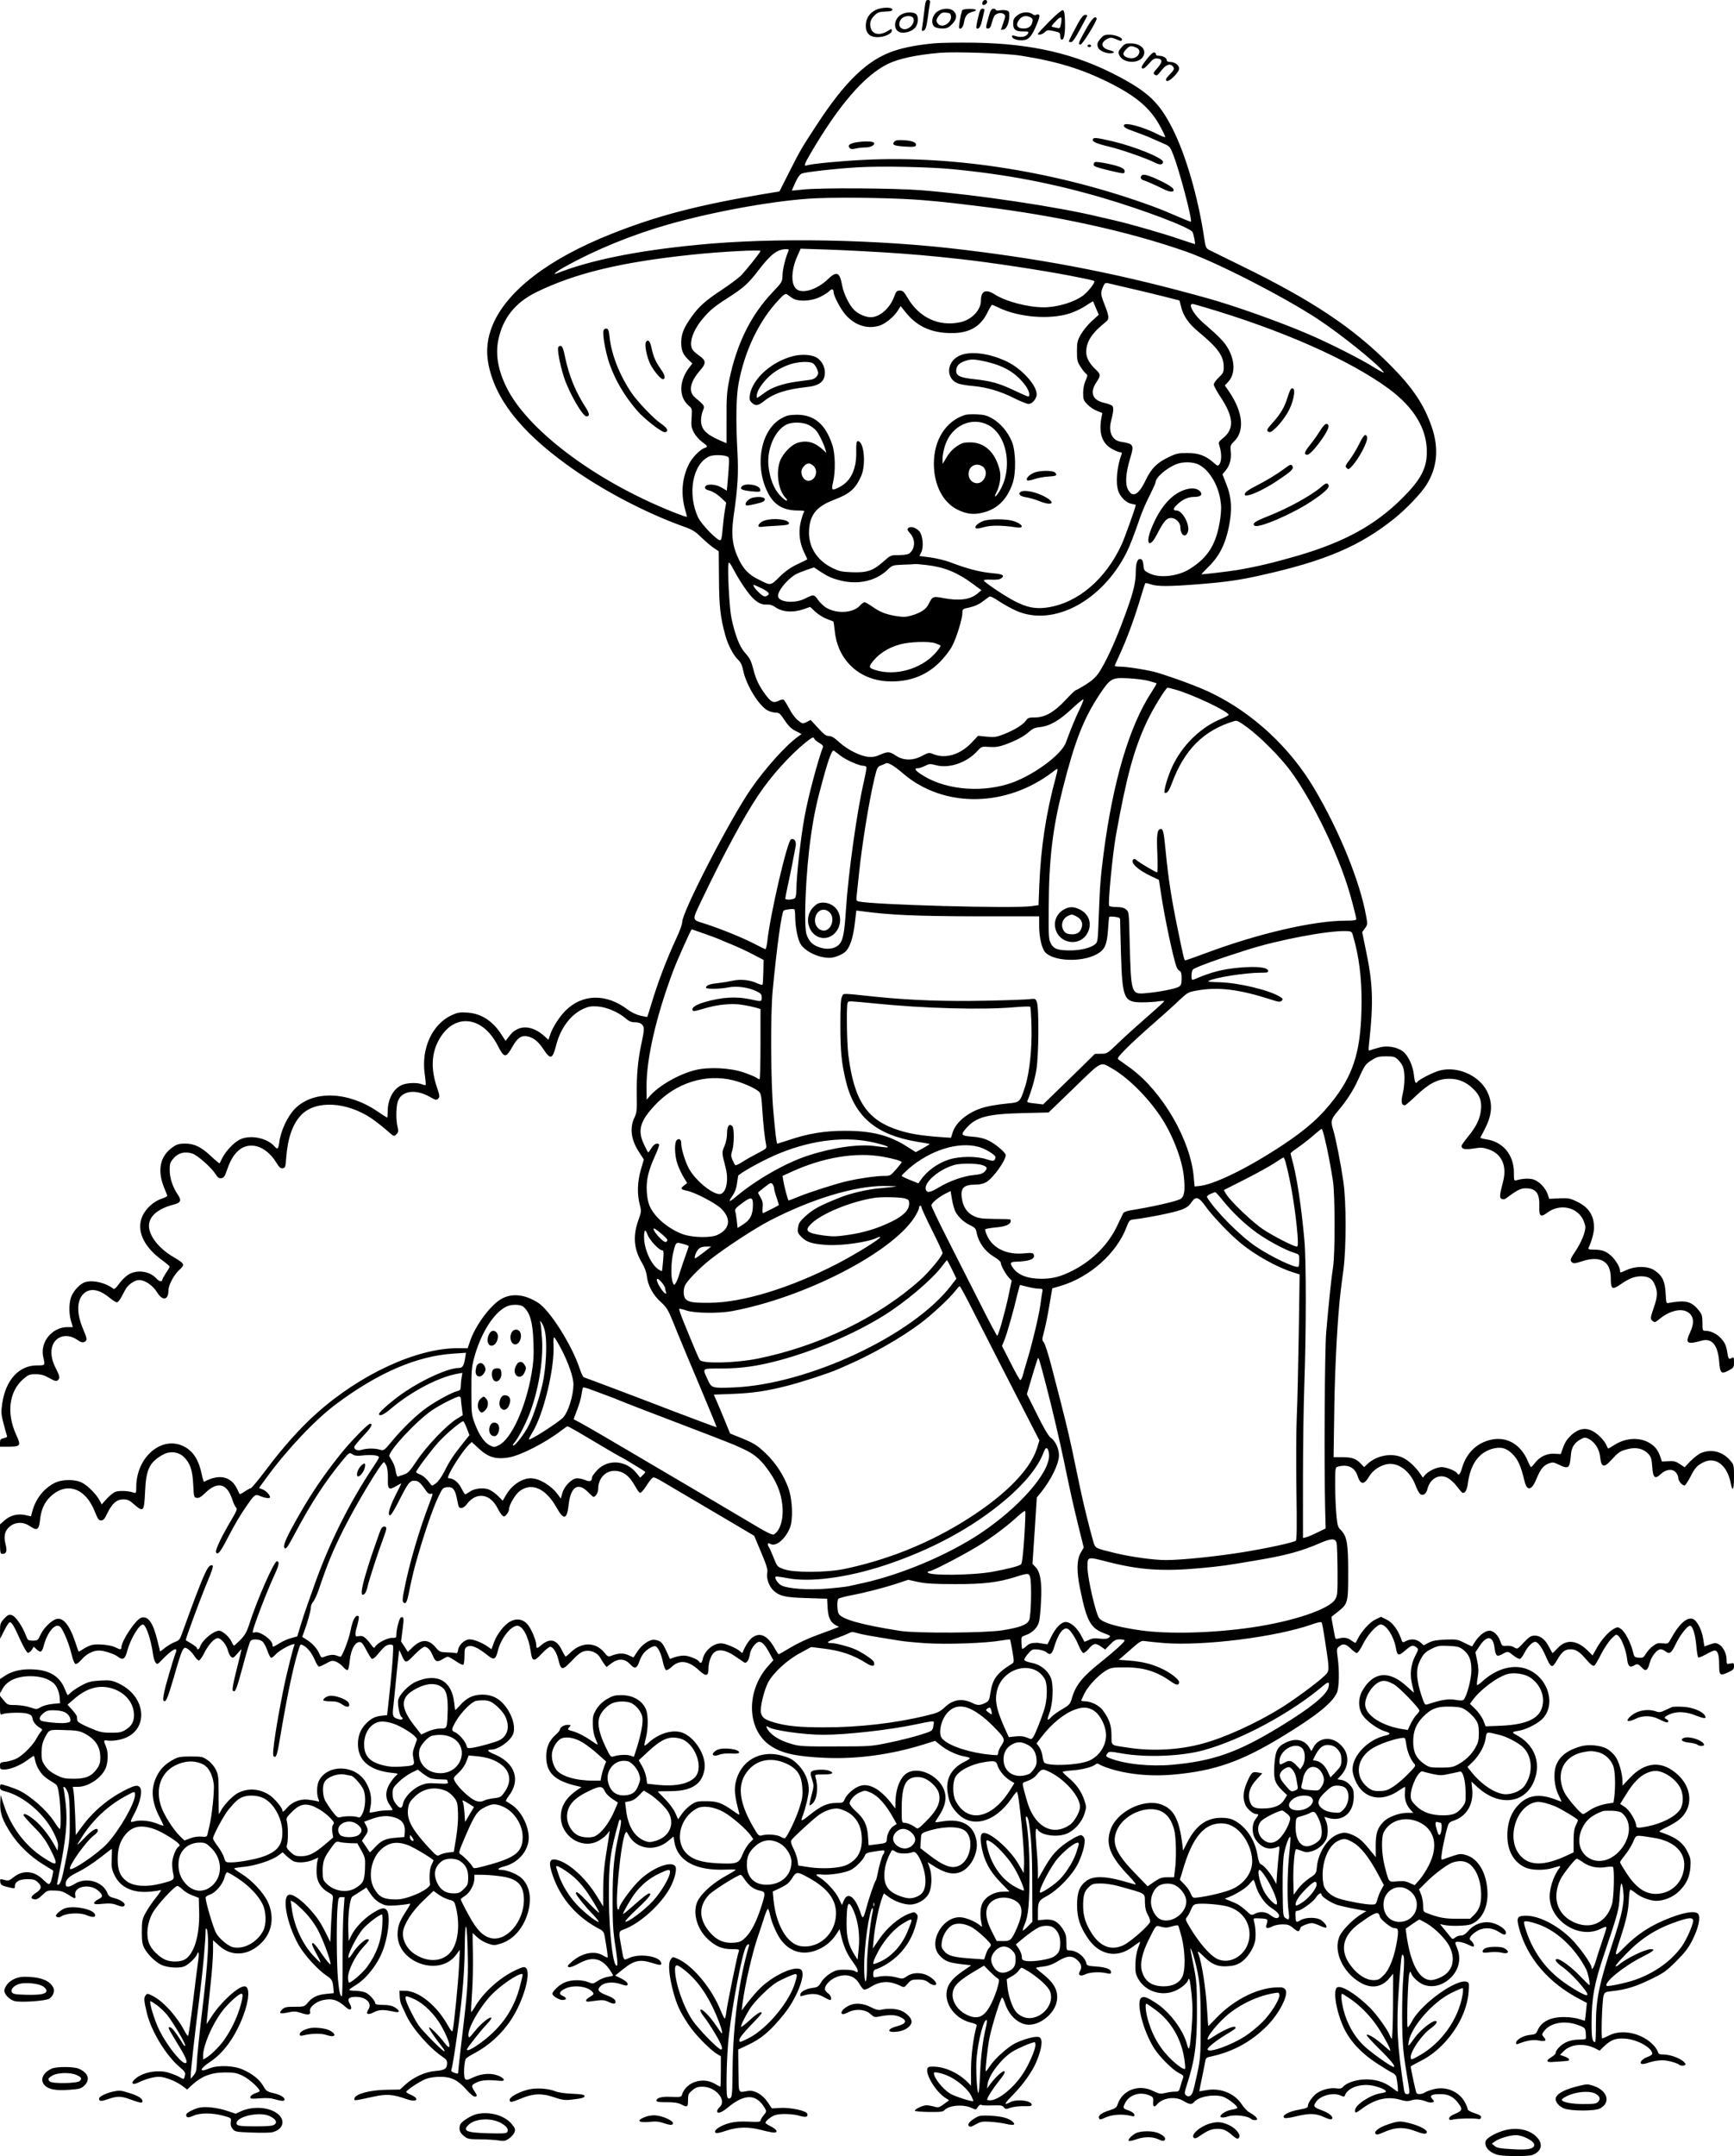
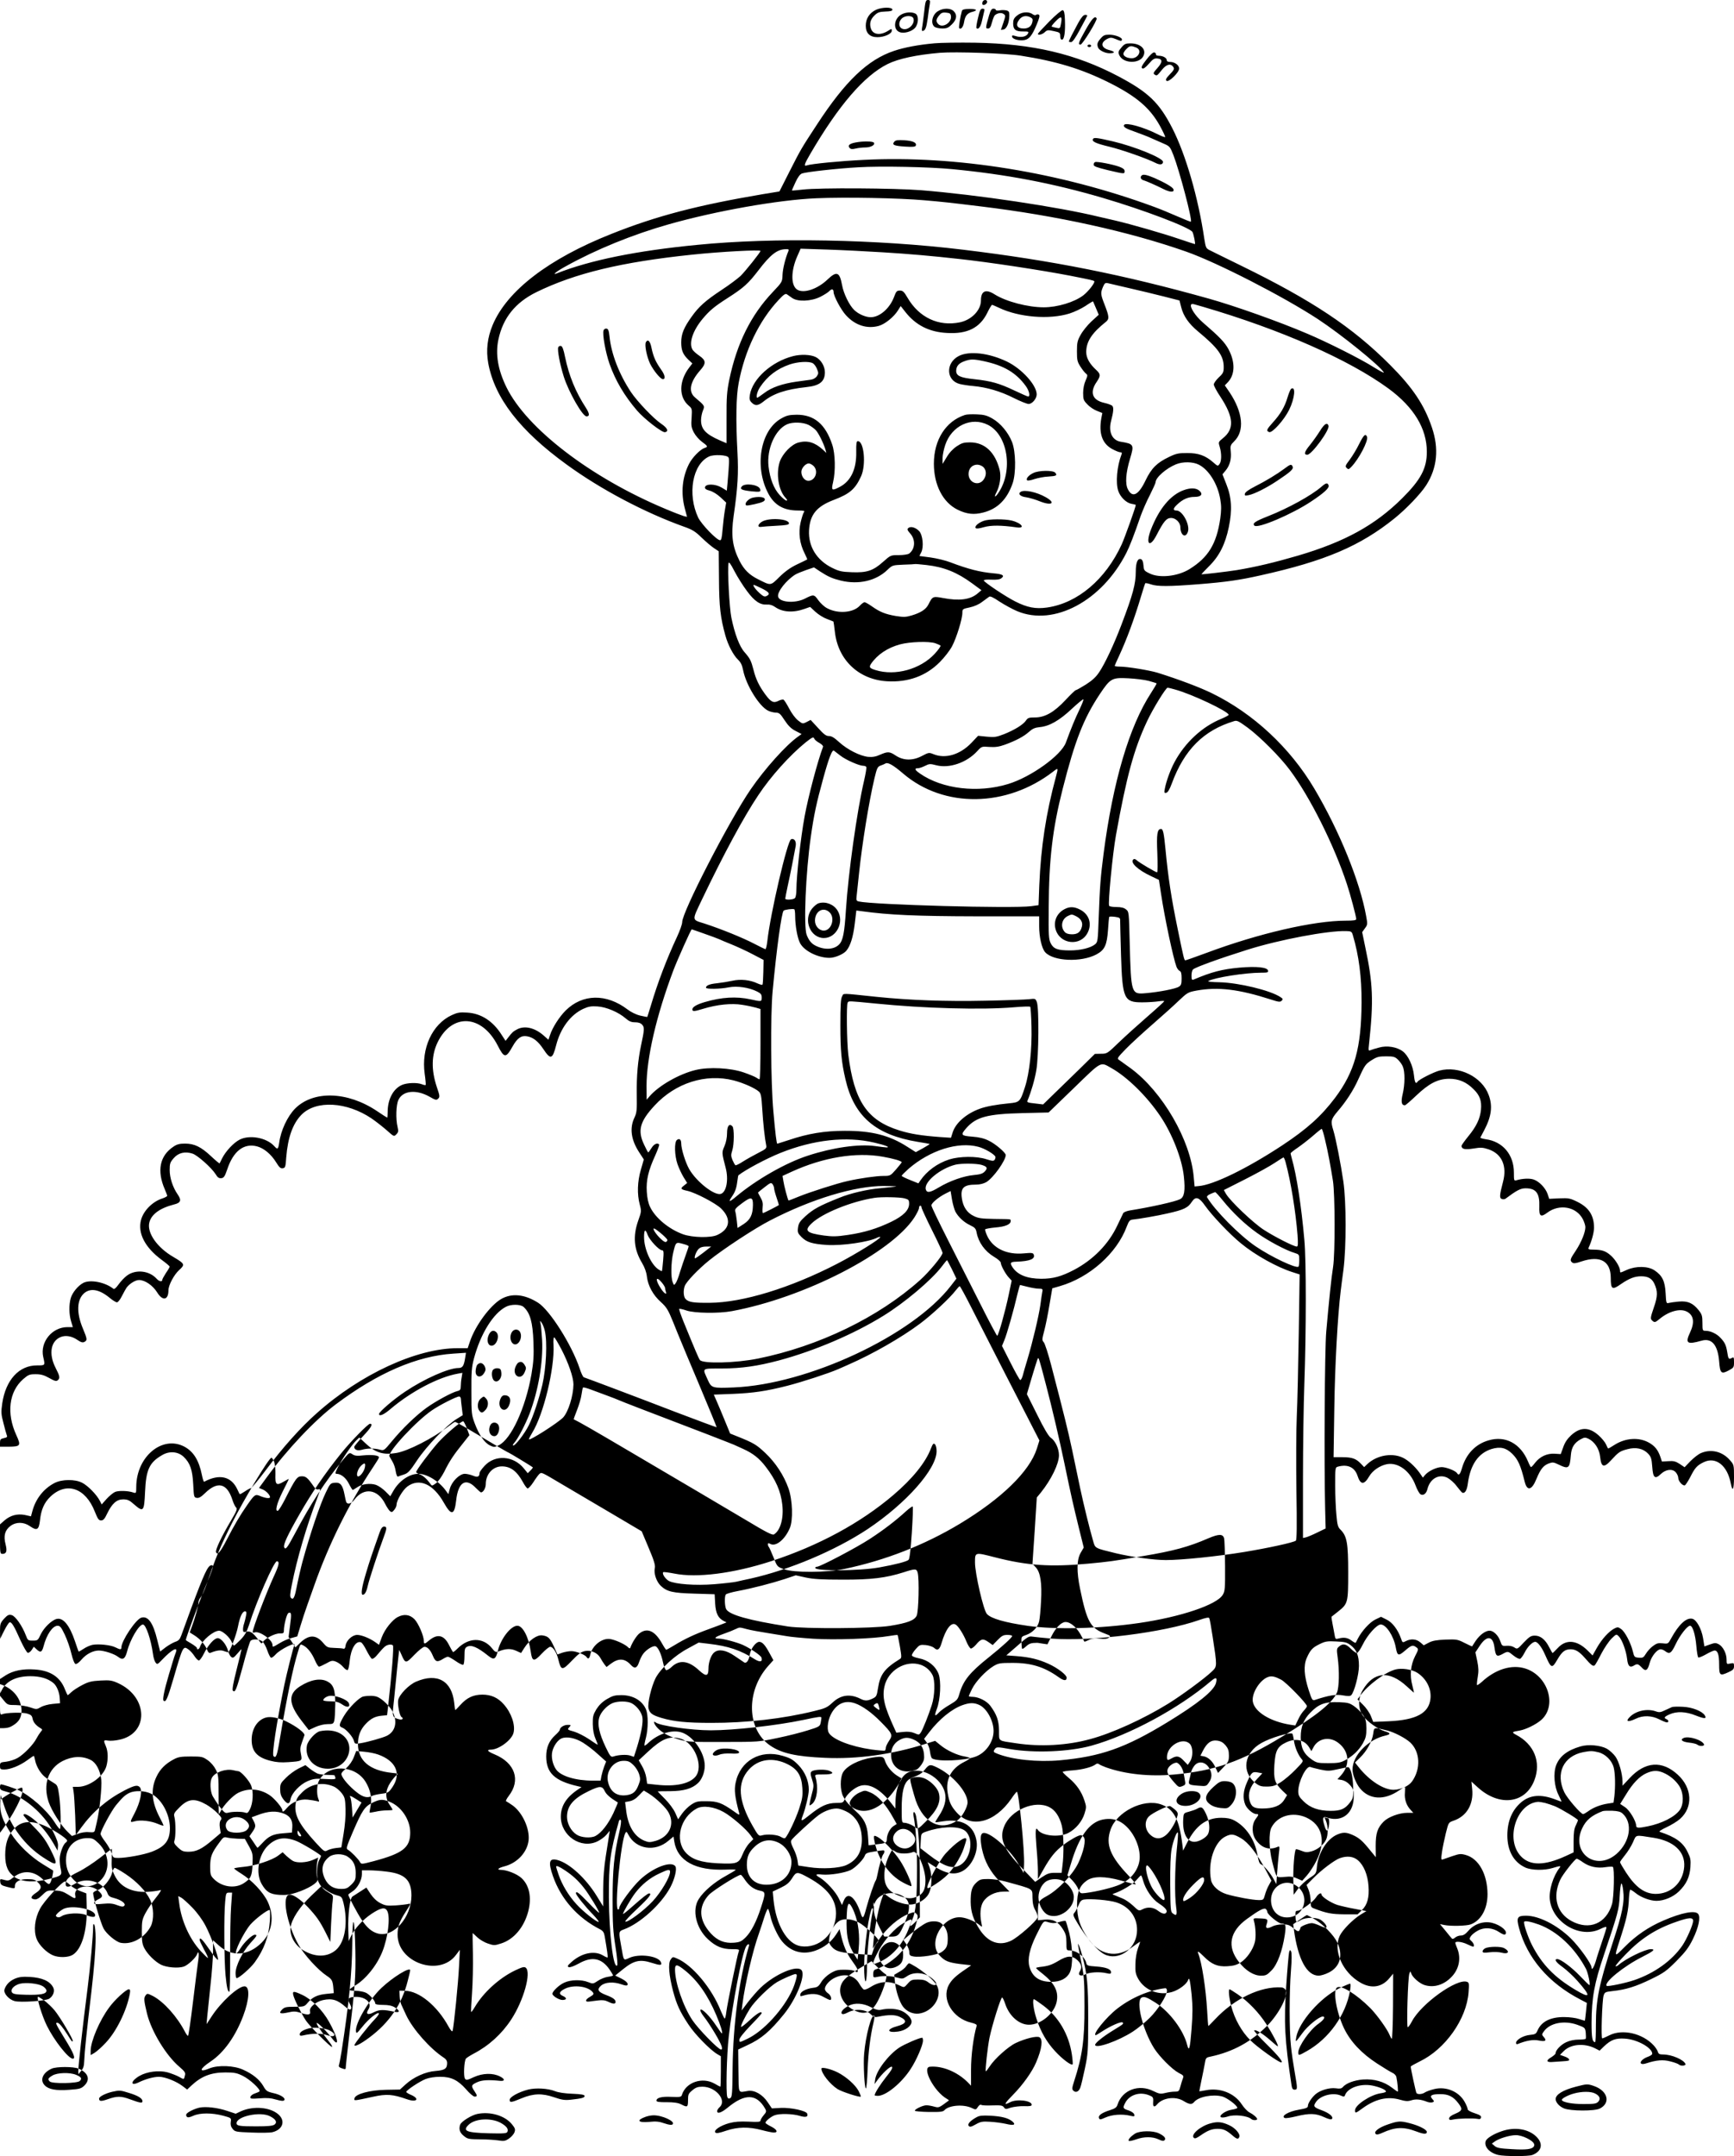
<svg xmlns="http://www.w3.org/2000/svg" version="1.0" viewBox="0 0 1400 1740.023" preserveAspectRatio="xMidYMid meet">
  <g transform="translate(0,1765) scale(0.1,-0.1)" fill="#000000" stroke="none">
-     <path d="M7461 17548 c-7 -57 -14 -113 -17 -125 -2 -13 -1 -23 3 -23 23 1 32 23 43 100 6 47 13 100 17 118 4 27 2 32 -15 32 -18 0 -21 -11 -31 -102z M7933 17635 c-3 -9 -3 -18 0 -22 10 -10 37 6 37 22 0 20 -29 20 -37 0z M7073 17571 c-53 -25 -83 -71 -83 -129 0 -60 33 -92 94 -92 56 0 116 27 116 52 0 17 -2 17 -24 3 -65 -43 -126 -37 -144 13 -14 41 -5 76 30 109 24 23 39 28 86 30 40 1 57 5 57 15 0 22 -84 21 -132 -1z M7573 17560 c-47 -28 -62 -101 -27 -127 10 -7 38 -13 62 -13 37 0 50 6 78 34 39 39 44 76 14 106 -26 26 -85 26 -127 0z m105 -41 c6 -52 -67 -98 -102 -64 -21 22 -20 37 5 69 17 22 28 27 58 24 30 -3 36 -7 39 -29z M7766 17561 c-13 -45 -27 -133 -22 -138 14 -15 34 10 40 50 8 49 26 72 69 82 45 12 31 23 -28 23 -41 -1 -56 -5 -59 -17z M7896 17504 c-10 -41 -16 -78 -12 -81 14 -15 34 10 44 58 7 30 15 64 18 77 5 17 2 22 -13 22 -16 0 -23 -14 -37 -76z M7986 17528 c-30 -105 -30 -108 -9 -108 15 0 22 12 32 49 7 28 18 54 24 59 23 18 53 22 70 9 17 -11 16 -15 -2 -70 l-20 -58 21 3 c25 4 46 53 47 110 1 32 -3 39 -24 44 -14 3 -39 4 -55 0 -17 -3 -30 -1 -30 4 0 6 -9 10 -19 10 -15 0 -23 -13 -35 -52z M8473 17478 c-51 -52 -93 -97 -93 -101 0 -14 34 -6 55 13 20 19 27 19 73 9 48 -10 52 -13 52 -40 0 -19 5 -29 14 -29 19 0 28 62 24 160 -2 57 -7 75 -18 78 -8 1 -57 -39 -107 -90z m92 -25 c-6 -33 -8 -34 -38 -27 -18 3 -34 8 -36 10 -3 3 13 23 35 45 43 44 52 38 39 -28z M7274 17531 c-58 -35 -64 -120 -11 -140 35 -14 98 4 125 34 29 34 31 100 3 115 -30 16 -83 12 -117 -9z m101 -30 c15 -48 -50 -105 -94 -81 -27 14 -27 54 -1 80 27 27 86 27 95 1z M8211 17524 c-25 -20 -31 -34 -31 -64 0 -49 21 -65 81 -64 43 0 47 -1 38 -18 -13 -24 -54 -33 -96 -20 -30 9 -34 8 -31 -6 4 -19 60 -33 100 -25 38 7 61 37 97 122 23 55 28 77 19 82 -7 5 -17 4 -23 -1 -6 -5 -18 -2 -29 6 -32 23 -90 18 -125 -12z m111 -15 c15 -8 18 -17 13 -37 -8 -35 -31 -52 -70 -52 -55 0 -69 30 -34 74 22 28 56 34 91 15z M8707 17468 c-42 -77 -77 -145 -77 -153 0 -3 8 -5 18 -5 11 0 35 33 72 103 30 56 57 105 58 110 2 4 -5 7 -16 7 -14 0 -30 -18 -55 -62z M8766 17411 c-59 -105 -65 -121 -42 -121 16 0 138 199 130 212 -14 23 -37 -1 -88 -91z M8886 17339 c-27 -31 -31 -46 -20 -74 9 -21 56 -45 92 -45 46 0 47 13 1 25 -71 17 -78 62 -16 93 22 10 32 10 62 -2 45 -19 49 -20 53 -7 6 17 -54 41 -102 41 -37 0 -48 -5 -70 -31z M7540 17300 c-124 -11 -240 -33 -320 -60 -214 -71 -395 -244 -624 -595 -128 -195 -131 -201 -222 -380 l-81 -160 -134 -22 c-526 -89 -857 -175 -1221 -320 -508 -201 -844 -459 -960 -735 -43 -103 -55 -204 -36 -309 52 -281 255 -544 633 -818 276 -201 631 -388 949 -502 66 -23 91 -39 140 -87 34 -33 79 -71 100 -85 l39 -26 2 -223 c1 -225 12 -315 52 -458 21 -76 65 -159 102 -194 22 -21 33 -44 41 -85 24 -120 128 -289 201 -326 15 -8 43 -15 61 -16 29 0 38 -8 73 -62 30 -45 53 -68 89 -86 l48 -25 -28 -20 c-98 -69 -269 -260 -383 -426 -173 -252 -555 -993 -553 -1072 0 -16 -19 -70 -43 -121 -82 -176 -154 -364 -210 -552 -15 -49 -28 -91 -29 -92 -1 -1 -26 4 -57 11 -34 8 -74 28 -103 50 -170 129 -363 126 -499 -9 -51 -51 -107 -138 -126 -198 l-13 -38 -36 32 c-73 65 -154 84 -215 53 -34 -18 -42 -25 -74 -67 l-21 -27 -32 49 c-70 111 -165 172 -276 179 -61 4 -80 1 -126 -20 -158 -73 -248 -268 -219 -474 7 -48 10 -88 8 -90 -2 -3 -16 0 -31 6 -39 15 -118 12 -159 -5 -71 -30 -117 -115 -117 -219 0 -25 -2 -46 -3 -46 -2 0 -40 24 -84 54 -238 159 -512 167 -660 20 -62 -63 -116 -177 -129 -278 -8 -52 -13 -55 -40 -25 -62 68 -198 93 -279 52 -49 -25 -112 -93 -140 -148 -11 -22 -21 -42 -22 -44 -1 -2 -33 24 -70 59 -80 75 -134 101 -209 101 -43 0 -65 -5 -94 -25 -110 -73 -135 -194 -69 -345 10 -24 19 -47 19 -51 0 -5 -17 -14 -37 -21 -81 -25 -154 -99 -174 -173 -29 -107 31 -223 166 -323 36 -26 65 -51 65 -55 0 -4 -13 -27 -30 -51 -16 -25 -30 -50 -30 -56 0 -18 -26 -13 -46 10 -60 66 -170 77 -240 24 -20 -15 -50 -47 -67 -71 -20 -28 -34 -40 -41 -35 -66 53 -186 77 -243 48 -43 -22 -90 -80 -102 -124 -15 -53 -14 -131 3 -186 l14 -47 -43 0 c-125 0 -223 -121 -196 -241 16 -69 17 -68 -49 -68 -146 1 -254 -117 -282 -307 -10 -70 -9 -88 10 -159 11 -44 23 -88 27 -98 6 -13 1 -18 -24 -23 -27 -6 -31 -11 -31 -38 l0 -31 70 0 c96 1 101 8 62 93 -81 176 -60 351 55 452 42 36 51 40 101 40 43 0 67 -7 110 -31 42 -24 57 -28 68 -18 20 17 18 32 -18 102 -56 110 -39 214 42 247 40 16 90 8 136 -24 28 -19 42 -23 56 -15 24 13 23 22 -12 106 -55 130 -50 236 11 288 51 42 121 29 201 -36 26 -22 54 -39 62 -39 9 0 27 23 41 52 15 29 32 60 38 68 26 33 71 60 100 60 48 0 111 -44 146 -100 44 -72 91 -63 91 17 0 41 44 124 85 162 51 46 48 52 -45 107 -130 75 -213 193 -195 275 15 68 84 119 201 149 54 13 61 34 29 80 -40 58 -65 134 -65 198 0 52 4 63 33 96 37 43 91 56 152 36 41 -14 153 -114 186 -166 16 -27 27 -34 46 -32 20 2 28 14 47 69 49 149 134 215 240 188 55 -14 115 -63 156 -130 24 -39 35 -50 53 -47 20 3 23 10 28 88 13 161 53 273 124 345 118 118 364 104 565 -31 36 -25 91 -68 123 -96 57 -51 58 -52 77 -32 16 16 18 25 10 59 -16 66 -12 180 7 219 35 75 143 86 250 26 50 -29 57 -30 71 -16 14 14 13 23 -11 93 -47 141 -44 260 8 365 117 234 354 220 482 -27 54 -106 67 -107 122 -9 38 67 69 89 116 81 49 -8 90 -40 133 -105 57 -86 73 -81 102 32 35 138 116 246 218 294 44 20 65 23 115 20 72 -4 172 -47 229 -97 27 -23 45 -31 75 -31 27 0 46 -6 58 -20 19 -21 18 -39 -9 -165 -26 -123 -37 -246 -35 -395 2 -130 0 -150 -19 -190 -40 -84 -27 -178 37 -277 l39 -60 -24 -83 c-28 -96 -31 -197 -9 -280 14 -53 14 -58 -12 -130 -45 -128 -35 -232 30 -341 22 -37 36 -75 40 -112 9 -74 50 -149 113 -205 45 -41 58 -61 99 -162 25 -63 51 -126 57 -140 5 -14 74 -178 153 -365 79 -187 142 -341 141 -343 -2 -1 -151 54 -332 123 -309 119 -715 272 -740 280 -7 2 -22 34 -34 71 -63 190 -241 471 -336 531 -109 69 -213 79 -299 29 -88 -52 -207 -213 -250 -340 l-19 -56 -81 0 c-330 0 -784 -209 -1138 -525 -129 -114 -275 -277 -410 -458 -61 -81 -116 -147 -122 -147 -6 0 -28 -12 -48 -26 -21 -14 -40 -24 -41 -22 -2 1 -11 19 -20 39 -49 105 -145 127 -268 61 -3 -2 -12 23 -18 55 -24 118 -67 187 -139 227 -179 97 -390 -78 -391 -323 0 -51 -1 -53 -23 -46 -43 15 -118 17 -148 5 -16 -7 -47 -33 -69 -57 l-39 -44 -16 31 c-25 48 -94 119 -140 143 -58 31 -164 30 -225 -1 -88 -46 -152 -127 -179 -228 l-11 -41 -49 11 c-62 12 -118 -3 -166 -45 l-35 -31 0 -119 c0 -110 1 -119 19 -119 33 0 40 21 26 77 -18 68 -6 114 39 148 45 34 107 34 157 -1 58 -40 73 -31 82 49 9 84 34 141 84 189 129 123 283 71 358 -120 24 -60 32 -72 51 -72 18 0 29 12 49 55 39 81 77 115 129 115 36 0 51 -7 89 -41 75 -65 81 -58 88 101 8 178 34 237 136 296 59 36 129 31 175 -12 53 -50 72 -106 78 -224 5 -101 6 -105 29 -108 17 -3 35 8 65 37 102 100 178 83 222 -52 9 -29 23 -57 30 -63 12 -9 5 -27 -41 -105 -75 -126 -128 -237 -121 -255 11 -28 35 0 86 99 62 120 108 199 167 283 60 86 64 88 108 69 40 -16 75 -20 75 -7 0 17 -31 50 -59 62 l-30 12 62 85 c164 225 390 464 557 589 340 255 655 391 949 410 l103 7 -7 -44 c-10 -63 -21 -79 -54 -79 -79 0 -275 -87 -429 -190 -92 -61 -212 -164 -212 -181 0 -23 41 -5 95 42 164 139 384 255 539 283 l39 7 -6 -38 c-4 -21 -7 -53 -7 -70 0 -27 -5 -34 -27 -39 -45 -11 -172 -80 -248 -134 -85 -61 -197 -169 -282 -272 -62 -75 -64 -76 -96 -67 -41 12 -103 12 -146 -1 -35 -10 -61 0 -61 24 1 6 32 44 70 85 68 72 84 101 57 101 -16 0 -158 -145 -234 -240 -134 -167 -237 -318 -335 -490 -97 -169 -132 -245 -124 -266 10 -25 24 -8 82 101 135 255 249 430 394 605 50 59 51 60 75 44 20 -13 38 -15 90 -9 68 7 125 0 125 -16 0 -5 -22 -41 -49 -81 -193 -290 -356 -618 -474 -953 -14 -38 -38 -108 -55 -155 -17 -47 -42 -123 -56 -170 l-26 -86 -47 -13 c-26 -6 -69 -25 -96 -42 -55 -33 -57 -34 -57 -14 0 42 -106 116 -145 101 -8 -3 -15 -2 -15 3 0 29 107 310 171 450 42 90 48 121 24 121 -23 0 -165 -323 -225 -515 -17 -53 -33 -81 -68 -118 -26 -26 -49 -47 -53 -47 -4 0 -12 14 -19 30 -16 38 -74 90 -101 90 -45 0 -137 -77 -154 -129 -6 -21 -25 -29 -25 -11 0 5 -20 21 -45 36 -25 14 -45 27 -45 29 0 14 105 299 152 415 73 175 78 193 52 188 -27 -5 -56 -67 -159 -343 -36 -99 -73 -199 -81 -222 -12 -33 -22 -44 -50 -53 -19 -7 -54 -27 -78 -45 l-43 -33 -23 92 c-34 141 -75 198 -130 181 -44 -14 -160 -187 -160 -240 0 -19 -9 -19 -49 1 -38 19 -134 29 -184 20 -19 -4 -52 -18 -72 -32 -21 -14 -39 -24 -40 -22 -2 2 -15 38 -29 81 -44 131 -96 195 -149 182 -41 -11 -102 -70 -128 -124 -23 -49 -25 -51 -64 -51 -39 0 -41 2 -57 44 -28 74 -84 155 -114 162 -23 6 -33 1 -61 -29 -30 -34 -33 -42 -33 -99 l1 -63 32 64 c18 36 37 66 44 68 16 6 36 -27 88 -144 25 -54 51 -99 59 -101 8 -2 22 8 32 23 l17 26 22 -21 c31 -29 43 -25 56 22 25 98 74 168 114 168 20 0 30 -13 58 -72 19 -40 43 -108 53 -152 11 -46 24 -81 33 -84 9 -3 28 10 50 36 38 44 92 72 139 72 43 0 126 -27 157 -52 36 -28 55 -16 71 44 24 96 96 218 128 218 24 0 65 -121 81 -237 3 -28 13 -60 21 -70 13 -17 16 -16 53 23 80 84 131 110 110 57 -6 -16 -18 -49 -25 -75 -8 -27 -21 -72 -30 -100 -38 -128 -53 -203 -44 -212 18 -18 31 10 81 180 75 259 78 263 119 234 16 -11 38 -36 50 -55 12 -19 28 -35 36 -35 7 0 26 26 41 57 34 68 83 123 111 123 27 0 69 -51 82 -99 5 -21 17 -45 26 -52 14 -12 21 -8 50 26 19 22 34 38 34 35 0 -3 -18 -77 -40 -165 -27 -106 -37 -162 -30 -169 19 -19 29 8 81 199 27 104 55 195 61 202 15 19 72 16 97 -4 11 -10 29 -42 39 -72 10 -30 24 -57 30 -59 6 -2 23 10 38 27 37 42 171 107 150 73 -7 -11 -61 -227 -80 -317 -64 -313 -102 -563 -88 -577 20 -20 29 2 51 137 58 342 106 576 148 710 19 62 17 59 44 45 34 -19 66 -60 91 -117 12 -29 27 -53 34 -53 6 0 32 12 58 26 42 24 50 25 79 14 18 -7 44 -26 58 -43 14 -17 30 -27 36 -24 6 4 13 36 16 72 10 100 50 167 92 151 8 -3 28 -32 44 -65 17 -33 36 -63 42 -67 7 -4 22 5 37 22 61 72 73 84 98 90 14 4 30 2 36 -4 9 -9 -8 -223 -40 -506 l-7 -58 -43 -4 c-53 -5 -87 -22 -129 -66 -43 -45 -63 -96 -63 -163 0 -133 94 -213 273 -232 51 -5 55 -7 38 -19 -10 -8 -33 -35 -50 -61 -40 -61 -43 -123 -6 -177 14 -20 25 -39 25 -41 0 -3 -21 -5 -47 -5 -27 0 -68 -5 -92 -11 -24 -5 -45 -8 -47 -7 -1 2 2 25 8 52 13 63 -2 136 -42 199 -87 137 -306 141 -375 6 -17 -33 -20 -106 -5 -145 10 -25 9 -26 -12 -19 -13 3 -46 9 -75 12 -61 6 -127 -20 -167 -68 -26 -31 -36 -36 -36 -19 0 21 -66 99 -105 124 -79 52 -172 58 -253 17 -41 -21 -114 -96 -138 -143 -8 -16 -16 -28 -17 -28 -1 0 -2 71 -2 158 0 143 -2 161 -23 202 -13 26 -40 58 -65 75 -40 28 -47 30 -137 30 -79 0 -102 -4 -137 -23 -65 -34 -110 -78 -138 -137 -50 -101 -42 -206 26 -335 16 -30 29 -58 29 -62 0 -4 -19 2 -43 12 -56 25 -142 35 -189 22 -41 -11 -41 -10 -3 62 49 93 68 189 43 214 -19 19 -42 14 -123 -27 -141 -73 -256 -172 -348 -298 l-45 -62 -5 157 c-4 86 -9 174 -13 194 l-6 38 41 0 c91 0 207 84 230 167 15 54 14 118 -4 160 -21 49 -20 52 18 46 19 -3 59 0 90 7 241 50 235 345 -10 457 -49 22 -65 25 -141 21 -72 -4 -97 -10 -147 -36 -33 -17 -72 -42 -87 -56 -15 -14 -29 -26 -31 -26 -2 0 -12 20 -22 45 -38 101 -118 154 -244 162 -95 7 -175 -9 -235 -47 l-46 -30 0 -57 1 -58 17 32 c37 69 117 106 227 106 79 0 141 -18 186 -55 26 -21 48 -73 51 -119 l3 -44 -61 -6 c-34 -3 -77 -15 -95 -26 -33 -19 -35 -19 -84 -2 -28 10 -79 18 -117 19 -64 0 -67 1 -97 37 l-31 38 0 -79 c0 -71 2 -77 18 -70 30 13 164 17 202 5 30 -9 39 -17 43 -41 6 -30 28 -55 63 -76 18 -11 18 -13 3 -30 -9 -11 -24 -34 -34 -53 -24 -48 -101 -128 -151 -157 -23 -14 -65 -27 -93 -31 -48 -5 -51 -7 -51 -34 0 -26 3 -29 35 -29 48 0 125 31 184 74 27 20 51 36 54 36 2 0 7 -17 11 -38 3 -21 19 -58 35 -82 28 -41 44 -55 122 -103 22 -13 27 -26 37 -99 13 -93 16 -268 5 -268 -5 0 -25 27 -46 60 -60 92 -193 209 -287 253 -34 16 -127 47 -142 47 -5 0 -8 -10 -8 -23 0 -19 8 -25 47 -35 142 -37 307 -177 382 -324 31 -61 42 -93 39 -118 l-3 -35 -33 58 c-48 82 -105 151 -163 197 -49 38 -79 50 -79 31 0 -5 37 -47 82 -93 64 -64 94 -104 131 -175 72 -141 65 -151 -54 -73 -146 95 -259 245 -316 418 l-28 87 -3 -66 c-3 -79 17 -138 85 -243 60 -94 159 -189 258 -250 44 -27 81 -50 83 -51 6 -5 -12 -86 -23 -101 -10 -15 -17 -11 -59 29 -72 71 -163 77 -237 17 -35 -28 -42 -30 -75 -21 -34 9 -35 9 -32 -17 3 -22 10 -28 53 -39 64 -16 65 -16 65 5 0 36 37 57 100 57 48 0 63 -4 84 -24 36 -34 33 -56 -14 -87 -44 -29 -47 -47 -11 -52 16 -3 36 8 63 35 37 36 42 38 99 36 48 -1 69 -8 108 -32 58 -38 65 -38 58 -5 -13 71 119 96 186 36 40 -36 40 -51 2 -69 -19 -9 -35 -23 -35 -30 0 -11 14 -13 70 -7 55 5 80 3 116 -11 35 -13 48 -15 57 -5 17 16 -23 47 -80 62 -34 8 -47 17 -54 37 -37 97 -174 137 -267 77 -45 -28 -72 -29 -72 -2 0 38 26 63 101 99 44 21 122 72 175 113 52 41 96 74 97 74 1 0 1 -36 -1 -79 -3 -68 0 -87 22 -133 47 -100 149 -147 287 -134 37 3 75 9 85 13 10 4 -7 -25 -38 -63 -31 -38 -68 -94 -84 -124 -26 -49 -29 -65 -29 -150 0 -78 4 -102 22 -135 26 -48 85 -106 132 -130 45 -23 139 -31 184 -16 34 11 99 72 109 102 12 33 17 -2 8 -57 -5 -32 -24 -182 -42 -331 -18 -150 -36 -273 -40 -273 -4 0 -15 15 -24 32 -62 121 -170 242 -258 289 -46 23 -48 23 -61 5 -15 -20 -13 -43 12 -146 35 -143 154 -339 262 -430 43 -37 50 -47 44 -69 -8 -35 -6 -35 -48 -11 -20 11 -62 27 -93 36 -69 18 -165 6 -226 -29 -70 -40 -78 -86 -8 -53 57 28 123 46 167 46 48 -1 138 -36 189 -75 l37 -28 32 30 c83 78 161 108 277 108 72 0 93 -4 141 -28 56 -27 147 -112 134 -125 -3 -3 -20 -11 -38 -17 -17 -5 -33 -18 -35 -27 -3 -16 4 -17 75 -12 57 5 92 2 132 -10 39 -11 58 -13 65 -6 16 17 -28 46 -90 59 -47 11 -56 17 -78 56 -31 53 -85 97 -163 132 -73 34 -202 39 -271 11 -88 -37 -84 -6 8 55 107 71 201 203 263 367 51 134 56 240 11 240 -51 0 -189 -126 -264 -241 l-42 -64 5 60 c3 33 15 146 26 250 12 105 21 230 21 278 l0 89 50 -45 c101 -91 236 -81 342 25 87 87 105 213 49 332 -37 76 -128 173 -214 226 -31 19 -56 38 -57 41 0 3 34 9 76 13 92 8 230 53 280 91 l36 27 31 -30 c18 -16 42 -35 54 -41 33 -17 106 -13 157 8 l45 20 -7 -32 c-4 -18 -7 -57 -6 -89 0 -69 34 -126 95 -160 40 -23 40 -24 35 -68 -4 -25 -9 -110 -13 -188 l-6 -144 -39 78 c-46 91 -74 130 -142 203 -58 61 -116 101 -146 101 -69 0 -28 -232 72 -408 46 -80 155 -200 226 -247 43 -28 49 -41 54 -105 l3 -35 -60 -6 c-71 -7 -113 -26 -150 -71 -27 -32 -30 -33 -106 -33 -68 0 -82 -3 -101 -22 -31 -31 -17 -38 47 -24 48 11 62 10 106 -4 58 -20 80 -15 72 14 -8 31 47 77 105 90 75 16 118 2 185 -58 37 -34 57 -16 31 28 -24 40 -9 56 50 56 82 0 133 -52 100 -102 -24 -38 -4 -48 45 -22 43 22 76 23 169 3 42 -9 42 10 0 36 -24 14 -51 20 -95 20 -39 0 -63 4 -63 11 0 21 -42 69 -73 86 -17 9 -55 16 -84 17 -29 0 -53 3 -53 7 0 4 20 19 45 34 87 51 179 165 223 277 44 111 64 271 40 323 -17 37 -50 32 -130 -21 -71 -48 -136 -119 -166 -183 l-17 -36 -3 90 c-4 124 13 257 34 270 9 6 38 24 64 41 l48 31 33 -50 c22 -33 50 -60 79 -75 40 -21 54 -23 125 -19 44 3 90 9 103 12 21 7 19 1 -21 -61 -54 -84 -67 -122 -67 -188 1 -226 339 -342 472 -162 l31 41 -7 -135 c-6 -129 -42 -489 -52 -520 -3 -9 -15 4 -33 36 -91 167 -238 287 -351 288 l-45 1 2 -45 c1 -25 7 -54 12 -65 5 -11 24 -51 41 -89 53 -112 193 -270 302 -341 19 -12 28 -26 28 -44 0 -46 -19 -58 -93 -64 -82 -6 -179 -50 -244 -110 l-44 -40 -112 -2 c-130 -2 -249 -34 -255 -69 -4 -21 -11 -22 151 13 109 24 158 20 272 -20 82 -29 108 4 29 37 -19 8 -34 18 -34 22 0 13 108 85 157 104 29 11 74 18 116 18 90 0 143 -26 210 -101 28 -33 59 -59 69 -59 23 0 23 8 -2 45 -28 42 -26 49 22 71 40 18 89 21 188 11 39 -3 37 16 -4 36 -57 29 -139 27 -211 -6 -53 -25 -61 -26 -71 -12 -13 18 -7 143 8 162 5 6 33 24 61 39 123 64 228 159 305 277 100 153 163 379 117 417 -12 10 -28 6 -87 -22 -127 -61 -256 -178 -325 -296 -14 -24 -27 -41 -29 -39 -2 1 1 71 7 153 6 83 9 225 7 317 -2 92 -3 167 -2 167 1 0 17 -15 37 -34 20 -19 59 -42 87 -51 47 -16 54 -16 106 1 102 32 185 130 219 259 29 114 9 211 -56 270 -37 33 -118 65 -166 65 -36 0 -19 16 29 28 105 27 186 115 196 212 9 94 -50 222 -128 279 -23 16 -46 31 -53 34 -6 2 2 19 20 43 99 127 52 267 -114 336 -56 23 -68 38 -30 38 64 0 169 78 183 136 16 63 -17 160 -78 229 -47 54 -102 79 -173 79 -73 0 -125 -24 -178 -83 -20 -23 -39 -41 -41 -41 -2 0 -6 26 -9 58 -19 178 -137 244 -307 171 -59 -25 -135 -103 -145 -148 -7 -33 11 -127 26 -137 21 -12 8 -26 -18 -19 -50 12 -56 24 -49 90 4 33 13 125 21 205 8 80 17 172 21 205 l7 60 17 -36 c33 -76 36 -76 105 -4 36 37 71 65 82 65 25 0 48 -25 68 -73 20 -48 34 -53 76 -28 19 12 39 21 45 21 7 0 35 -16 63 -35 28 -20 56 -33 61 -30 6 3 10 35 10 70 0 54 3 66 20 75 35 19 84 -2 174 -74 44 -35 59 -27 76 43 23 96 104 201 157 201 44 0 92 -93 108 -208 11 -82 26 -85 88 -18 29 31 60 56 69 56 24 0 53 -47 67 -107 21 -85 31 -86 108 -5 54 56 76 72 107 78 49 9 101 -15 124 -57 9 -17 24 -40 33 -52 l16 -20 34 26 c63 47 113 45 162 -9 31 -34 51 -27 67 23 7 21 21 50 32 65 24 34 81 70 101 62 21 -8 46 -62 60 -130 6 -31 18 -59 25 -62 7 -2 28 9 45 26 63 60 136 51 221 -28 57 -52 76 -49 76 15 0 52 22 112 48 131 36 28 95 17 162 -29 34 -23 68 -46 77 -52 19 -13 39 13 47 64 7 46 49 101 76 101 25 0 48 -26 84 -93 l30 -55 -43 -48 c-181 -205 -171 -514 19 -642 91 -62 210 -88 440 -98 261 -12 543 27 810 112 l80 25 43 -35 c51 -42 134 -81 195 -91 23 -4 42 -10 42 -14 0 -4 -20 -18 -45 -30 -106 -53 -153 -141 -133 -254 12 -72 27 -103 70 -152 117 -134 309 -86 444 110 20 30 40 55 44 55 16 0 64 -482 58 -590 l-3 -65 -44 75 c-72 122 -238 265 -286 246 -20 -7 -22 -47 -8 -122 22 -107 66 -188 150 -274 40 -41 73 -75 73 -75 0 0 -24 0 -53 -1 -65 -1 -129 -34 -159 -82 -23 -37 -28 -101 -15 -167 8 -38 8 -39 -10 -24 -31 28 -101 59 -147 65 -150 21 -280 -202 -179 -308 41 -44 71 -56 164 -68 46 -5 86 -10 89 -10 2 0 -20 -16 -50 -36 -74 -50 -108 -82 -131 -126 -58 -114 33 -266 181 -301 37 -9 49 -16 45 -27 -26 -88 -45 -238 -45 -352 l0 -130 -28 29 c-84 83 -204 133 -304 124 -69 -5 34 -201 137 -259 11 -6 18 -12 15 -14 -81 -60 -79 -59 -117 -49 -21 6 -49 11 -63 11 -28 0 -93 -30 -94 -44 -1 -4 50 -9 112 -10 94 -1 115 1 128 15 36 40 156 49 222 16 30 -14 32 -14 47 9 9 15 21 22 28 17 6 -4 47 -6 90 -4 66 2 81 0 92 -15 12 -17 16 -17 56 -3 24 7 72 13 107 12 45 -2 62 1 62 11 0 34 -120 49 -174 21 -56 -29 -49 -14 26 63 76 77 151 182 183 257 48 112 57 188 27 204 -23 12 -113 -10 -190 -46 -62 -29 -173 -129 -212 -190 -15 -23 -29 -41 -31 -38 -6 6 15 195 30 270 21 102 91 325 102 325 4 0 15 -22 24 -49 33 -101 113 -171 193 -171 93 0 199 86 222 179 20 86 -12 153 -113 233 -29 22 -52 43 -52 46 0 2 14 6 30 8 67 7 94 16 150 49 72 44 112 45 154 6 33 -31 39 -59 19 -91 -19 -30 7 -43 45 -23 34 17 115 22 170 9 31 -7 37 -6 37 8 0 25 -40 40 -120 46 -65 4 -75 8 -79 25 -10 53 -78 105 -137 105 -23 0 -24 3 -24 63 0 53 -5 71 -29 109 -39 61 -79 82 -148 76 l-53 -5 0 61 c0 89 5 98 73 135 92 51 206 170 252 264 44 93 65 188 45 211 -7 9 -17 16 -22 16 -21 0 -85 -36 -140 -77 -67 -51 -106 -98 -164 -201 l-44 -77 0 65 c0 36 -5 125 -12 197 -10 123 -8 164 10 137 32 -50 174 -65 248 -26 58 30 110 91 130 155 16 51 16 57 -1 108 -23 70 -63 128 -125 180 -28 23 -50 45 -50 49 0 4 37 10 83 13 78 6 157 27 184 49 8 7 18 7 26 1 6 -5 32 -17 57 -26 155 -55 352 -76 548 -58 329 30 544 105 872 305 277 168 410 275 445 358 17 43 20 173 5 283 -9 65 -8 71 11 87 31 27 56 22 95 -17 19 -19 41 -35 49 -35 8 0 29 30 47 67 38 78 114 163 146 163 43 0 104 -92 121 -184 13 -70 21 -73 75 -27 52 45 63 48 91 27 19 -14 19 -16 -10 -72 -36 -71 -44 -154 -22 -236 8 -32 14 -58 13 -58 -2 0 -27 23 -57 50 -142 131 -268 121 -357 -30 -39 -66 -38 -150 3 -207 34 -47 119 -107 176 -125 48 -14 49 -24 7 -34 -141 -30 -268 -161 -268 -274 0 -42 28 -113 60 -152 76 -93 197 -99 316 -17 24 16 45 29 47 29 2 0 2 -21 0 -47 -5 -53 12 -104 47 -140 l21 -23 -50 0 c-63 0 -152 -33 -189 -70 -51 -51 -65 -95 -65 -197 l1 -91 -46 56 c-61 76 -89 100 -140 123 -52 23 -78 24 -125 4 -81 -34 -152 -145 -164 -255 -6 -60 -6 -61 -61 -97 -30 -20 -71 -58 -91 -85 l-36 -49 -3 118 c-2 101 9 237 21 249 2 2 21 -3 44 -12 32 -13 47 -14 81 -5 48 13 96 51 117 92 19 36 19 110 1 153 l-14 34 31 -9 c118 -34 207 41 207 172 0 51 -4 63 -30 93 -19 22 -43 36 -66 41 l-36 6 25 27 c80 86 73 198 -18 267 -70 54 -163 37 -201 -37 l-16 -30 -18 30 c-38 62 -108 77 -185 41 -72 -34 -88 -66 -96 -183 -7 -116 3 -146 66 -208 l37 -35 -25 -40 c-30 -47 -86 -68 -178 -68 -66 1 -85 13 -100 64 -16 55 3 113 58 172 l45 48 -37 7 c-44 8 -52 1 -88 -82 -30 -68 -34 -127 -13 -178 15 -35 63 -76 90 -76 21 0 20 -5 -7 -41 -33 -46 -31 -124 6 -172 47 -62 106 -80 171 -52 18 8 19 5 11 -56 -4 -35 -10 -104 -14 -154 l-6 -90 -19 35 c-26 50 -83 118 -104 124 -13 5 -21 25 -30 78 -21 122 -92 227 -187 277 -29 15 -58 21 -105 21 -119 0 -205 -62 -275 -200 l-33 -65 -6 50 c-25 204 -70 289 -175 324 -142 47 -356 -61 -405 -206 -41 -119 -3 -214 148 -372 43 -45 63 -72 51 -69 -11 3 -63 18 -115 32 -129 35 -221 36 -273 1 -60 -41 -81 -94 -81 -200 1 -104 22 -169 85 -264 94 -141 238 -169 367 -70 29 21 54 39 56 39 3 0 -5 -24 -16 -52 -12 -34 -20 -81 -21 -128 -2 -63 2 -82 23 -120 52 -92 166 -137 272 -106 55 16 119 63 130 96 10 29 16 3 29 -117 9 -97 9 -155 -1 -282 -12 -155 -20 -182 -35 -124 -29 118 -142 268 -254 340 -70 45 -93 53 -114 42 -49 -28 9 -262 101 -409 45 -70 146 -171 199 -199 38 -19 42 -24 33 -45 -5 -13 -14 -42 -20 -65 -10 -38 -13 -41 -46 -41 -19 0 -54 -5 -77 -11 -38 -9 -48 -7 -94 15 -118 60 -252 10 -290 -108 -7 -23 -19 -32 -60 -45 -67 -21 -98 -43 -90 -64 5 -15 11 -14 54 5 52 23 132 29 196 14 35 -8 39 -7 35 9 -2 11 -20 24 -45 33 -47 15 -50 20 -28 62 34 65 118 92 194 60 32 -13 34 -17 31 -62 -2 -31 11 -36 31 -12 45 55 149 69 214 29 47 -29 68 -31 86 -9 35 43 150 65 227 45 40 -11 122 -73 122 -92 0 -4 -21 -11 -47 -15 -53 -8 -114 -55 -80 -62 10 -2 32 1 49 7 53 19 161 7 192 -21 13 -11 46 -10 46 0 0 12 -30 38 -63 55 -16 8 -43 37 -61 64 -59 91 -176 137 -291 114 -27 -5 -51 -9 -52 -8 0 1 7 40 17 87 10 47 22 107 27 135 8 48 9 50 48 58 181 39 329 120 459 252 94 96 169 242 146 286 -6 10 -21 20 -33 20 -168 11 -380 -90 -535 -255 -29 -31 -54 -56 -56 -56 -2 0 -6 57 -10 127 -10 175 -43 386 -71 456 -11 27 2 20 45 -23 63 -63 111 -83 189 -78 50 3 76 10 109 31 48 31 97 101 113 162 11 39 7 125 -7 173 -6 22 -5 23 52 20 62 -3 64 -5 48 -55 -8 -28 10 -30 52 -8 16 8 52 15 79 15 42 0 57 -5 89 -32 30 -25 40 -28 47 -17 5 8 9 18 9 22 0 11 64 37 92 37 12 0 41 -10 65 -21 24 -12 47 -18 51 -15 9 9 -9 36 -40 59 -34 26 -125 26 -167 1 -35 -21 -38 -19 -41 21 -3 48 -1 55 18 55 27 1 125 72 147 107 19 31 45 44 45 23 0 -17 77 -67 127 -83 27 -8 90 -23 142 -32 l93 -18 -48 -29 c-62 -39 -145 -123 -167 -170 -56 -119 22 -296 168 -379 88 -50 172 -37 233 37 l30 36 -1 -265 c-1 -146 -6 -263 -10 -260 -5 3 -12 16 -17 29 -18 46 -101 162 -157 219 -112 112 -238 190 -269 165 -33 -29 -4 -199 57 -328 52 -108 142 -204 269 -286 52 -34 107 -67 122 -74 15 -6 30 -22 32 -34 9 -43 16 -118 11 -118 -3 0 -24 15 -48 33 -63 48 -143 71 -231 65 -71 -5 -139 -30 -165 -62 -10 -11 -24 -14 -56 -9 -51 7 -128 -16 -165 -49 -31 -28 -60 -72 -60 -92 0 -16 -13 -21 -75 -32 -83 -14 -148 -53 -111 -67 7 -3 48 3 92 14 107 26 158 24 223 -6 37 -17 58 -22 64 -16 17 17 -21 49 -85 72 -62 23 -67 31 -42 67 36 52 139 78 200 50 22 -10 28 -10 32 0 20 62 125 100 222 81 59 -12 110 -34 110 -48 0 -5 -19 -11 -42 -14 -83 -12 -208 -95 -208 -138 0 -26 5 -24 60 16 104 76 203 99 303 70 46 -13 64 -14 92 -5 35 12 77 8 127 -12 15 -6 35 -7 44 -4 15 6 15 8 -2 27 -25 28 -6 39 66 39 64 0 104 -20 144 -73 37 -48 33 -61 -24 -85 -32 -13 -50 -27 -50 -38 0 -13 6 -15 33 -9 38 9 162 12 197 5 18 -4 25 0 28 12 2 12 -11 21 -52 34 -32 10 -56 24 -56 31 0 8 -9 31 -20 52 -45 90 -153 137 -253 111 -29 -7 -61 -19 -72 -26 -22 -16 -61 -18 -69 -5 -5 8 -46 196 -46 213 0 4 33 22 73 42 206 99 378 342 394 558 5 69 4 78 -12 84 -81 31 -370 -176 -445 -318 -14 -27 -29 -48 -34 -48 -11 0 1 401 13 433 8 21 8 21 15 1 9 -30 66 -80 105 -93 78 -26 163 1 226 71 57 63 72 148 40 225 -8 19 -15 39 -15 44 0 15 53 9 95 -11 22 -11 43 -19 48 -20 14 0 7 27 -13 45 -17 15 -18 19 -5 39 8 12 33 33 56 45 53 30 119 25 174 -12 27 -18 43 -23 49 -17 23 23 -34 73 -106 92 -68 17 -144 -8 -191 -62 -25 -29 -42 -40 -62 -40 -16 0 -37 -8 -47 -17 -11 -10 -22 -13 -26 -7 -5 5 -28 33 -52 63 l-44 53 34 -7 c51 -11 181 -8 215 5 83 32 135 125 135 244 -1 161 -71 287 -176 316 -39 11 -51 10 -107 -9 -34 -12 -69 -24 -78 -27 -14 -5 -15 2 -7 58 5 35 19 103 31 152 22 88 22 88 61 102 108 36 165 133 152 257 l-6 59 53 -48 c174 -157 385 -129 456 61 55 146 -3 289 -149 365 -37 20 -34 24 30 34 50 9 130 48 173 85 131 115 56 358 -129 416 -110 34 -240 -6 -351 -109 -18 -16 -35 -27 -38 -25 -2 3 0 32 6 65 8 46 7 75 -4 129 l-15 70 35 53 c58 87 107 81 119 -13 10 -71 18 -78 62 -55 47 26 46 26 92 -11 21 -17 45 -29 53 -26 8 3 24 26 37 51 22 45 62 86 85 86 20 0 53 -43 80 -105 49 -111 55 -114 99 -38 38 65 61 82 106 83 40 0 70 -18 115 -69 51 -59 67 -71 80 -61 6 5 30 47 53 93 24 46 61 101 83 123 39 38 39 38 59 18 26 -26 59 -115 67 -182 6 -58 22 -73 54 -54 27 17 35 15 63 -14 32 -36 49 -27 65 35 14 54 60 111 89 111 9 0 26 -7 36 -15 35 -27 50 -18 84 54 35 74 95 151 117 151 21 0 43 -71 51 -164 4 -48 11 -89 16 -92 4 -3 32 8 62 25 29 17 61 31 69 31 26 0 37 -34 37 -113 0 -88 6 -94 73 -63 39 18 47 25 47 49 0 27 -2 28 -30 22 -29 -6 -30 -6 -30 32 0 49 -28 103 -62 123 -25 13 -32 13 -72 -1 l-45 -16 -11 68 c-13 75 -53 147 -86 155 -48 12 -109 -44 -171 -157 -25 -46 -25 -46 -69 -41 -37 4 -49 0 -80 -23 -20 -15 -45 -43 -56 -62 -18 -30 -25 -34 -57 -31 -34 3 -37 5 -48 52 -17 69 -63 157 -94 179 -24 17 -29 18 -56 4 -45 -24 -100 -85 -140 -155 l-35 -62 -39 39 c-87 86 -174 94 -241 22 -22 -23 -40 -41 -43 -41 -2 0 -14 21 -27 46 -31 62 -70 94 -116 94 -31 0 -44 -8 -89 -55 -51 -55 -53 -56 -77 -40 -15 10 -40 15 -62 13 -35 -3 -38 -1 -51 37 -15 46 -55 85 -86 85 -34 0 -79 -33 -112 -81 -16 -24 -30 -45 -30 -46 0 -1 -28 12 -60 28 -57 29 -65 30 -155 27 -71 -3 -105 -9 -135 -25 l-40 -21 -28 24 c-32 27 -75 31 -116 10 -27 -14 -28 -14 -40 22 -25 71 -70 130 -117 152 l-44 22 -46 -22 c-45 -22 -109 -92 -141 -154 -8 -17 -17 -33 -18 -34 -2 -2 -17 6 -33 18 -32 24 -61 28 -104 17 -25 -7 -27 -5 -33 30 -4 21 -11 62 -17 91 -6 28 -9 53 -7 55 2 1 25 20 52 41 80 64 82 70 82 316 0 236 -10 293 -61 344 -22 21 -27 38 -34 118 -5 51 -10 159 -10 239 0 144 0 147 23 153 78 21 134 -5 157 -73 24 -75 53 -77 95 -5 27 47 87 87 144 98 90 16 187 -56 230 -172 13 -35 31 -67 41 -72 22 -12 45 6 54 40 20 86 93 128 162 94 21 -11 56 -41 76 -69 21 -27 41 -51 45 -52 21 -7 37 21 44 74 20 152 84 245 191 279 70 21 117 11 167 -38 47 -46 69 -94 101 -226 20 -79 58 -69 95 23 33 79 55 107 98 124 33 12 40 11 80 -8 82 -40 91 -33 100 77 5 62 28 98 78 126 31 17 38 17 64 5 50 -25 87 -81 94 -145 9 -86 30 -93 89 -28 61 66 71 73 133 89 67 18 126 5 165 -36 24 -25 29 -40 34 -107 6 -89 22 -103 69 -58 40 38 92 45 120 15 11 -12 21 -33 21 -46 0 -26 35 -66 53 -60 6 2 25 31 43 65 39 78 56 96 110 122 97 47 191 -27 218 -172 14 -74 26 -50 26 51 0 98 -1 101 -32 136 -61 71 -151 93 -233 59 -21 -8 -59 -38 -86 -65 l-48 -50 -40 27 c-33 21 -49 25 -91 22 l-52 -3 -13 39 c-19 55 -45 87 -91 113 -81 46 -189 39 -278 -17 -26 -17 -49 -30 -51 -30 -3 0 -11 15 -18 33 -8 18 -35 51 -61 74 -77 68 -147 68 -222 -1 -31 -29 -50 -58 -63 -96 l-20 -55 -49 3 c-61 4 -119 -23 -158 -73 -14 -19 -29 -35 -33 -35 -3 0 -14 20 -24 45 -60 145 -182 211 -318 171 -106 -30 -182 -110 -215 -223 -15 -52 -26 -64 -40 -42 -11 19 -87 49 -124 49 -40 0 -106 -31 -134 -63 l-18 -22 -17 25 c-32 49 -85 102 -130 128 -88 52 -221 32 -302 -44 l-25 -24 -25 26 c-39 42 -72 54 -150 54 l-72 0 6 398 c5 347 27 743 52 947 3 22 12 99 22 170 23 181 23 547 -1 710 -20 138 -60 344 -81 413 -23 73 -19 89 33 151 70 81 128 170 168 259 53 117 59 125 110 157 41 26 57 30 115 30 58 0 71 -3 94 -25 15 -14 34 -39 41 -57 18 -42 18 -142 -1 -222 -15 -63 -10 -91 18 -91 5 0 46 35 91 78 104 99 175 135 266 136 78 0 140 -26 199 -86 49 -48 65 -94 58 -164 -7 -72 -37 -135 -102 -214 -30 -37 -55 -72 -55 -77 0 -27 27 -33 96 -22 60 10 76 9 124 -7 106 -37 149 -134 115 -262 -28 -107 -30 -131 -10 -138 10 -4 23 -3 30 2 94 70 122 84 163 84 84 0 114 -40 110 -147 -3 -79 11 -90 64 -50 98 74 236 49 288 -53 11 -22 20 -50 20 -63 0 -42 -32 -121 -76 -188 -48 -71 -51 -81 -30 -98 11 -9 28 -7 75 9 151 50 235 3 236 -132 0 -94 11 -101 82 -51 67 46 111 63 164 63 54 0 85 -17 105 -58 29 -62 29 -102 -4 -196 -26 -76 -28 -88 -15 -101 20 -20 27 -19 60 9 76 64 168 89 222 61 56 -29 65 -86 26 -169 -41 -87 -24 -99 92 -66 83 24 132 -33 143 -167 7 -95 17 -105 75 -74 43 23 45 26 45 68 0 40 -2 43 -19 33 -24 -12 -27 -8 -36 50 -9 54 -19 76 -54 113 -30 33 -81 57 -120 57 -25 0 -26 2 -26 64 0 57 -4 69 -31 103 -46 57 -87 75 -159 69 -33 -3 -70 -8 -81 -11 -20 -6 -22 -3 -26 77 -5 99 -27 144 -90 186 -53 35 -149 36 -222 4 -58 -26 -56 -26 -56 -7 0 28 -38 91 -75 123 -41 36 -70 46 -138 47 -38 0 -46 3 -41 15 27 59 43 122 44 161 0 99 -41 164 -135 210 -59 29 -70 31 -145 28 l-82 -4 -13 39 c-17 49 -68 102 -113 117 -32 11 -91 8 -138 -6 -20 -6 -21 -3 -21 62 0 144 -90 251 -228 269 -25 4 -44 10 -43 13 2 3 16 31 32 61 58 110 69 195 35 284 -54 146 -240 237 -397 196 -49 -13 -167 -73 -177 -90 -14 -22 -23 -7 -29 53 -8 76 -46 159 -90 192 -47 36 -128 49 -191 31 -28 -7 -59 -17 -69 -21 -18 -8 -19 -5 -12 56 37 342 31 484 -31 775 l-25 121 22 31 c22 29 22 34 10 99 -50 279 -216 687 -418 1028 -196 331 -493 607 -827 770 -98 48 -265 111 -440 166 -67 20 -243 49 -305 49 -22 0 -40 3 -40 6 0 3 16 40 36 82 62 134 123 299 179 487 15 50 29 93 31 97 3 4 23 0 46 -8 52 -18 145 -18 386 1 215 17 330 33 502 72 518 115 802 236 1080 460 95 77 211 198 255 267 89 139 104 296 46 466 -62 183 -155 322 -339 506 -301 302 -627 519 -1202 800 -118 58 -231 113 -250 123 -33 16 -35 20 -47 96 -48 328 -150 680 -259 892 -105 205 -193 289 -435 417 -343 181 -693 263 -1154 271 -132 2 -283 0 -335 -5z m700 -99 c289 -45 493 -107 715 -218 219 -110 328 -202 409 -347 26 -48 46 -89 43 -92 -3 -3 -31 8 -63 24 -113 57 -254 96 -268 74 -10 -16 11 -29 89 -56 44 -16 103 -38 130 -51 28 -12 73 -32 100 -44 49 -21 52 -25 79 -93 50 -130 154 -524 141 -537 -2 -2 -50 17 -107 42 -57 25 -141 60 -188 77 -762 281 -1606 417 -2343 380 -190 -9 -428 -32 -464 -45 -25 -9 -19 11 29 93 229 392 434 630 624 725 86 43 235 75 424 91 123 10 530 -4 650 -23z m-552 -916 c436 -42 809 -113 1212 -231 330 -97 695 -235 727 -275 9 -13 27 -99 20 -99 -2 0 -57 18 -122 40 -144 49 -396 121 -520 150 -49 11 -108 25 -130 30 -322 79 -988 179 -1440 215 -217 17 -820 21 -954 5 -47 -5 -86 -9 -87 -7 -1 1 12 30 28 65 19 42 37 66 53 72 32 12 288 41 455 50 178 11 574 3 758 -15z m-228 -251 c160 -14 198 -18 460 -50 613 -74 1197 -203 1658 -365 250 -88 782 -361 1062 -544 190 -125 501 -376 533 -431 4 -7 -31 11 -79 41 -105 67 -378 204 -539 272 -229 98 -588 225 -795 283 -693 194 -1265 308 -1985 395 -693 84 -1531 100 -2145 39 -488 -47 -867 -124 -1134 -230 -44 -17 -2 17 72 57 242 135 542 257 832 339 381 108 885 197 1190 210 235 10 667 2 870 -16z m-1095 -411 c-25 -60 -45 -142 -47 -191 -2 -56 -2 -58 -78 -138 -177 -186 -291 -415 -352 -709 -19 -94 -23 -139 -22 -311 l0 -201 -56 24 c-113 50 -150 90 -150 162 0 23 7 58 15 77 16 39 16 39 -63 106 -56 46 -42 124 39 217 52 58 51 82 -6 121 -25 17 -49 39 -55 50 -29 54 4 152 82 246 57 68 95 100 203 169 131 84 166 116 249 224 97 127 151 169 220 170 23 1 27 -2 21 -16z m760 -9 c213 -13 396 -29 620 -54 241 -26 668 -91 895 -135 167 -33 191 -38 195 -45 7 -12 -48 -82 -88 -113 -73 -56 -210 -97 -320 -97 -128 0 -304 46 -396 104 -72 46 -111 29 -111 -49 0 -78 -75 -156 -169 -176 -172 -36 -330 38 -423 197 -29 50 -39 59 -62 59 -25 0 -31 -6 -47 -50 -35 -94 -117 -165 -189 -165 -41 0 -99 25 -133 58 -39 37 -86 132 -98 200 -20 108 -43 117 -117 47 -81 -78 -194 -116 -246 -82 -52 34 -51 153 2 271 l26 59 215 -7 c119 -4 320 -14 446 -22z m-985 11 c0 -11 -122 -164 -161 -202 -24 -22 -93 -74 -153 -113 -130 -86 -184 -134 -242 -216 -63 -88 -84 -139 -84 -207 0 -65 14 -98 59 -141 l31 -29 -26 -34 c-83 -109 -85 -238 -3 -307 27 -23 27 -26 23 -97 -5 -64 -2 -80 18 -119 13 -25 42 -58 65 -75 48 -35 51 -41 22 -50 -36 -12 -99 -76 -126 -129 -55 -109 -67 -232 -34 -359 l18 -68 -26 6 c-14 4 -80 29 -146 57 -604 252 -1123 650 -1286 983 -69 141 -90 266 -65 385 37 174 136 298 306 382 313 153 685 243 1260 303 228 24 550 41 550 30z m2975 -300 c83 -19 208 -49 279 -67 l129 -33 14 -55 c18 -71 61 -133 136 -195 162 -134 207 -197 207 -287 0 -41 -4 -51 -40 -84 -22 -21 -40 -47 -40 -57 0 -10 24 -56 54 -100 108 -165 113 -259 19 -334 -37 -30 -37 -31 -25 -70 16 -54 15 -115 -2 -138 -13 -18 -15 -18 -51 14 -63 55 -119 75 -210 75 -69 0 -89 -4 -145 -31 -99 -47 -143 -91 -190 -188 -57 -120 -106 -146 -143 -75 -24 45 -18 133 17 249 34 112 31 119 -75 136 -69 11 -101 78 -79 165 20 76 23 110 11 124 -6 7 -35 18 -66 25 -97 22 -119 85 -60 170 32 47 31 62 -1 92 -57 52 -84 100 -84 148 0 84 45 153 158 243 29 23 28 42 -8 135 -35 89 -35 98 -15 147 13 30 19 35 38 31 12 -3 90 -21 172 -40z m-2385 -31 c0 -32 60 -145 101 -189 74 -81 170 -111 264 -85 50 14 122 72 155 125 l22 35 38 -48 c83 -106 193 -162 336 -169 164 -10 265 41 325 162 17 36 35 65 39 65 3 0 28 -11 56 -24 161 -77 407 -97 569 -46 39 12 97 40 129 61 32 22 60 38 61 37 1 -2 11 -27 24 -56 l22 -52 -59 -54 c-32 -30 -71 -78 -87 -108 -26 -46 -30 -63 -30 -133 0 -71 3 -85 29 -125 16 -25 36 -50 45 -56 13 -10 13 -16 -4 -55 -12 -26 -20 -65 -20 -100 0 -53 4 -62 35 -93 18 -20 53 -43 77 -52 l43 -17 -8 -41 c-22 -124 7 -206 88 -250 26 -14 55 -26 65 -26 12 0 15 -5 10 -17 -37 -96 -49 -230 -26 -296 17 -49 64 -95 106 -103 19 -3 35 -7 35 -9 0 -16 -87 -259 -113 -317 -130 -284 -357 -476 -604 -511 -92 -13 -159 0 -256 49 -76 38 -248 153 -254 169 -2 6 22 9 59 7 43 -2 69 1 82 11 30 22 12 34 -61 40 -112 10 -205 34 -353 90 -36 14 -106 31 -156 38 l-91 12 15 30 c22 43 12 140 -17 171 -28 29 -68 41 -87 25 -12 -10 -9 -17 16 -46 43 -49 39 -123 -9 -160 -9 -7 -46 -13 -83 -13 -67 0 -67 0 -128 -54 -80 -72 -132 -89 -253 -84 -80 3 -101 7 -158 35 -126 62 -194 174 -187 303 7 127 61 193 201 246 128 49 172 87 219 190 42 92 24 284 -26 284 -11 0 -14 -19 -13 -87 3 -139 -44 -237 -134 -283 -63 -33 -69 -29 -53 38 21 89 18 231 -7 304 -55 166 -146 241 -286 241 -61 -1 -81 -5 -125 -30 -169 -94 -220 -389 -105 -606 49 -94 125 -137 239 -137 49 0 58 -3 49 -13 -6 -7 -18 -45 -27 -83 -19 -82 -8 -171 32 -249 13 -27 23 -49 21 -50 -1 -1 -37 -19 -80 -39 -55 -26 -98 -57 -144 -102 -74 -73 -67 -72 -174 -18 -70 35 -112 77 -148 147 -58 115 -70 206 -48 362 34 233 40 345 31 515 -14 259 -11 451 10 560 49 261 165 502 323 670 39 42 55 53 66 45 8 -5 27 -19 43 -30 45 -32 153 -27 226 9 32 16 65 37 74 47 18 20 34 17 34 -7z m2980 -119 c632 -185 1181 -427 1501 -661 205 -151 309 -323 309 -510 0 -134 -49 -226 -199 -375 -218 -217 -464 -352 -841 -463 -192 -56 -340 -91 -495 -117 -76 -12 -285 -37 -285 -33 0 1 28 31 63 66 82 81 130 178 158 313 29 138 23 242 -20 348 l-31 79 24 29 c35 41 49 94 43 154 -5 48 -3 53 27 83 86 83 72 232 -36 395 l-39 57 26 27 c57 62 58 161 5 262 -31 58 -71 100 -210 220 -59 51 -106 124 -93 143 2 5 14 6 26 2 12 -3 42 -12 67 -19z m-3182 -954 c20 -10 47 -30 59 -43 22 -23 64 -109 78 -158 l7 -25 -28 26 c-65 59 -125 77 -196 58 -57 -14 -129 -89 -152 -154 -32 -96 -11 -231 45 -291 15 -16 18 -24 9 -24 -8 0 -32 20 -55 45 -47 50 -79 133 -90 231 -16 140 53 297 150 340 45 20 129 17 173 -5z m-647 -262 c8 -13 7 -42 -7 -206 l-6 -63 -43 26 c-52 30 -127 31 -133 2 -2 -12 8 -20 39 -28 25 -7 60 -29 87 -54 l45 -42 -11 -65 c-6 -35 -14 -103 -18 -151 -5 -64 -10 -88 -20 -88 -27 0 -151 129 -177 183 -89 189 -46 431 88 493 38 18 143 13 156 -7z m3798 -59 c81 -41 152 -155 173 -278 10 -57 9 -89 0 -158 -30 -203 -96 -312 -247 -406 -96 -60 -245 -76 -325 -35 -42 20 -45 25 -48 65 -2 28 -9 45 -19 49 -27 11 -43 -26 -43 -100 0 -99 -23 -185 -117 -432 -59 -155 -131 -309 -178 -379 -27 -41 -56 -67 -109 -101 -40 -25 -76 -45 -81 -45 -4 0 -41 -35 -81 -78 -92 -99 -167 -142 -248 -142 -48 0 -58 -3 -72 -24 -21 -33 -93 -77 -178 -111 -62 -24 -78 -26 -140 -20 l-69 7 -54 -57 c-92 -96 -211 -131 -307 -91 -35 14 -38 14 -93 -15 -74 -39 -149 -38 -212 4 -49 33 -64 33 -126 6 -35 -16 -61 -20 -96 -17 -65 7 -167 58 -233 118 -39 36 -62 50 -82 50 -23 -1 -42 13 -89 65 l-60 65 -33 -17 c-32 -16 -33 -15 -70 14 -21 17 -51 57 -71 96 -19 36 -39 68 -46 71 -7 2 -25 -2 -40 -10 -39 -20 -60 -10 -104 49 -51 69 -78 124 -97 200 -20 76 -27 91 -73 144 -41 46 -79 147 -106 278 -16 75 -33 395 -23 440 3 14 16 -3 48 -65 24 -46 70 -119 101 -160 61 -83 107 -113 163 -109 20 2 43 -5 63 -19 61 -43 147 -49 241 -15 l43 15 42 -39 c24 -22 65 -48 93 -58 27 -10 51 -20 53 -21 1 -2 7 -40 12 -86 26 -225 193 -383 421 -396 171 -10 315 43 426 155 37 37 82 95 99 128 36 68 83 221 83 269 0 31 2 32 59 44 37 8 74 24 101 45 24 17 49 36 56 41 8 7 34 -5 84 -39 40 -26 104 -61 142 -77 297 -125 685 82 882 470 27 53 62 143 115 297 16 44 49 121 75 170 25 50 46 96 46 103 0 38 86 113 165 145 56 23 137 21 184 -3z m-3111 -10 c43 -41 15 -120 -42 -120 -30 0 -56 34 -56 72 0 30 34 68 60 68 9 0 26 -9 38 -20z m913 -800 c140 -16 247 -59 368 -148 l75 -55 -33 -28 c-59 -49 -148 -60 -278 -35 -81 15 -84 14 -117 -52 -20 -40 -62 -67 -136 -89 -48 -14 -65 -14 -129 -4 -85 15 -127 32 -192 78 -26 18 -52 33 -59 33 -7 0 -24 -13 -39 -29 -52 -56 -174 -66 -260 -21 -24 11 -56 41 -74 66 -34 48 -38 49 -110 12 -81 -40 -208 -29 -215 19 -6 39 67 131 139 176 15 9 55 25 89 37 l62 21 51 -34 c65 -42 98 -56 167 -73 142 -34 283 -2 375 87 40 38 41 38 130 42 50 1 92 4 95 5 3 1 44 -3 91 -8z m-1332 -188 c61 -30 72 -46 42 -61 -17 -9 -26 -6 -56 20 -36 32 -62 69 -48 69 4 -1 32 -13 62 -28z m1402 -443 c19 -7 38 -15 42 -19 5 -4 -17 -34 -47 -67 -115 -124 -318 -180 -476 -131 -49 15 -55 23 -38 50 51 75 134 131 236 158 77 21 232 26 283 9z m1724 -304 c32 -9 61 -18 63 -20 2 -2 -18 -36 -44 -76 -176 -270 -308 -715 -384 -1299 -24 -186 -30 -260 -39 -509 -7 -196 -8 -204 -30 -222 -36 -29 -117 -49 -201 -49 -101 0 -134 12 -157 58 -16 33 -18 63 -16 287 2 391 31 637 113 959 99 390 169 568 300 765 85 127 98 134 230 127 58 -3 132 -12 165 -21z m210 -69 c135 -36 435 -178 435 -205 0 -4 -26 -18 -57 -31 -156 -63 -295 -192 -380 -350 -33 -61 -67 -155 -78 -213 -7 -34 -5 -39 11 -35 12 2 27 26 45 75 100 272 257 429 502 503 24 8 37 1 110 -52 101 -75 262 -236 340 -341 163 -217 359 -609 462 -923 27 -80 75 -262 75 -281 0 -10 -22 -13 -83 -13 -260 0 -706 -103 -1126 -260 -89 -33 -166 -60 -171 -60 -9 0 -14 21 -61 250 -52 251 -78 422 -99 645 -13 135 -20 165 -36 165 -31 0 -37 -41 -30 -197 3 -84 3 -153 -2 -153 -11 0 -144 78 -165 98 -12 11 -21 12 -28 5 -25 -25 38 -84 145 -134 l63 -30 17 -112 c29 -194 99 -522 125 -590 6 -15 18 -30 26 -33 11 -5 15 -21 15 -60 0 -45 -4 -56 -22 -67 -26 -17 -160 -43 -265 -52 -120 -11 -121 -7 -132 403 -6 251 -6 254 -30 273 -16 13 -39 19 -77 19 -29 0 -55 4 -59 10 -11 17 28 421 55 570 86 477 145 693 250 917 48 103 153 273 167 273 5 0 31 -6 58 -14z m-769 -161 c-34 -70 -70 -157 -110 -267 -38 -104 -282 -279 -466 -335 -244 -75 -532 -41 -712 84 -42 29 -48 43 -18 43 12 0 38 9 58 19 35 18 42 18 92 5 105 -27 245 21 330 114 35 38 36 39 98 34 48 -3 77 1 125 18 90 33 153 66 195 104 29 26 48 34 87 38 77 7 158 53 257 146 49 46 92 81 95 78 3 -3 -11 -39 -31 -81z m-2140 -239 c3 -7 21 -22 40 -32 19 -11 32 -24 29 -31 -43 -113 -120 -404 -149 -563 -32 -175 -66 -479 -66 -590 0 -31 -5 -61 -12 -68 -13 -13 -78 -17 -78 -4 0 5 9 51 20 103 21 94 52 252 64 320 7 39 -11 66 -37 56 -30 -11 -168 -603 -192 -824 -4 -35 -11 -63 -15 -63 -4 0 -45 20 -91 44 -92 48 -264 118 -402 163 -104 33 -103 18 -16 201 171 357 334 660 451 834 102 154 256 324 383 427 56 44 63 47 71 27z m209 -134 c43 -34 152 -82 184 -82 11 0 22 -4 25 -9 4 -5 -5 -56 -18 -113 -57 -243 -127 -744 -146 -1039 -12 -190 -24 -250 -56 -282 -41 -41 -118 -45 -189 -9 -34 17 -54 42 -72 87 -26 68 -8 502 33 790 25 177 46 276 100 471 46 168 73 237 87 226 7 -5 30 -23 52 -40z m507 -145 c329 -281 835 -274 1211 16 42 33 42 32 22 -43 -80 -295 -121 -565 -134 -875 l-6 -160 -60 -8 c-147 -20 -1272 11 -1392 38 -18 4 -21 11 -17 42 2 21 11 106 20 188 25 238 79 572 124 763 20 83 25 94 48 103 15 5 34 13 42 18 19 11 64 -15 142 -82z m-872 -1150 c0 -76 18 -177 39 -217 32 -64 145 -120 238 -120 43 0 110 28 135 56 33 38 56 110 69 218 l13 108 46 -6 c216 -30 439 -40 922 -41 l508 0 0 -81 c0 -86 21 -177 48 -208 65 -74 292 -84 415 -18 66 36 84 73 93 198 3 54 8 102 10 105 2 3 22 3 46 0 40 -6 43 -8 42 -36 0 -17 3 -140 7 -275 11 -352 24 -380 173 -379 44 0 102 4 129 8 26 4 47 5 47 1 0 -3 -62 -60 -137 -125 -76 -66 -180 -160 -231 -209 -91 -88 -94 -90 -142 -90 l-50 -1 -127 -125 c-71 -69 -165 -161 -210 -204 l-81 -79 -67 8 c-57 6 -65 9 -59 23 30 72 58 168 71 245 20 113 23 505 4 551 -11 28 -13 28 -64 22 -28 -3 -187 -9 -352 -12 -313 -7 -615 4 -875 31 -297 31 -266 31 -281 4 -11 -18 -14 -75 -14 -234 0 -205 9 -297 41 -435 69 -299 243 -449 584 -505 51 -8 94 -16 96 -17 1 -2 -23 -17 -55 -35 l-57 -31 -68 43 c-144 93 -289 130 -506 129 -162 0 -297 -22 -453 -75 -49 -16 -90 -29 -91 -29 -6 0 -16 79 -32 262 -21 230 -24 774 -6 968 33 352 72 634 89 651 9 8 73 17 86 11 4 -2 7 -27 7 -55z m-734 -142 c55 -19 108 -39 119 -44 11 -6 56 -24 100 -42 44 -18 121 -53 170 -79 l90 -47 -2 -97 c-1 -54 -4 -100 -7 -103 -3 -3 -21 2 -41 11 -59 28 -136 36 -202 21 -32 -7 -87 -16 -123 -20 -62 -6 -90 -18 -90 -36 0 -13 117 -11 184 3 67 13 164 -1 229 -34 30 -15 37 -24 37 -48 0 -34 -1 -35 -90 -15 -115 25 -233 18 -370 -22 -65 -19 -100 -40 -100 -59 0 -18 13 -18 88 5 111 34 229 46 313 32 41 -6 91 -17 112 -23 l37 -11 0 -284 c0 -155 -3 -283 -8 -283 -4 0 -16 6 -27 14 -11 7 -56 26 -100 41 -107 37 -280 46 -388 20 -134 -32 -300 -127 -374 -214 l-22 -26 -1 110 c0 227 79 568 217 935 35 91 142 330 148 330 2 0 47 -16 101 -35z m5236 -10 c50 -168 72 -342 71 -545 -2 -368 -56 -559 -214 -770 -112 -148 -225 -250 -426 -383 -284 -187 -556 -320 -676 -329 l-32 -3 -7 75 c-25 298 -252 689 -508 878 -43 31 -86 62 -96 69 -17 10 -12 18 56 88 41 42 138 131 215 198 77 67 173 153 212 191 70 66 75 69 145 82 173 31 339 11 598 -72 64 -21 76 -22 88 -10 12 12 11 16 -11 30 -82 54 -335 115 -491 119 -63 1 -99 5 -90 10 50 28 298 67 424 67 53 0 61 2 58 17 -5 27 -93 36 -231 24 -141 -13 -225 -35 -369 -96 -15 -6 -18 -1 -18 33 0 22 6 44 13 49 24 19 202 84 437 158 256 81 653 156 799 151 40 -1 45 -4 53 -31z m-3850 -554 c387 -39 858 -52 1113 -30 70 6 130 8 133 4 3 -3 8 -74 10 -158 5 -183 -16 -378 -53 -491 -38 -118 -43 -122 -128 -130 -104 -10 -186 -25 -237 -44 -110 -40 -196 -116 -219 -193 l-13 -41 -91 6 c-146 11 -236 25 -325 53 -261 81 -366 237 -413 612 -12 104 -16 401 -5 420 9 14 2 14 228 -8z m1900 -520 c129 -72 289 -229 397 -390 94 -139 174 -342 189 -483 13 -118 4 -169 -31 -186 -43 -21 -239 -64 -401 -90 -27 -4 -52 -14 -57 -22 -4 -8 -25 -53 -48 -100 -70 -150 -195 -277 -351 -359 -102 -53 -168 -71 -264 -71 -113 1 -188 31 -229 90 -26 38 -21 47 31 48 108 4 152 22 138 58 -5 13 -17 15 -79 9 -138 -13 -249 40 -296 140 -12 25 -19 50 -17 54 3 4 40 11 82 15 79 6 124 25 124 51 0 18 12 16 -135 18 -102 2 -127 5 -166 25 -51 25 -83 72 -93 140 -13 86 14 112 115 112 30 0 61 8 82 20 56 33 157 174 157 219 0 19 -86 92 -138 116 -36 18 -77 28 -132 32 -92 7 -96 14 -49 68 80 91 170 115 455 122 l210 5 205 198 c227 220 211 212 301 161z m-3049 -100 c81 -21 174 -63 205 -91 16 -15 20 -39 26 -136 7 -118 21 -244 32 -296 5 -25 0 -30 -63 -62 -37 -19 -93 -50 -123 -69 -30 -20 -58 -33 -62 -31 -5 3 -15 22 -24 42 -13 32 -13 43 -2 77 16 50 17 180 1 196 -25 25 -43 2 -43 -56 0 -35 -8 -75 -21 -105 -22 -51 -22 -52 10 -175 25 -95 6 -196 -39 -210 -51 -16 -196 97 -255 199 -30 52 -65 163 -65 208 0 32 -15 44 -35 28 -22 -18 -19 -125 5 -195 11 -31 33 -79 49 -105 l29 -47 -26 -21 c-32 -24 -27 -31 30 -43 65 -15 226 -99 270 -142 85 -83 72 -167 -32 -214 -53 -24 -199 -21 -275 6 -114 41 -224 132 -266 220 -15 30 -24 73 -27 124 -6 93 13 172 69 294 20 45 34 84 31 87 -15 16 -43 3 -62 -29 -12 -19 -24 -35 -26 -35 -3 0 -18 28 -34 63 -54 113 -34 187 85 315 169 183 413 260 638 203z m4775 -478 c24 -99 44 -208 64 -333 17 -111 18 -585 1 -695 -14 -86 -34 -281 -55 -520 -13 -146 -18 -1068 -9 -1435 l4 -155 -66 -32 c-36 -18 -77 -35 -91 -39 l-26 -6 0 473 c0 261 5 607 11 769 15 421 16 997 0 1165 -24 272 -63 524 -101 655 -5 19 -10 38 -10 42 0 4 26 25 59 47 32 22 87 65 122 95 35 31 67 56 70 56 4 0 16 -39 27 -87z m-3640 -24 c87 -20 134 -38 100 -39 -9 0 -51 5 -93 11 -132 18 -343 -12 -541 -77 -180 -58 -418 -194 -581 -331 -58 -49 -66 -46 -29 7 23 35 33 64 41 129 2 18 5 34 7 36 57 45 223 134 340 181 265 106 530 136 756 83z m841 -34 c51 -13 132 -61 138 -81 1 -5 -1 -15 -6 -23 -8 -12 -18 -12 -68 4 -79 26 -216 24 -299 -2 -96 -31 -181 -93 -234 -171 l-15 -22 -67 27 c-38 15 -68 30 -68 34 0 4 25 29 55 56 173 150 400 222 564 178z m-771 -80 c85 -15 152 -34 152 -45 0 -3 -21 -29 -46 -58 -45 -51 -46 -52 -102 -52 -57 0 -191 -19 -287 -41 -84 -18 -305 -89 -394 -125 -46 -19 -84 -34 -85 -32 -7 11 -36 120 -41 156 l-7 42 74 34 c254 116 519 160 736 121z m3252 -46 c42 -154 81 -396 96 -586 5 -71 4 -93 -6 -93 -25 0 -185 82 -269 137 -87 57 -271 233 -303 289 l-17 30 172 87 c95 48 201 107 237 131 36 24 68 44 72 45 4 1 12 -17 18 -40z m-2458 -19 c48 -14 55 -26 29 -54 -17 -18 -37 -24 -89 -29 -80 -7 -194 -47 -281 -99 -71 -43 -97 -47 -106 -18 -19 59 115 170 240 201 46 11 165 10 207 -1z m-1672 -190 c0 -9 9 -43 20 -75 11 -32 19 -59 18 -60 -9 -8 -122 -65 -128 -65 -4 0 -5 20 -3 45 4 33 0 53 -16 80 -11 20 -21 38 -21 40 0 2 24 22 53 44 47 37 53 39 65 24 6 -9 12 -24 12 -33z m985 15 c-5 -2 -62 -8 -125 -14 -108 -9 -245 -41 -335 -78 -160 -64 -209 -91 -272 -148 -46 -42 -55 -57 -60 -92 -5 -38 -2 -46 29 -77 41 -41 86 -55 203 -63 123 -8 342 24 408 59 10 5 21 7 24 5 9 -10 -195 -137 -348 -216 -377 -195 -762 -313 -1029 -315 -133 -1 -169 5 -194 30 -18 17 -21 70 -7 107 14 35 106 132 196 205 113 91 371 261 495 324 333 172 680 277 915 277 61 -1 106 -2 100 -4z m478 -202 c24 -45 69 -87 120 -111 38 -18 46 -27 52 -59 15 -79 66 -151 141 -196 30 -17 54 -39 54 -47 0 -21 37 -90 65 -120 l23 -25 -24 -115 c-27 -129 -83 -330 -93 -330 -3 0 -65 115 -136 257 -72 141 -190 374 -262 517 -73 144 -133 268 -133 278 0 19 56 66 115 96 l40 20 11 -67 c6 -37 19 -81 27 -98z m2159 90 c80 -99 181 -195 277 -263 87 -63 234 -141 302 -161 38 -12 39 -13 39 -59 0 -26 -3 -49 -6 -52 -17 -18 -222 79 -348 165 -130 89 -325 286 -390 394 -4 8 5 18 26 27 18 8 36 15 39 15 4 1 31 -29 61 -66z m-3793 -37 c-1 -79 -20 -118 -74 -154 l-50 -32 -6 57 c-4 32 -9 67 -13 78 -5 16 7 29 57 66 71 53 87 50 86 -15z m1224 53 c33 -9 37 -13 37 -44 0 -51 -47 -98 -144 -145 -114 -55 -219 -87 -349 -106 -93 -14 -126 -14 -195 -5 -142 20 -161 39 -99 98 86 82 320 177 507 206 54 9 207 6 243 -4z m2427 -60 c54 -77 200 -231 289 -303 115 -95 292 -193 415 -232 l59 -19 -7 -475 c-4 -261 -11 -563 -16 -670 -5 -107 -6 -375 -3 -596 5 -300 3 -403 -5 -408 -26 -16 -219 -58 -417 -91 -214 -35 -502 -65 -632 -65 -98 0 -278 25 -404 55 -172 42 -166 39 -183 98 -31 108 -75 287 -105 427 -17 80 -46 219 -65 310 -33 155 -64 280 -169 683 -24 92 -51 175 -60 185 -15 16 -14 24 4 92 11 41 30 135 42 209 l23 134 59 17 c241 69 462 265 542 481 18 47 25 54 49 57 46 4 203 31 279 49 135 30 167 46 199 96 30 44 57 36 106 -34z m-2290 -13 c0 -7 38 -90 85 -184 47 -93 85 -176 85 -183 0 -23 -107 -153 -182 -220 -335 -300 -816 -533 -1308 -633 -178 -36 -443 -43 -469 -12 -9 11 -38 79 -132 309 -22 55 -38 101 -35 104 2 3 29 -3 58 -13 63 -22 262 -25 368 -5 582 108 1285 468 1472 755 21 33 38 67 38 78 0 10 5 18 10 18 6 0 10 -6 10 -14z m-2052 -261 c2 -7 -4 -15 -12 -18 -17 -7 -90 70 -99 102 -3 14 11 7 52 -26 31 -25 57 -52 59 -58z m-159 39 c15 -41 92 -124 116 -124 13 0 15 -12 9 -82 -4 -46 -8 -84 -10 -86 -1 -2 -13 4 -27 13 -61 40 -117 165 -117 262 0 62 11 68 29 17z m294 -75 c20 -5 37 -13 37 -17 0 -4 -11 -36 -24 -72 -13 -36 -34 -97 -46 -136 -11 -39 -27 -80 -35 -90 -13 -18 -14 -18 -24 9 -16 40 -13 161 4 236 22 91 20 89 88 70z m156 -68 c-35 -27 -65 -48 -68 -46 -8 9 11 57 29 75 14 14 34 20 61 20 l41 0 -63 -49z m2007 -135 l36 -75 -45 -58 c-309 -401 -1156 -796 -1754 -820 -171 -7 -179 -5 -208 60 -45 101 -56 92 118 93 156 1 283 19 456 65 287 77 604 212 843 360 172 106 383 284 468 393 23 31 44 56 46 56 2 0 20 -34 40 -74z m-2342 -107 c14 -17 26 -37 26 -44 0 -7 3 -20 6 -29 12 -30 -13 -16 -38 22 -50 74 -45 112 6 51z m2953 -34 c31 -8 72 -15 90 -15 29 0 33 -3 29 -22 -3 -13 -10 -61 -16 -108 -13 -91 -62 -298 -106 -445 -15 -49 -32 -107 -37 -128 -6 -20 -15 -36 -20 -34 -5 1 -40 64 -78 139 l-69 136 18 44 c20 45 78 250 107 376 10 39 19 72 21 72 1 0 29 -7 61 -15z m-454 -168 c165 -324 348 -682 449 -877 l100 -195 -21 -67 c-59 -183 -284 -402 -621 -605 -286 -172 -603 -296 -934 -365 -145 -30 -407 -31 -486 -2 -55 20 -55 20 -85 96 -17 43 -34 80 -38 84 -4 4 -7 13 -7 21 0 11 5 11 20 3 44 -24 117 35 156 126 29 65 23 230 -10 323 -37 104 -104 207 -187 285 -70 66 -92 80 -219 131 l-65 26 -44 107 c-24 59 -54 130 -66 157 l-22 50 156 6 c163 7 267 22 436 65 115 29 339 102 411 134 27 12 65 28 84 37 195 85 427 218 577 330 98 73 243 208 290 270 14 18 28 33 32 33 3 0 46 -78 94 -173z m-3616 6 c53 -48 74 -122 80 -283 4 -110 1 -159 -16 -260 -48 -273 -164 -526 -265 -574 -33 -16 -39 -16 -70 -1 -44 21 -87 83 -122 175 -27 72 -28 82 -28 260 -1 160 2 196 21 268 53 198 155 363 258 416 41 22 117 21 142 -1z m172 -194 c21 -89 11 -298 -20 -434 -26 -110 -73 -254 -108 -324 -34 -71 -118 -178 -129 -166 -3 2 2 13 11 22 29 33 89 147 122 233 71 185 111 419 102 595 -4 61 -9 121 -13 135 -6 25 -6 25 10 4 8 -12 20 -41 25 -65z m132 -145 c59 -113 99 -230 99 -286 -1 -92 -41 -221 -83 -267 -41 -43 -277 -194 -277 -176 0 4 13 29 28 54 91 148 180 517 171 704 -3 40 0 66 6 64 5 -2 30 -44 56 -93z m3880 -160 c11 -43 27 -101 34 -129 48 -182 109 -442 149 -635 58 -278 69 -325 117 -522 l39 -157 -25 -43 c-32 -55 -33 -152 -5 -288 55 -268 84 -321 203 -364 44 -17 46 -19 30 -32 -13 -10 -34 -12 -74 -8 -42 5 -64 2 -88 -11 -18 -9 -34 -15 -36 -13 -1 2 -10 19 -20 38 -36 72 -89 120 -132 120 -34 0 -80 -46 -114 -116 l-32 -64 -41 6 c-22 4 -43 7 -46 6 -44 0 -61 -6 -85 -28 -15 -14 -29 -23 -32 -20 -3 2 -5 25 -6 51 -2 46 -1 47 37 60 53 19 96 63 106 111 5 21 12 93 15 159 9 149 -5 238 -43 277 l-26 28 18 267 17 268 33 40 c84 105 146 232 146 301 0 53 -30 117 -66 141 -17 11 -55 74 -109 184 l-84 168 39 133 c48 158 49 162 55 156 3 -2 14 -40 26 -84z m-3506 -218 c39 -14 79 -30 90 -35 22 -9 63 -26 165 -65 475 -181 732 -281 765 -295 11 -5 45 -20 75 -34 78 -35 131 -76 183 -145 80 -104 121 -196 133 -304 13 -110 -15 -209 -67 -241 -13 -8 -62 17 -225 115 -115 68 -292 173 -394 233 -203 119 -337 198 -535 315 -312 184 -419 245 -463 266 -1 1 11 34 27 75 16 41 33 97 36 124 4 28 9 53 12 57 2 4 32 -4 66 -17 34 -13 94 -35 132 -49z m-1184 -23 c0 -10 4 -44 8 -76 l7 -58 -50 -31 c-79 -48 -243 -220 -319 -334 -56 -85 -73 -103 -104 -113 -21 -7 -43 -14 -49 -17 -7 -3 -14 13 -19 42 -3 25 -15 60 -26 78 -10 17 -22 37 -25 43 -16 34 217 286 346 373 63 43 196 110 217 110 7 0 13 -8 14 -17z m48 -239 l21 -56 -53 -67 c-72 -89 -108 -142 -150 -228 -22 -42 -49 -80 -68 -94 -31 -22 -32 -22 -45 -3 -28 39 -59 67 -86 76 -16 6 -28 14 -28 18 0 15 112 164 178 239 59 65 183 171 202 171 4 0 17 -25 29 -56z m908 -36 c48 -28 143 -85 211 -125 68 -40 125 -73 128 -73 4 0 182 -108 193 -117 3 -2 -5 -14 -18 -26 l-22 -22 -31 38 c-84 104 -232 114 -318 21 -22 -24 -40 -49 -40 -56 -1 -32 -15 -39 -53 -23 -20 8 -50 15 -66 15 -43 0 -105 -62 -121 -120 l-12 -44 -21 29 c-54 75 -152 135 -221 135 -72 0 -154 -55 -201 -136 l-26 -45 -40 40 c-22 22 -56 45 -76 52 -47 15 -114 7 -151 -20 -17 -11 -33 -21 -36 -21 -3 0 -17 22 -31 50 -24 48 -64 80 -100 80 -13 0 -11 9 11 53 33 65 116 186 149 217 l24 23 60 -56 c74 -68 137 -86 238 -69 94 15 297 119 423 216 25 19 48 35 52 35 3 1 46 -22 95 -51z m3793 -185 c0 -145 -246 -422 -558 -630 -262 -173 -630 -328 -942 -398 -41 -9 -94 -20 -118 -26 -24 -5 -104 -14 -178 -20 -151 -12 -313 0 -365 26 -29 16 -58 59 -46 71 3 3 43 -2 89 -11 181 -37 479 1 783 100 382 125 721 308 986 534 154 131 260 262 303 375 15 38 21 45 32 35 8 -7 14 -30 14 -56z m-5349 -84 c7 -18 12 -63 11 -102 -3 -86 7 -95 65 -61 24 14 43 24 43 22 0 -2 -23 -48 -50 -102 -48 -96 -64 -162 -38 -154 7 3 33 45 58 94 85 168 97 184 135 184 33 0 47 -11 98 -85 13 -18 24 -24 37 -20 17 5 16 -1 -9 -67 -87 -226 -166 -496 -207 -705 -15 -74 -16 -95 -6 -105 17 -17 28 2 42 72 14 72 38 176 50 220 62 226 142 463 189 560 34 72 38 75 73 78 45 4 63 -19 78 -97 5 -29 12 -57 15 -62 12 -18 42 -8 64 22 76 102 189 87 249 -34 12 -24 30 -51 38 -58 14 -11 19 -10 35 10 11 13 19 32 19 42 0 34 49 117 85 145 97 73 211 23 297 -130 60 -106 85 -102 99 19 16 149 78 187 160 100 19 -19 37 -35 40 -35 19 0 39 35 39 67 0 80 57 143 130 143 70 0 121 -38 170 -127 14 -26 30 -48 37 -51 7 -2 28 21 47 50 19 30 41 60 49 67 19 15 13 17 192 -89 72 -42 243 -143 382 -225 l252 -149 56 -133 c43 -101 55 -141 50 -163 -10 -44 13 -111 49 -145 50 -46 94 -57 272 -62 l162 -5 4 -75 c5 -79 24 -117 68 -140 l24 -12 -25 -10 c-13 -5 -67 -26 -120 -45 -111 -40 -192 -78 -277 -130 -33 -20 -62 -36 -65 -36 -3 0 -19 24 -35 53 -57 100 -117 127 -179 81 -24 -17 -62 -77 -76 -118 -2 -7 -10 -5 -20 6 -25 24 -103 59 -145 65 -66 8 -144 -55 -159 -129 -6 -29 -17 -36 -29 -17 -11 19 -87 49 -124 48 -19 0 -52 -6 -73 -13 l-38 -14 -28 62 c-32 70 -46 85 -93 92 -42 7 -106 -37 -146 -100 l-27 -42 -40 18 c-41 19 -83 18 -138 -4 -26 -10 -31 -8 -59 27 -72 87 -186 85 -276 -5 -18 -18 -35 -31 -37 -28 -3 3 -18 29 -33 59 -40 79 -93 90 -160 34 -36 -31 -42 -31 -42 -4 0 41 -43 141 -75 175 -37 38 -84 45 -134 19 -46 -23 -107 -100 -131 -165 l-22 -60 -28 20 c-46 33 -113 60 -148 60 -40 0 -89 -45 -94 -88 -2 -18 -8 -26 -18 -23 -8 3 -41 5 -73 6 -54 2 -59 4 -92 43 -57 66 -115 65 -186 -4 l-36 -35 -27 42 -28 42 12 94 c13 96 11 109 -13 100 -13 -5 -37 -96 -37 -143 0 -20 -5 -23 -34 -22 -37 1 -118 -40 -136 -70 -9 -15 -12 -14 -32 13 -47 63 -68 78 -99 71 -26 -5 -29 -3 -29 19 0 13 4 34 9 47 4 13 11 40 15 61 6 29 4 37 -8 37 -21 0 -41 -43 -56 -120 -13 -69 -67 -210 -81 -210 -4 0 -20 5 -34 10 -25 10 -59 5 -106 -14 -12 -5 -20 2 -29 25 -18 43 -56 86 -102 115 l-38 24 14 38 c27 71 56 175 56 201 0 13 8 34 19 45 10 12 30 55 44 96 74 218 113 313 205 496 101 201 302 534 322 534 4 0 13 -14 21 -31z m5149 -575 c-9 -135 -18 -210 -26 -218 -14 -14 -106 -38 -234 -61 -160 -29 -520 -32 -520 -4 0 5 6 9 14 9 26 0 319 154 426 224 111 72 214 151 293 224 27 24 51 41 54 38 4 -3 0 -99 -7 -212z m2521 -44 c4 -14 7 -115 8 -225 1 -182 -1 -203 -19 -232 -48 -80 -339 -178 -675 -227 -317 -46 -674 -55 -898 -23 -187 27 -298 59 -331 96 -28 31 -96 326 -96 415 0 85 -2 84 162 42 260 -67 448 -79 753 -51 167 16 194 19 440 61 247 41 372 75 530 144 83 35 116 36 126 0z m-2474 -277 c14 -51 8 -315 -8 -348 -18 -38 -74 -59 -216 -82 -139 -22 -690 -25 -823 -5 -318 50 -474 94 -499 140 -12 23 -15 101 -3 118 4 6 48 19 97 28 121 23 271 62 379 97 l89 30 81 -18 c62 -13 131 -17 296 -17 232 -1 351 14 493 59 96 31 105 30 114 -2z m2381 -513 c38 -248 38 -243 -5 -285 -57 -55 -246 -194 -353 -260 -201 -124 -454 -239 -630 -286 -184 -51 -401 -63 -595 -34 -154 23 -140 12 -141 102 -1 82 -18 130 -71 202 -29 38 -93 70 -140 71 -18 0 -33 3 -33 6 0 3 12 29 26 58 30 61 112 147 173 184 40 24 55 26 150 26 153 1 260 -32 376 -115 42 -30 65 -32 65 -4 0 22 -71 77 -145 111 -82 37 -150 54 -261 63 l-81 6 90 78 c81 72 92 78 121 73 18 -3 88 -10 157 -16 323 -24 901 49 1189 150 51 18 77 23 81 16 4 -6 16 -72 27 -146z m-2072 92 c22 -15 62 -79 84 -134 13 -32 30 -58 37 -58 8 0 26 14 40 30 41 49 56 53 99 24 l37 -26 40 41 c33 34 46 41 78 41 22 0 39 -4 39 -9 0 -12 -80 -85 -190 -173 -152 -121 -204 -186 -235 -290 -14 -50 -19 -56 -78 -91 -35 -20 -74 -48 -87 -62 -35 -38 -40 -31 -18 28 29 76 36 223 14 282 -25 64 -84 112 -158 126 -36 7 -58 17 -58 25 0 7 14 30 32 50 30 34 35 36 80 32 27 -3 57 -13 68 -23 27 -25 44 -14 59 36 34 117 80 177 117 151z m-1686 -36 c30 -8 102 -21 160 -30 58 -9 129 -21 159 -26 30 -6 127 -15 216 -21 172 -11 486 0 611 22 36 6 67 10 69 8 2 -2 10 -44 19 -94 14 -83 14 -91 -1 -100 -123 -76 -159 -124 -176 -234 -10 -64 -13 -70 -44 -85 -42 -20 -62 -20 -101 0 -82 40 -156 30 -222 -32 -42 -39 -58 -47 -146 -68 -250 -62 -552 -97 -834 -96 -196 0 -300 10 -401 40 -74 22 -96 38 -105 77 -10 39 24 180 58 246 43 79 153 181 261 238 l86 47 83 -10 c155 -18 254 -51 371 -125 42 -26 64 -20 53 14 -6 18 -89 74 -150 102 -53 23 -159 51 -194 51 -47 0 -33 13 40 39 35 12 77 29 93 37 37 17 30 17 95 0z m4874 -130 c47 -36 66 -83 66 -166 0 -69 -38 -213 -63 -237 -9 -8 -27 -8 -67 -1 -53 10 -112 1 -226 -37 -20 -6 -24 1 -49 77 -38 117 -44 201 -16 263 29 65 46 83 106 112 43 21 61 24 132 20 70 -3 86 -7 117 -31z m-3473 -157 c41 -14 76 -44 96 -83 22 -42 19 -166 -6 -242 -26 -82 -71 -194 -88 -221 -14 -21 -16 -21 -51 -6 -25 11 -54 14 -92 10 l-55 -6 -17 37 c-81 176 -98 250 -79 336 29 131 171 215 292 175z m4009 -64 c74 -47 117 -130 107 -212 -13 -115 -115 -170 -337 -180 l-125 -5 -19 48 c-11 27 -40 68 -64 91 l-44 43 21 28 c61 86 202 191 286 213 50 13 132 1 175 -26z m-1099 -56 c39 -19 209 -194 209 -214 0 -6 -11 -21 -23 -34 -13 -12 -34 -44 -47 -72 l-24 -50 -40 6 c-163 26 -289 104 -303 187 -11 71 64 185 132 201 25 6 50 0 96 -24z m-525 -26 c-16 -63 -146 -168 -396 -320 -338 -206 -536 -275 -865 -305 -180 -16 -385 5 -507 54 -31 12 -33 17 -15 40 11 14 22 14 117 -3 198 -34 479 -23 660 27 306 85 706 301 965 521 41 35 52 31 41 -14z m-7176 12 c51 -26 65 -66 65 -185 -1 -58 -4 -117 -8 -132 -7 -26 -12 -28 -55 -28 -29 0 -67 -10 -99 -24 l-52 -24 -59 76 c-106 138 -109 216 -10 278 84 53 163 67 218 39z m-2633 -25 c100 -35 164 -117 165 -211 0 -55 -20 -90 -70 -120 -30 -19 -51 -23 -117 -22 -71 0 -91 4 -175 41 -68 29 -95 46 -96 59 -1 10 -2 24 -3 30 0 7 -18 32 -38 54 l-38 42 50 43 c107 95 213 122 322 84z m3037 -100 c40 -15 107 -81 127 -125 37 -81 18 -155 -49 -189 -32 -16 -159 -52 -218 -61 -38 -6 -42 -4 -48 19 -8 33 -63 95 -93 107 -31 11 -29 25 12 95 40 67 123 150 157 157 42 8 87 7 112 -3z m3857 -52 c58 -20 133 -73 206 -147 97 -98 101 -108 69 -156 -14 -21 -26 -46 -26 -56 0 -10 -4 -20 -8 -23 -4 -2 -53 2 -107 9 -168 24 -317 82 -346 136 -18 35 -5 113 27 165 46 74 109 98 185 72z m4031 -24 c23 -16 55 -47 70 -69 23 -34 27 -50 28 -110 0 -59 -5 -78 -29 -121 -33 -57 -82 -103 -144 -136 -35 -19 -58 -23 -134 -23 -86 0 -94 2 -135 30 -64 45 -88 95 -88 180 0 83 23 142 78 198 67 69 117 88 230 84 73 -3 87 -7 124 -33z m-3838 0 c9 -35 6 -36 -24 -13 -21 16 -23 20 -10 29 22 15 27 12 34 -16z m812 10 c60 -28 114 -128 114 -209 0 -89 -63 -178 -147 -208 -91 -33 -305 -41 -349 -14 -6 3 -14 27 -17 53 -2 25 -15 59 -27 76 l-21 29 41 53 c82 107 183 189 271 220 57 20 93 20 135 0z m-8278 -31 c15 -11 28 -31 30 -46 3 -22 -1 -26 -35 -31 -40 -7 -183 7 -202 18 -17 11 -13 31 12 53 32 29 45 33 110 30 38 -2 66 -10 85 -24z m2685 -103 c83 -41 148 -92 143 -110 -3 -8 -12 -35 -21 -60 -13 -35 -15 -55 -7 -92 11 -57 10 -57 -103 -65 -57 -4 -98 -1 -143 11 -108 27 -152 76 -152 169 0 89 46 161 115 180 38 11 109 -3 168 -33z m4317 31 c0 -5 -3 -23 -6 -40 -6 -29 -12 -33 -103 -61 -53 -17 -163 -45 -246 -62 -148 -31 -154 -32 -435 -32 -247 -1 -294 1 -349 17 -83 24 -138 51 -178 90 -32 30 -48 71 -20 50 35 -27 287 -63 444 -63 188 0 534 39 748 84 126 27 145 29 145 17z m-6860 -89 c90 -47 130 -107 130 -195 0 -44 -6 -62 -29 -94 -42 -58 -89 -78 -186 -78 -69 0 -88 4 -140 30 -42 21 -69 43 -90 73 -26 38 -30 52 -29 110 0 49 7 79 23 112 38 74 32 72 160 68 98 -2 123 -7 161 -26z m11430 -14 c56 -14 146 -61 184 -96 80 -75 87 -212 15 -314 -28 -39 -91 -67 -150 -68 -80 0 -195 74 -280 181 l-31 39 41 40 c54 52 98 132 106 192 8 55 3 54 115 26z m-8460 -21 c145 -77 76 -287 -95 -287 -111 0 -188 85 -169 187 8 41 70 109 106 116 61 12 116 6 158 -16z m7705 -60 c7 -53 34 -117 63 -150 15 -16 11 -22 -49 -83 -35 -37 -89 -82 -119 -102 -45 -29 -64 -35 -110 -36 -47 -1 -63 4 -94 27 -117 90 -95 246 47 325 72 41 225 87 249 75 3 -2 9 -27 13 -56z m-3072 9 c52 -22 79 -59 85 -116 4 -41 0 -56 -19 -85 -13 -19 -31 -38 -39 -41 -103 -43 -198 4 -207 103 -5 60 19 109 68 135 40 22 69 23 112 4z m2520 -47 c21 -26 27 -43 27 -82 0 -43 -4 -53 -44 -95 l-44 -46 -22 47 c-23 50 -60 83 -98 88 l-22 4 20 40 c34 65 66 88 114 82 30 -4 48 -14 69 -38z m-287 10 c25 -28 25 -104 0 -141 l-18 -27 -33 34 c-35 38 -56 42 -95 20 -35 -20 -40 -19 -40 10 0 92 131 165 186 104z m-6556 -84 c144 -51 190 -153 118 -261 -32 -47 -36 -49 -90 -56 -32 -4 -67 -12 -77 -18 -33 -17 -66 -11 -108 19 -53 38 -111 99 -130 135 -15 28 -14 29 30 70 27 25 51 60 62 90 l19 49 65 -6 c36 -3 86 -13 111 -22z m-2320 -44 c43 -21 76 -82 86 -159 6 -53 -14 -252 -36 -342 -4 -19 -11 -46 -14 -60 -5 -23 -9 -25 -50 -22 -27 3 -64 -3 -91 -14 l-46 -17 -35 34 c-54 52 -129 170 -153 240 -48 142 -4 271 112 331 79 40 159 43 227 9z m6413 -6 c14 -44 53 -92 98 -121 l39 -24 -36 -58 c-147 -233 -344 -270 -440 -82 -23 47 -24 144 -1 188 29 54 131 106 238 122 80 12 91 9 102 -25z m2386 -41 c11 -14 23 -42 26 -63 4 -20 9 -48 11 -63 5 -24 1 -30 -23 -39 -26 -10 -31 -8 -63 29 -54 61 -66 87 -51 116 13 23 44 44 68 45 6 1 21 -11 32 -25z m228 -13 c29 -43 29 -84 1 -123 -20 -30 -23 -30 -84 -25 -79 6 -84 9 -73 50 4 17 11 44 13 58 3 14 15 38 27 53 31 40 85 34 116 -13z m-7193 -51 c15 -5 52 -10 82 -10 30 0 54 -2 54 -4 0 -2 3 -11 6 -19 4 -12 -8 -14 -83 -10 -77 5 -95 2 -141 -17 -63 -27 -129 -97 -138 -146 -8 -43 -26 -43 -58 -1 -19 25 -26 46 -26 81 0 43 4 51 48 94 26 26 71 59 101 74 l55 27 36 -29 c21 -16 49 -34 64 -40z m4994 53 c127 -59 251 -199 252 -284 0 -40 -46 -122 -84 -147 -131 -89 -269 -22 -334 161 -8 23 -22 73 -32 110 -16 63 -16 69 -1 74 59 21 82 35 107 67 33 41 42 43 92 19z m3101 -20 c57 -12 74 -12 135 2 39 8 77 16 85 18 22 4 43 -72 44 -164 2 -79 0 -88 -26 -122 -40 -52 -74 -67 -155 -67 -97 0 -167 25 -219 77 -36 35 -43 49 -43 81 0 78 66 210 98 196 9 -4 46 -13 81 -21z m-8737 -13 c21 0 89 -77 104 -116 20 -53 15 -143 -11 -193 -14 -27 -20 -32 -38 -25 -27 9 -103 9 -138 -1 -22 -6 -30 0 -66 47 -22 29 -48 69 -58 87 -20 40 -24 116 -6 148 23 44 111 75 171 61 19 -4 38 -8 42 -8z m8019 -91 c49 -26 48 -126 -2 -180 -28 -30 -32 -31 -85 -26 -37 4 -66 14 -88 31 -48 36 -40 76 28 138 42 39 58 47 89 48 21 0 47 -5 58 -11z m-10303 -45 c11 -29 15 -84 15 -214 1 -176 0 -183 -53 -435 -12 -57 -28 -95 -40 -95 -12 0 -13 -9 5 80 59 293 72 427 55 578 -6 57 -14 110 -17 119 -4 10 -2 14 7 11 7 -2 20 -22 28 -44z m3053 13 c20 -8 49 -32 65 -53 26 -34 29 -46 32 -128 2 -55 -5 -135 -16 -201 l-18 -110 -44 -5 c-25 -3 -56 -12 -69 -19 -23 -13 -27 -9 -95 64 -135 148 -174 224 -161 312 6 40 15 56 54 94 69 67 163 84 252 46z m-2511 -32 c0 -67 -125 -285 -226 -394 -72 -78 -281 -221 -298 -204 -18 18 133 230 195 273 16 12 29 28 29 36 0 31 -40 11 -100 -51 -34 -36 -64 -64 -66 -63 -1 2 21 38 49 81 89 132 203 237 339 311 77 42 78 42 78 11z m1037 -26 c84 -41 152 -164 153 -277 0 -101 -39 -151 -147 -192 -63 -24 -204 -50 -270 -50 -40 0 -43 2 -54 39 -6 22 -29 62 -50 90 -22 28 -39 57 -39 65 0 24 87 186 125 232 52 63 75 84 110 100 45 20 122 17 172 -7z m8457 8 c49 -36 -20 -107 -104 -107 -83 0 -99 56 -28 100 38 23 105 26 132 7z m-6799 -53 l42 -27 -36 -60 -36 -61 -5 75 c-3 41 -9 80 -13 87 -12 19 2 15 48 -14z m-1210 -44 c28 -16 68 -47 89 -69 33 -34 37 -42 26 -56 -8 -10 -11 -30 -7 -60 l7 -44 -66 -56 c-86 -73 -131 -95 -193 -95 -43 0 -55 5 -86 34 -30 29 -35 39 -28 58 10 30 10 143 0 185 -8 30 -5 36 41 82 70 70 122 75 217 21z m1477 24 c95 -37 168 -145 168 -249 0 -122 -59 -168 -295 -231 -96 -25 -100 -26 -110 -8 -13 25 -75 88 -98 100 -16 9 -13 21 41 147 74 171 94 201 156 232 59 29 81 31 138 9z m5328 -44 c48 -24 82 -76 101 -150 15 -60 18 -232 5 -322 l-7 -58 -54 0 c-44 0 -61 -6 -106 -36 l-53 -37 -106 110 c-150 154 -186 238 -144 339 54 132 248 213 364 154z m1010 -16 c25 -21 30 -32 25 -52 -12 -48 -47 -111 -81 -146 -47 -48 -98 -50 -143 -5 -41 41 -44 107 -7 144 26 26 134 80 168 84 3 1 21 -11 38 -25z m255 -38 c28 -58 35 -128 16 -164 -16 -30 -74 -62 -110 -62 -63 0 -99 78 -89 194 3 37 5 39 48 50 25 7 54 17 65 24 34 19 43 14 70 -42z m-7438 -1 c44 -19 65 -54 61 -107 l-3 -43 -70 -6 c-83 -6 -118 -23 -169 -79 -21 -23 -39 -40 -40 -38 -2 1 -16 23 -33 48 l-31 45 24 35 c28 40 29 51 9 90 l-15 28 43 16 c93 36 156 39 224 11z m5097 -17 c22 -124 30 -258 30 -520 l1 -297 -34 -35 c-19 -20 -38 -36 -42 -36 -5 0 3 24 15 53 29 65 38 168 38 426 -1 177 -11 323 -28 409 -4 19 -2 32 4 32 5 0 12 -15 16 -32z m3149 -11 c131 -59 163 -191 84 -349 -20 -40 -54 -93 -76 -118 l-39 -44 -41 18 c-31 15 -55 18 -101 13 -71 -6 -65 -13 -101 125 -25 100 -28 231 -6 273 49 95 170 130 280 82z m-8564 -23 c36 -30 39 -54 10 -80 -30 -27 -135 -27 -155 0 -55 76 69 144 145 80z m8742 16 c10 0 12 -44 3 -77 -9 -33 -19 -28 -32 16 -17 54 -15 74 4 67 9 -3 20 -6 25 -6z m-1671 -33 c84 -51 150 -173 150 -279 0 -91 -63 -179 -161 -223 -56 -25 -188 -57 -277 -68 -41 -5 -43 -4 -58 31 -8 21 -31 54 -51 74 l-37 38 28 92 c66 222 148 335 258 358 56 11 104 4 148 -23z m-8704 -22 c65 -25 194 -107 194 -125 0 -5 -5 -12 -11 -16 -21 -13 -49 -89 -49 -134 0 -25 4 -62 9 -82 11 -48 5 -53 -100 -79 -112 -29 -211 -23 -269 14 -57 39 -80 90 -80 180 0 87 19 149 62 201 58 71 132 83 244 41z m2084 -87 c0 -4 -7 -5 -15 -2 -8 4 -15 16 -15 28 1 21 1 21 15 2 8 -11 15 -23 15 -28z m7069 -110 c-16 -151 -18 -373 -5 -465 9 -66 4 -74 -28 -50 -17 12 -18 34 -20 233 -1 146 3 242 12 289 14 69 41 140 50 130 3 -3 -1 -65 -9 -137z m517 92 c60 -34 130 -123 200 -255 l47 -88 -20 -36 c-12 -20 -26 -56 -32 -79 -11 -40 -13 -42 -50 -42 -49 0 -189 26 -261 48 -64 20 -114 66 -124 112 -28 143 26 309 116 353 46 23 66 21 124 -13z m-2927 6 c40 -22 131 -118 175 -186 43 -64 102 -197 92 -207 -2 -3 -32 10 -66 28 -119 63 -207 194 -234 347 -6 35 -2 38 33 18z m-5169 -11 l55 -1 33 -59 c31 -57 32 -65 29 -145 -4 -96 -13 -116 -71 -154 -73 -47 -182 -30 -246 39 -22 23 -25 35 -25 98 1 78 11 106 73 190 33 46 37 48 66 41 17 -4 56 -8 86 -9z m-1126 -37 c90 -87 96 -221 15 -300 -69 -66 -157 -61 -222 12 -42 46 -61 105 -55 176 8 91 76 153 170 154 43 0 52 -4 92 -42z m1591 21 c46 -17 205 -113 205 -123 0 -2 -7 -18 -16 -36 -15 -29 -20 -98 -12 -155 4 -25 -76 -74 -172 -105 -52 -17 -86 -21 -135 -18 -77 5 -108 24 -145 89 -50 88 -25 236 53 310 64 61 131 72 222 38z m5415 11 c0 -6 -9 -39 -21 -73 -26 -77 -96 -185 -152 -232 -51 -44 -133 -96 -140 -88 -16 15 90 218 147 280 78 86 166 146 166 113z m-4996 -139 c47 -31 66 -69 66 -133 0 -52 -3 -60 -35 -93 -31 -30 -42 -35 -83 -35 -62 0 -104 27 -131 82 -34 72 -23 132 35 177 35 27 108 28 148 2z m8159 -31 c46 -40 78 -117 84 -206 7 -94 -9 -152 -54 -196 l-34 -33 -107 0 c-102 1 -143 8 -244 47 -25 9 -28 15 -28 59 0 27 -7 67 -16 90 l-17 41 54 54 c64 66 172 147 214 162 59 21 111 15 148 -18z m-1663 -85 c63 -91 120 -235 94 -235 -15 0 -63 49 -88 89 -41 64 -71 191 -46 191 5 0 23 -20 40 -45z m-8288 -25 c88 -58 165 -138 198 -207 30 -61 32 -161 6 -213 -49 -94 -152 -152 -243 -135 -38 7 -116 72 -139 116 -24 47 -84 250 -84 285 0 7 16 18 35 24 45 15 103 83 117 137 6 24 16 43 22 43 7 0 46 -22 88 -50z m2105 20 c149 -17 202 -67 203 -192 0 -178 -144 -342 -271 -308 -49 13 -89 47 -133 114 -32 48 -106 187 -106 199 0 3 15 15 34 27 39 24 76 91 76 138 l0 32 58 0 c31 0 94 -4 139 -10z m6110 -72 c20 -72 73 -150 127 -185 53 -34 71 -57 61 -73 -10 -17 -35 -11 -69 15 -37 28 -83 32 -125 10 -27 -14 -30 -13 -74 29 -25 23 -63 50 -84 58 -21 9 -49 20 -63 26 -23 9 -24 10 -5 16 60 20 148 73 177 106 18 21 35 39 38 39 3 1 11 -18 17 -41z m493 3 c0 -31 -58 -105 -110 -140 -27 -19 -53 -32 -56 -29 -15 16 17 71 77 131 66 66 89 76 89 38z m-1605 -11 c236 -65 217 -54 219 -131 1 -47 8 -75 24 -103 13 -22 20 -46 17 -57 -10 -30 -155 -158 -212 -186 -96 -47 -187 -15 -255 89 -52 80 -72 143 -73 223 0 90 9 122 47 157 27 25 37 28 97 28 36 0 98 -9 136 -20z m464 5 c41 -21 79 -70 87 -112 19 -102 -114 -205 -208 -162 -34 15 -67 69 -74 121 -8 57 20 124 63 150 34 21 95 23 132 3z m-8014 -34 c16 -17 53 -38 80 -48 l50 -19 3 -114 c5 -187 -40 -337 -113 -382 -36 -22 -112 -24 -159 -4 -52 22 -113 83 -132 132 -26 68 -16 164 27 244 32 61 178 220 202 220 6 0 25 -13 42 -29z m9893 -1 c125 -76 75 -260 -70 -260 -75 0 -128 58 -128 140 0 109 108 175 198 120z m-7742 -81 c39 -10 43 -14 54 -57 40 -160 15 -320 -60 -385 -69 -59 -167 -60 -262 -3 -70 41 -112 118 -104 186 9 66 73 165 165 253 l81 77 42 -30 c23 -17 61 -35 84 -41z m-852 -91 c-5 -62 -8 -242 -8 -400 1 -159 -2 -288 -6 -288 -13 0 -21 31 -31 134 -11 114 -14 484 -3 594 6 68 8 72 31 72 l25 0 -8 -112z m5417 87 c67 -35 73 -97 23 -216 -46 -106 -54 -114 -115 -114 l-52 1 -38 74 c-47 93 -57 155 -34 205 33 69 134 92 216 50z m-5731 -95 c40 -41 81 -97 107 -146 45 -85 107 -256 101 -276 -2 -6 -33 30 -67 80 -59 86 -81 108 -81 80 0 -6 16 -40 35 -76 20 -35 34 -66 32 -69 -3 -2 -29 24 -60 57 -90 99 -155 245 -172 384 l-8 58 24 -12 c13 -7 53 -43 89 -80z m7459 42 c114 -35 180 -133 168 -248 -14 -137 -154 -227 -263 -171 -58 30 -141 127 -215 249 -38 63 -40 70 -26 86 8 9 23 36 32 59 13 32 23 43 43 47 51 9 205 -4 261 -22z m1221 -77 c0 -21 91 -95 116 -95 33 0 37 -12 25 -93 -20 -129 -59 -235 -106 -284 -37 -38 -47 -43 -86 -43 -58 0 -123 40 -178 110 -98 124 -76 246 65 348 96 70 137 91 152 80 6 -6 12 -16 12 -23z m-8053 -72 c-9 -129 -47 -231 -122 -335 -33 -46 -127 -128 -146 -128 -5 0 -9 18 -9 41 0 58 57 173 118 240 56 61 60 69 37 69 -21 0 -86 -61 -115 -109 -14 -22 -29 -41 -33 -41 -25 -1 60 172 114 234 40 45 133 116 153 116 5 0 6 -37 3 -87z m8428 17 c73 -42 162 -132 191 -194 48 -103 21 -196 -70 -241 -27 -14 -64 -25 -81 -25 -96 0 -167 131 -200 370 l-6 45 53 37 c29 20 55 37 57 37 2 1 27 -13 56 -29z m-3675 -30 c46 -23 160 -127 160 -145 0 -7 -6 -18 -13 -24 -8 -6 -20 -29 -27 -52 l-14 -42 -100 7 c-148 10 -191 22 -222 59 -23 27 -25 37 -20 76 8 57 48 118 89 137 39 17 94 11 147 -16z m-4063 -230 c4 -210 -2 -295 -57 -750 -10 -91 -20 -175 -20 -187 0 -20 -3 -21 -31 -11 -22 7 -29 15 -24 27 3 8 13 59 21 111 60 386 84 633 86 864 2 264 20 226 25 -54z m5764 145 c29 -118 31 -264 5 -318 -24 -50 -77 -77 -149 -77 -98 0 -155 40 -178 124 -16 60 2 143 55 251 62 124 56 119 102 105 31 -8 49 -8 84 3 25 8 48 11 52 8 3 -3 16 -46 29 -96z m-1037 80 c38 -29 56 -68 56 -123 0 -62 -9 -83 -49 -111 -33 -24 -175 -46 -228 -36 -28 5 -33 10 -33 34 0 16 -11 44 -24 64 l-24 35 46 39 c61 50 110 85 142 100 35 16 91 15 114 -2z m-6824 -120 c0 -99 -12 -244 -34 -435 -40 -336 -55 -484 -58 -559 -1 -40 -8 -61 -25 -80 l-22 -26 -1 23 c0 42 31 327 76 677 22 175 44 418 44 490 0 23 3 27 10 15 5 -8 10 -55 10 -105z m6491 -64 c23 -23 29 -38 29 -71 0 -52 -13 -76 -50 -95 -61 -32 -112 -12 -139 54 -17 39 -7 76 29 112 40 40 91 40 131 0z m1474 -76 c42 -157 49 -236 49 -515 0 -259 -2 -282 -27 -401 -15 -70 -31 -139 -37 -153 -12 -33 -37 -43 -56 -24 -12 12 -11 22 7 78 65 199 84 331 83 600 0 192 -3 242 -22 340 -13 63 -25 129 -28 145 -4 29 -4 29 7 5 6 -14 17 -48 24 -75z m1686 -124 c-14 -175 -14 -483 0 -609 5 -53 19 -147 30 -209 24 -138 24 -143 -1 -143 -14 0 -20 9 -24 33 -56 372 -63 508 -43 807 9 135 20 256 23 269 6 20 8 21 16 7 6 -11 6 -69 -1 -155z m-3278 -26 c16 -9 17 -14 2 -70 -8 -33 -31 -93 -51 -133 -51 -104 -103 -132 -185 -98 -103 43 -155 146 -114 225 18 36 69 77 166 134 l74 44 45 -46 c25 -25 53 -50 63 -56z m253 54 c80 -51 156 -120 171 -158 37 -89 -41 -203 -150 -217 -48 -6 -99 17 -129 57 -28 37 -57 127 -64 195 l-6 61 41 24 c23 12 48 33 56 46 9 13 19 23 23 23 5 0 30 -14 58 -31z m-4086 -26 c0 -5 -9 -43 -20 -85 -47 -189 -148 -337 -311 -458 -67 -50 -119 -77 -119 -60 0 12 111 153 163 207 23 24 38 46 34 49 -12 12 -84 -46 -133 -108 -45 -55 -49 -59 -52 -36 -8 62 107 257 207 350 91 86 231 172 231 141z m7588 -165 c-35 -197 -171 -387 -349 -487 -65 -37 -69 -37 -69 -11 0 49 93 183 162 231 46 33 61 59 35 59 -28 0 -121 -75 -163 -133 -59 -80 -58 -79 -50 -32 22 121 194 318 345 392 46 23 87 40 91 38 4 -3 3 -28 -2 -57z m-1478 0 c0 -38 -72 -152 -139 -218 -36 -36 -97 -86 -136 -111 -118 -77 -305 -142 -305 -107 0 15 65 67 140 113 90 55 92 57 82 67 -11 11 -99 -28 -169 -74 -23 -15 -44 -28 -47 -28 -34 0 85 147 174 215 115 89 260 150 388 164 6 0 12 -9 12 -21z m-8374 -25 c-24 -132 -107 -302 -193 -393 -33 -36 -75 -73 -92 -83 l-31 -18 0 34 c0 77 72 247 150 351 43 60 137 146 158 146 11 0 13 -9 8 -37z m8943 -2 c88 -60 173 -149 233 -242 54 -85 103 -179 92 -179 -3 0 -30 22 -60 49 -60 53 -119 89 -130 79 -3 -4 41 -53 99 -110 98 -96 139 -148 119 -148 -21 0 -196 125 -249 179 -70 69 -128 173 -154 275 -18 69 -25 136 -13 136 3 0 31 -18 63 -39z m-7551 -6 c76 -35 165 -124 217 -218 70 -124 88 -216 27 -137 -46 61 -120 135 -127 128 -6 -6 43 -79 107 -160 12 -15 19 -30 17 -33 -8 -7 -177 163 -210 211 -35 52 -94 170 -103 207 -8 34 3 34 72 2z m-2082 -46 c24 -18 61 -53 82 -78 44 -53 156 -241 147 -249 -6 -6 -3 -10 -43 53 -41 64 -67 95 -81 95 -18 0 -14 -7 57 -124 74 -119 93 -166 68 -166 -35 0 -150 146 -209 265 -40 80 -87 235 -71 235 3 0 25 -14 50 -31z m8065 -40 c124 -92 206 -231 231 -394 6 -41 9 -77 6 -81 -11 -11 -83 43 -140 105 -69 74 -118 159 -152 265 -24 73 -34 156 -20 156 4 0 37 -23 75 -51z m-1370 -136 c-26 -109 -42 -237 -48 -380 -3 -84 -9 -153 -14 -153 -11 0 -22 200 -14 281 13 150 61 326 82 305 3 -3 0 -27 -6 -53z m399 -147 c0 -36 -53 -159 -100 -230 -74 -114 -199 -216 -265 -216 -14 0 -25 2 -25 5 0 17 46 89 94 149 40 49 53 73 46 80 -11 11 -80 -53 -123 -114 l-18 -25 5 37 c9 71 109 202 197 259 43 27 157 77 182 78 4 1 7 -10 7 -23z m-690 -256 c71 -36 145 -102 171 -152 11 -22 19 -42 17 -44 -8 -8 -154 39 -188 61 -61 39 -130 126 -130 165 0 15 73 -2 130 -30z M8825 16529 c-13 -20 19 -36 132 -63 106 -26 305 -96 373 -131 35 -18 60 -14 60 9 0 31 -230 124 -404 165 -125 29 -154 33 -161 20z M7220 16506 c-20 -25 -3 -33 87 -39 62 -4 83 -2 87 8 9 24 -25 39 -93 43 -53 3 -70 1 -81 -12z M6907 16500 c-48 -9 -65 -24 -48 -43 9 -11 21 -13 49 -6 20 5 55 9 78 9 44 0 81 20 70 38 -8 13 -88 14 -149 2z M8842 16342 c-7 -2 -12 -11 -12 -21 0 -13 24 -22 114 -44 136 -32 136 -32 136 -8 0 14 -13 24 -42 35 -51 19 -179 44 -196 38z M9217 16233 c-14 -13 -6 -32 16 -38 26 -8 93 -37 163 -72 52 -26 88 -26 78 0 -6 17 -67 52 -152 90 -64 27 -93 33 -105 20z M4873 14984 c-11 -29 16 -178 48 -270 48 -136 120 -258 223 -378 59 -68 201 -178 225 -174 32 6 20 34 -29 67 -63 42 -194 180 -246 257 -95 144 -159 308 -173 449 -5 46 -10 61 -24 63 -9 2 -20 -4 -24 -14z M5215 14889 c-13 -21 7 -119 35 -177 29 -56 83 -122 102 -122 23 0 17 34 -14 77 -44 62 -63 104 -78 176 -11 55 -29 73 -45 46z M4507 14847 c-8 -22 13 -135 45 -237 39 -123 151 -320 183 -320 27 0 26 21 -4 68 -85 131 -137 259 -169 412 -12 61 -22 86 -33 88 -9 2 -19 -3 -22 -11z M7741 14777 c-108 -56 -103 -198 8 -226 20 -5 68 -13 106 -16 112 -10 223 -43 328 -96 54 -27 108 -49 122 -49 29 0 65 43 65 77 0 75 -120 207 -240 265 -146 70 -304 88 -389 45z m203 -42 c159 -34 259 -92 337 -199 28 -37 39 -86 20 -86 -5 0 -55 22 -112 49 -120 57 -185 76 -324 91 -113 12 -145 27 -145 68 1 37 21 61 67 77 49 18 73 18 157 0z M6403 14776 c-173 -44 -328 -183 -349 -314 -5 -32 -2 -44 15 -61 29 -29 52 -26 97 10 79 64 180 97 344 115 108 11 150 45 150 120 0 49 -33 103 -75 123 -41 20 -120 23 -182 7z m159 -57 c11 -6 26 -26 34 -46 13 -31 13 -38 0 -58 -10 -15 -29 -26 -48 -29 -18 -2 -71 -10 -117 -16 -113 -16 -201 -46 -261 -92 -28 -21 -53 -38 -55 -38 -14 0 -2 51 21 85 60 90 136 148 240 184 65 22 154 27 186 10z M7790 14301 c-154 -50 -250 -201 -250 -393 0 -172 73 -314 193 -372 72 -35 130 -42 206 -22 115 29 192 106 237 236 28 82 26 254 -5 333 -31 78 -94 153 -160 190 -42 24 -67 31 -125 33 -39 2 -82 0 -96 -5z m187 -80 c159 -81 204 -365 87 -544 -29 -44 -42 -45 -19 -1 28 55 39 128 26 181 -36 144 -121 223 -239 223 -51 0 -67 -5 -108 -32 -31 -21 -61 -53 -81 -88 l-33 -54 0 45 c0 25 10 74 22 109 52 155 212 229 345 161z m-37 -341 c26 -26 26 -70 -1 -104 -41 -52 -119 -20 -119 49 0 44 29 75 70 75 17 0 39 -9 50 -20z M8341 13832 c-37 -18 -60 -46 -48 -58 4 -5 31 0 60 10 29 9 78 19 110 20 66 4 75 9 57 31 -18 21 -134 20 -179 -3z M5989 13724 c-18 -22 -1 -30 78 -39 69 -7 79 -5 69 20 -13 34 -122 49 -147 19z M8241 13681 c-25 -16 -4 -38 44 -44 25 -4 75 -18 111 -33 96 -38 131 -14 48 33 -73 42 -172 63 -203 44z M6075 13633 c-26 -7 -55 -33 -55 -50 0 -16 5 -16 72 -2 68 15 89 26 82 44 -6 15 -55 19 -99 8z M6152 13440 c-35 -22 -39 -47 -6 -42 10 2 65 6 122 9 79 4 102 8 102 19 0 38 -162 48 -218 14z M7943 13447 c-45 -16 -78 -46 -65 -59 6 -6 29 -3 67 8 57 16 138 16 263 -2 74 -11 41 35 -40 55 -59 14 -183 13 -225 -2z M10424 14512 c-5 -4 -18 -34 -28 -67 -23 -78 -58 -137 -118 -203 -52 -58 -57 -69 -31 -79 24 -10 121 98 161 179 46 93 56 197 16 170z M10657 14172 c-20 -32 -57 -84 -82 -115 -44 -53 -50 -77 -20 -77 35 0 184 203 171 235 -11 29 -33 15 -69 -43z M10974 14068 c-19 -40 -54 -97 -76 -127 -36 -47 -39 -55 -25 -68 13 -13 17 -12 37 9 62 64 139 211 127 243 -12 29 -27 15 -63 -57z M10369 13867 c-59 -44 -148 -98 -239 -144 -47 -24 -76 -45 -79 -57 -3 -16 1 -18 30 -12 46 9 146 59 231 116 107 71 132 94 125 113 -9 24 -18 22 -68 -16z M10668 13721 c-81 -70 -266 -172 -428 -236 -106 -42 -131 -58 -112 -77 26 -26 304 92 458 195 103 68 149 110 141 130 -9 24 -21 21 -59 -12z M9556 13694 c-107 -39 -199 -151 -264 -319 -45 -116 -10 -151 45 -45 59 114 81 140 119 140 36 0 74 -37 74 -74 1 -65 41 -92 60 -40 21 55 -42 174 -91 174 -31 0 -29 16 4 47 46 44 89 63 142 63 55 0 71 23 36 52 -27 21 -71 22 -125 2z M8593 10312 c-60 -32 -88 -96 -71 -159 33 -124 201 -144 259 -31 38 73 12 151 -62 188 -47 24 -84 25 -126 2z m97 -57 c37 -19 54 -49 45 -83 -11 -44 -34 -62 -80 -62 -27 0 -47 6 -58 18 -37 41 -26 104 23 129 32 16 35 16 70 -2z M6611 10361 c-13 -3 -38 -23 -55 -44 -73 -91 -14 -237 96 -237 102 0 167 130 110 222 -31 50 -95 75 -151 59z m86 -73 c48 -45 17 -148 -46 -148 -38 0 -71 37 -71 80 0 77 67 115 117 68z M4131 6897 c-27 -51 6 -116 46 -91 25 16 37 61 24 90 -14 32 -53 32 -70 1z M3945 6875 c-18 -42 -6 -85 24 -85 40 0 68 79 39 108 -23 23 -48 13 -63 -23z M4183 6652 c-6 -4 -16 -20 -22 -35 -27 -71 46 -111 75 -41 14 32 13 38 -1 60 -16 25 -31 29 -52 16z M3850 6631 c-5 -11 -10 -33 -10 -50 0 -41 36 -53 62 -21 10 12 18 29 18 37 0 26 -20 53 -40 53 -11 0 -24 -9 -30 -19z M3981 6596 c-17 -20 -10 -77 11 -90 27 -17 60 19 56 63 -3 30 -7 36 -29 39 -14 2 -31 -4 -38 -12z M4040 6360 c-30 -72 36 -125 69 -54 22 49 8 84 -35 84 -15 0 -26 -10 -34 -30z M3880 6362 c-25 -21 -30 -73 -9 -98 16 -19 25 -18 49 8 24 26 26 70 4 92 -19 20 -17 20 -44 -2z M3960 6151 c-23 -43 -6 -91 32 -91 33 0 52 72 26 98 -18 18 -46 14 -58 -7z M3065 5283 c-63 -178 -81 -231 -111 -332 -34 -113 -42 -171 -25 -171 16 0 30 25 40 71 11 51 86 279 125 383 31 82 32 96 7 96 -14 0 -24 -13 -36 -47z M9056 17269 c-29 -34 -31 -42 -16 -70 34 -62 158 -64 190 -4 30 55 -19 105 -104 105 -37 0 -48 -5 -70 -31z m131 -11 c31 -26 -2 -78 -49 -78 -37 0 -68 16 -68 36 0 8 11 26 26 40 19 20 31 24 52 19 15 -4 33 -11 39 -17z M8780 17280 c0 -5 7 -10 15 -10 8 0 15 5 15 10 0 6 -7 10 -15 10 -8 0 -15 -4 -15 -10z M9256 17169 c-37 -48 -45 -64 -34 -70 9 -7 25 4 54 37 33 38 45 45 69 42 43 -4 42 -30 -1 -78 -31 -34 -35 -43 -23 -51 20 -13 20 -12 59 36 38 48 73 56 94 23 9 -14 3 -25 -29 -58 -30 -31 -36 -43 -27 -52 16 -16 102 66 102 99 0 27 -35 53 -72 53 -18 0 -28 5 -28 15 0 18 -31 35 -64 35 -15 0 -25 5 -23 12 1 6 -5 13 -14 15 -9 2 -34 -20 -63 -58z M2912 5818 c-24 -26 -38 -73 -24 -82 14 -9 51 36 58 72 8 38 -4 41 -34 10z M2655 3963 c-24 -6 -45 -22 -45 -34 0 -5 26 -9 58 -9 45 0 65 -5 96 -26 39 -27 65 -22 53 10 -12 32 -118 70 -162 59z M4900 3938 c-37 -22 -64 -49 -85 -82 -26 -44 -30 -58 -29 -120 1 -48 8 -86 22 -118 12 -27 19 -48 17 -48 -3 0 -34 20 -70 45 -36 24 -91 52 -121 61 -54 15 -55 16 -38 35 16 18 16 19 -14 19 -29 0 -62 -21 -62 -40 0 -5 -16 -24 -36 -42 -50 -45 -74 -100 -74 -172 0 -134 68 -198 255 -241 l30 -7 -25 -17 c-97 -64 -142 -134 -142 -222 0 -154 163 -264 296 -199 25 12 58 36 72 53 l27 32 -6 -40 c-4 -22 -15 -96 -26 -165 -13 -81 -21 -174 -21 -265 l0 -140 -52 84 c-88 143 -220 264 -316 290 -68 19 -78 -15 -37 -131 65 -185 198 -335 380 -428 23 -12 32 -25 37 -55 20 -115 27 -169 24 -172 -2 -2 -19 5 -37 16 -69 42 -172 21 -254 -52 -33 -29 -37 -36 -23 -42 10 -4 41 7 81 29 107 60 184 45 249 -49 15 -22 27 -43 28 -46 0 -4 -18 -9 -41 -12 -22 -3 -59 -17 -81 -32 -39 -26 -41 -26 -79 -11 -55 22 -141 20 -193 -4 -41 -18 -96 -70 -96 -90 0 -17 53 -50 81 -50 36 0 38 17 4 32 -36 16 -31 35 15 58 71 36 190 21 227 -29 9 -13 5 -19 -24 -36 -38 -21 -42 -42 -8 -38 11 2 43 5 71 9 38 5 60 2 84 -10 40 -20 60 -20 60 -2 0 19 -21 35 -77 56 -65 25 -76 44 -40 76 33 28 100 33 165 10 28 -10 44 -12 48 -5 8 14 -12 34 -60 57 l-39 19 63 51 c88 71 137 82 231 52 72 -23 86 -22 75 5 -19 50 -174 71 -254 35 -50 -22 -45 -29 -66 91 -22 120 -22 123 20 138 132 48 304 204 377 342 34 64 54 146 40 167 -31 48 -180 -8 -286 -108 -63 -59 -167 -200 -167 -227 0 -7 -4 -13 -10 -13 -31 0 22 551 59 617 7 14 11 12 24 -13 62 -118 216 -142 324 -49 l41 34 6 -40 c25 -157 172 -237 416 -227 44 2 80 1 80 -2 0 -3 -37 -25 -82 -50 -91 -50 -177 -123 -216 -185 -57 -87 -23 -235 74 -325 63 -58 115 -80 193 -80 56 0 62 -2 56 -17 -11 -24 -92 -422 -101 -490 -3 -29 -9 -53 -13 -53 -3 0 -17 28 -31 61 -72 183 -231 373 -355 424 -33 15 -35 14 -51 -10 -21 -32 -13 -126 20 -253 29 -108 54 -164 123 -268 51 -79 175 -206 234 -241 l29 -17 0 -123 c0 -68 -2 -123 -4 -123 -2 0 -24 11 -47 25 -99 56 -231 11 -263 -90 -5 -18 -13 -20 -85 -17 -79 4 -121 -7 -121 -31 0 -9 23 -13 83 -12 59 0 91 -5 116 -17 51 -27 56 -24 56 33 0 46 3 54 35 80 27 23 44 29 82 29 107 0 199 -110 138 -165 -11 -10 -20 -24 -20 -32 0 -25 35 -13 85 28 140 116 234 113 303 -9 11 -20 10 -27 -13 -53 -14 -17 -25 -36 -25 -43 0 -10 -22 -12 -95 -8 -72 3 -112 0 -158 -12 -72 -20 -128 -58 -111 -76 8 -8 31 -4 87 15 93 31 182 33 287 5 41 -11 85 -20 98 -20 37 0 25 25 -23 49 -25 12 -45 26 -45 30 0 13 44 49 73 60 40 16 146 13 203 -4 50 -15 71 -9 61 18 -9 23 -128 49 -211 46 l-74 -4 -34 50 c-41 62 -106 99 -158 91 -84 -13 -75 -32 -78 162 l-2 172 72 34 c114 52 186 113 299 253 98 122 172 305 142 351 -32 50 -216 -28 -334 -141 -25 -24 -69 -75 -99 -113 l-52 -69 6 50 c21 163 84 435 133 570 13 39 34 100 45 137 12 37 24 65 29 63 4 -3 12 -28 18 -55 14 -66 61 -167 96 -208 71 -84 166 -110 268 -74 70 25 126 68 166 128 l30 46 6 -28 c23 -104 49 -166 95 -229 40 -55 52 -80 43 -89 -4 -3 -13 0 -20 6 -8 7 -45 12 -81 12 -56 1 -75 -4 -116 -28 -28 -17 -59 -45 -75 -71 -22 -37 -32 -43 -67 -47 -54 -7 -98 -29 -102 -52 -3 -16 0 -18 19 -12 69 21 117 19 165 -8 25 -14 50 -26 55 -26 19 0 8 39 -16 54 -14 9 -25 25 -25 35 0 29 39 72 84 92 81 37 157 17 195 -52 13 -22 29 -43 36 -45 7 -3 31 6 53 20 79 50 154 53 239 11 32 -16 33 -16 62 17 26 30 35 33 83 33 40 0 61 -6 82 -22 16 -13 37 -23 48 -23 32 0 17 31 -30 64 -57 40 -140 43 -190 7 -31 -21 -37 -22 -76 -11 -54 15 -110 17 -158 7 -37 -8 -38 -7 -38 23 0 20 6 32 18 36 60 19 135 67 187 119 69 68 115 150 141 248 17 62 17 68 2 83 -15 15 -20 15 -61 -1 -78 -29 -177 -114 -236 -201 l-54 -79 7 75 c10 111 45 278 71 342 l11 28 40 -29 c47 -35 121 -61 172 -61 57 0 123 38 149 85 27 48 31 150 8 215 l-15 42 28 -18 c112 -74 182 -90 251 -55 75 39 129 151 116 240 -19 129 -116 187 -270 163 -33 -6 -61 -9 -63 -7 -2 1 10 22 26 46 49 73 65 134 51 192 -30 125 -197 215 -299 162 -59 -30 -99 -126 -100 -240 l-1 -50 -27 35 c-89 117 -178 170 -254 149 -46 -12 -111 -67 -128 -109 -12 -28 -16 -30 -69 -30 -71 0 -125 -25 -213 -96 -69 -56 -77 -57 -57 -7 22 56 49 169 49 209 0 73 -30 144 -85 201 -43 43 -61 54 -125 73 -181 54 -344 -39 -381 -218 -12 -58 -6 -113 28 -240 5 -23 3 -22 -43 11 -95 67 -132 81 -219 81 -71 1 -85 -2 -123 -27 -24 -15 -57 -48 -75 -73 l-32 -46 -24 54 c-14 30 -50 78 -83 111 -32 32 -58 59 -58 60 0 1 46 2 103 2 106 1 173 20 220 63 34 30 57 89 57 142 0 109 -97 245 -193 271 -78 21 -184 -14 -261 -85 -15 -15 -30 -25 -32 -23 -3 2 2 30 11 63 19 73 19 184 1 228 -30 72 -105 116 -199 116 -53 0 -71 -5 -117 -32z m199 -33 c41 -21 79 -70 87 -111 8 -42 -8 -129 -42 -241 l-26 -81 -29 10 c-29 10 -95 7 -136 -7 -21 -7 -27 1 -63 76 -52 109 -68 183 -52 238 14 45 60 95 106 116 42 18 120 18 155 0z m-393 -318 c32 -20 88 -62 123 -95 l65 -58 -16 -40 c-8 -21 -18 -56 -22 -76 l-7 -38 -62 0 c-139 0 -259 36 -297 90 -29 41 -42 104 -30 149 12 45 44 89 74 102 41 17 110 4 172 -34z m787 32 c114 -31 191 -225 122 -307 -49 -58 -163 -82 -315 -65 l-75 8 -7 48 c-3 26 -19 69 -34 94 l-27 47 74 69 c114 106 175 130 262 106z m867 -207 c80 -40 112 -93 118 -191 4 -66 0 -89 -27 -171 -28 -83 -88 -209 -111 -233 -4 -5 -20 -1 -35 9 -28 18 -110 25 -155 12 -23 -7 -29 -1 -73 76 -117 205 -127 348 -31 455 77 86 197 102 314 43z m-1247 -5 c19 -18 40 -51 47 -74 11 -36 11 -49 -4 -86 -22 -59 -46 -78 -102 -85 -77 -8 -127 29 -145 108 -20 85 44 170 126 170 36 0 50 -6 78 -33z m2360 -113 c50 -25 96 -75 107 -114 19 -72 -12 -139 -109 -234 -55 -55 -62 -58 -78 -45 -24 20 -69 39 -93 39 -19 0 -20 8 -20 113 0 135 17 206 58 236 33 25 91 27 135 5z m-2590 -99 c13 -27 45 -55 105 -91 2 -1 -15 -40 -36 -87 -43 -90 -96 -158 -145 -184 -37 -19 -115 -13 -151 11 -46 29 -78 90 -78 144 0 88 51 148 176 208 90 43 108 43 129 -1z m355 -19 c62 -39 142 -116 162 -157 49 -95 2 -193 -106 -225 -47 -13 -56 -13 -91 1 -84 35 -135 122 -149 256 l-7 56 37 7 c25 5 50 20 74 46 20 22 38 39 40 40 1 0 19 -11 40 -24z m1790 8 c60 -25 125 -97 185 -206 l27 -48 -27 -17 c-28 -19 -53 -68 -53 -107 0 -28 -9 -32 -91 -41 l-56 -7 -5 74 c-6 90 -31 141 -99 202 -27 24 -49 52 -49 63 1 27 40 70 80 87 44 19 43 19 88 0z m-1186 -157 c66 -37 182 -137 219 -189 l21 -30 -31 -32 c-18 -18 -43 -59 -56 -92 -30 -73 -45 -78 -200 -71 -136 7 -208 31 -259 87 -90 100 -44 283 89 355 49 27 140 15 217 -28z m1008 -5 c63 -39 101 -104 107 -186 10 -119 -31 -196 -125 -238 -57 -25 -193 -33 -302 -16 l-85 13 -6 41 c-3 23 -17 65 -32 94 -19 37 -24 56 -18 69 11 19 167 163 221 203 49 36 118 59 160 52 19 -3 55 -17 80 -32z m-1849 -153 c-43 -186 -55 -305 -55 -549 0 -197 4 -258 23 -379 14 -88 19 -147 14 -152 -31 -31 -65 252 -67 546 -1 284 10 367 81 618 4 11 9 15 15 9 5 -5 1 -43 -11 -93z m2781 13 c82 -48 65 -225 -27 -282 -62 -38 -131 -15 -261 86 l-63 49 3 59 c3 59 3 60 42 74 115 41 249 48 306 14z m-423 -21 c36 -34 40 -68 11 -99 -27 -29 -64 -37 -101 -22 -60 25 -77 83 -34 125 34 35 84 34 124 -4z m-1073 -82 c58 -28 104 -97 104 -156 0 -108 -83 -183 -202 -183 -99 0 -158 61 -158 161 0 65 16 102 62 145 59 56 125 67 194 33z m854 -72 c0 -7 -4 -17 -9 -22 -10 -11 -35 -100 -46 -160 -4 -22 -10 -44 -14 -50 -11 -14 -56 -146 -77 -225 -22 -83 -29 -90 -44 -43 -44 135 -105 182 -137 106 l-15 -37 -26 54 c-26 54 -102 137 -154 168 -40 23 -35 30 20 24 64 -6 184 14 231 37 41 21 105 87 115 119 5 15 21 22 69 29 88 14 87 14 87 0z m95 -3 c25 -16 101 -16 137 0 35 16 99 -132 100 -230 0 -72 -19 -110 -69 -130 -42 -18 -72 -18 -130 2 -95 33 -133 80 -133 169 0 59 16 118 46 176 17 34 17 34 49 13z m-2672 -149 c61 -41 102 -78 149 -137 40 -49 131 -198 125 -204 -2 -2 -41 34 -86 81 -77 80 -101 98 -101 76 0 -14 76 -109 139 -173 30 -32 50 -58 44 -58 -20 0 -127 85 -180 144 -63 69 -116 157 -143 237 -11 32 -20 61 -20 64 0 13 25 2 73 -30z m847 -11 c0 -42 -73 -165 -140 -237 -71 -76 -200 -172 -221 -165 -7 2 36 48 95 103 95 89 123 125 97 125 -11 0 -52 -32 -138 -108 -40 -36 -73 -62 -73 -58 0 14 65 125 100 171 52 67 117 120 192 155 72 34 88 37 88 14z m1123 -50 c149 -83 217 -173 217 -286 -1 -161 -136 -286 -285 -264 -109 17 -200 171 -220 376 l-6 65 63 30 c50 24 69 40 93 77 35 56 40 56 138 2z m-518 -15 c35 -50 72 -77 121 -87 46 -10 47 -16 8 -136 -36 -113 -80 -198 -125 -242 -33 -32 -46 -38 -94 -42 -75 -6 -132 17 -185 74 -98 107 -104 217 -17 312 34 36 232 161 258 162 4 0 19 -18 34 -41z m1042 -211 c-3 -7 -5 -2 -5 12 0 14 2 19 5 13 2 -7 2 -19 0 -25z m-159 -53 c33 -83 45 -188 35 -290 l-9 -90 -22 35 c-51 80 -66 139 -67 255 0 61 4 123 8 139 7 25 10 27 22 15 7 -8 23 -37 33 -64z m148 8 c-21 -94 -46 -326 -46 -435 0 -134 -16 -177 -22 -60 -7 134 23 408 57 510 8 24 17 12 11 -15z m314 -72 c0 -5 -13 -41 -29 -80 -50 -123 -134 -214 -236 -257 -19 -8 -37 -14 -41 -14 -12 0 6 47 43 114 49 88 130 177 196 215 55 33 67 36 67 22z m-1314 -208 c-79 -270 -127 -629 -131 -977 -2 -210 -4 -240 -19 -248 -12 -7 -18 -4 -24 9 -12 31 -5 342 12 489 29 260 106 660 138 722 13 26 32 30 24 5z m-519 -192 c102 -80 187 -200 256 -363 35 -82 55 -148 45 -148 -2 0 -23 28 -46 63 -51 77 -117 143 -127 127 -4 -6 9 -30 27 -53 19 -23 60 -85 91 -137 54 -91 68 -130 48 -130 -21 0 -184 167 -230 236 -75 112 -141 304 -141 410 0 45 16 44 77 -5z m905 -37 c6 -6 -12 -72 -33 -119 -70 -157 -235 -338 -366 -399 -65 -31 -63 -31 -63 -6 0 13 36 58 90 114 50 51 90 96 90 99 0 21 -37 -1 -95 -54 -36 -34 -68 -59 -71 -56 -7 6 30 81 71 147 39 62 160 180 220 215 42 24 125 61 146 64 3 1 8 -1 11 -5z M13500 3874 c-8 -4 -34 -15 -57 -26 -35 -17 -46 -19 -74 -9 -68 24 -156 6 -206 -41 -44 -41 -22 -50 45 -18 57 28 127 26 188 -5 27 -14 55 -25 62 -25 17 0 15 19 -3 26 -24 10 -18 20 25 39 58 26 132 23 213 -10 69 -27 89 -27 71 2 -21 34 -103 66 -177 69 -40 2 -79 1 -87 -2z M13593 3624 c-31 -14 -11 -31 43 -37 31 -3 62 -11 67 -16 15 -15 60 -14 55 1 -12 35 -124 71 -165 52z M12760 3556 c-106 -31 -168 -79 -196 -152 -24 -64 -16 -172 20 -241 14 -29 25 -53 24 -53 -2 0 -26 9 -53 19 -114 43 -200 36 -270 -21 -76 -63 -115 -154 -115 -270 0 -124 51 -216 145 -259 50 -23 153 -25 221 -4 60 18 69 19 57 3 -53 -67 -89 -184 -80 -260 23 -187 248 -316 410 -234 31 15 47 19 47 11 0 -7 -16 -59 -36 -116 -19 -57 -42 -126 -49 -153 -15 -51 -35 -83 -35 -54 0 29 -100 169 -169 236 -111 108 -257 182 -360 182 -71 0 -79 -15 -57 -98 65 -242 238 -445 495 -578 l53 -28 -7 -70 c-4 -39 -8 -72 -9 -73 -1 -1 -22 5 -46 13 -25 9 -79 16 -120 16 -111 1 -185 -36 -216 -108 -12 -28 -19 -32 -62 -36 -53 -5 -112 -39 -112 -65 0 -8 6 -12 13 -9 68 28 125 38 170 29 54 -11 68 -2 41 28 -17 19 -17 21 2 47 49 67 163 89 268 52 63 -23 64 -24 69 -64 2 -23 2 -44 0 -49 -2 -4 -29 -7 -59 -7 -34 0 -71 -8 -99 -21 -43 -20 -85 -64 -85 -88 0 -7 -16 -21 -35 -33 -47 -27 -40 -44 16 -38 24 2 58 4 74 5 52 3 57 5 53 17 -2 6 -20 17 -39 23 l-34 12 31 31 c56 56 163 65 250 23 l39 -20 35 34 c57 54 94 68 169 63 99 -6 221 -74 221 -122 0 -7 -15 -17 -34 -24 -70 -25 -83 -76 -13 -53 80 26 135 31 194 15 32 -8 62 -19 68 -25 14 -14 57 -11 53 4 -12 34 -110 77 -180 77 -29 0 -38 4 -43 23 -4 12 -19 35 -34 51 -90 97 -252 134 -357 81 -27 -14 -53 -25 -58 -25 -11 0 -1 304 11 345 9 28 13 30 74 37 106 11 188 37 309 96 103 50 124 65 205 146 73 74 99 108 133 177 46 94 64 178 42 204 -25 30 -132 10 -280 -54 -119 -51 -221 -120 -313 -213 -85 -86 -85 -86 -42 47 59 181 73 245 77 352 2 35 7 63 11 63 5 0 25 -13 45 -29 42 -34 117 -61 166 -61 61 0 135 31 181 76 60 58 87 115 93 196 4 59 1 75 -23 123 -37 77 -97 120 -225 162 -9 2 14 18 55 37 39 18 88 48 109 67 107 94 99 250 -18 357 -127 117 -264 107 -390 -29 l-56 -60 0 33 c-1 64 -28 161 -57 202 -16 22 -47 51 -70 64 -52 28 -151 37 -213 18z m145 -47 c57 -14 110 -67 124 -124 12 -48 14 -152 5 -232 l-7 -51 -45 -7 c-59 -9 -119 -32 -159 -62 -17 -12 -36 -23 -41 -23 -19 0 -129 128 -152 176 -73 153 -7 292 153 324 60 11 73 11 122 -1z m522 -164 c54 -23 100 -61 131 -108 36 -57 38 -147 4 -194 -39 -55 -144 -109 -260 -132 -72 -15 -92 -14 -92 5 0 37 -53 126 -90 150 l-39 26 47 76 c55 91 109 147 165 172 52 23 87 24 134 5z m-952 -245 c22 -6 58 -18 80 -27 50 -21 185 -103 185 -112 0 -5 -8 -23 -17 -42 -13 -25 -18 -58 -18 -126 l0 -92 -65 -30 c-170 -78 -287 -79 -360 -2 -130 136 -36 429 140 440 8 0 33 -4 55 -9z m625 -85 c85 -76 62 -228 -47 -325 -166 -146 -372 6 -279 205 31 67 77 105 166 139 8 3 43 4 77 3 45 -2 68 -8 83 -22z m250 -196 c165 -26 257 -113 248 -234 -10 -129 -107 -220 -233 -219 -88 2 -159 53 -237 173 -26 40 -48 78 -48 83 0 5 18 30 39 56 22 26 51 73 65 104 29 64 12 61 166 37z m-568 -199 c51 -35 114 -49 182 -38 28 4 53 5 58 2 14 -9 9 -247 -7 -301 -47 -157 -183 -214 -327 -136 -119 65 -155 194 -91 333 18 41 120 170 133 170 5 0 29 -13 52 -30z m323 -224 c12 -96 -5 -184 -86 -429 -108 -328 -134 -455 -134 -655 0 -78 -2 -142 -6 -142 -23 0 -29 34 -29 155 1 203 22 320 101 552 114 339 120 361 126 471 3 56 9 102 14 102 4 0 11 -24 14 -54z m565 -248 c-1 -32 -51 -146 -87 -199 -84 -122 -224 -222 -386 -278 -69 -24 -217 -55 -225 -47 -25 26 137 158 286 233 93 47 111 63 70 63 -46 0 -203 -77 -261 -128 -9 -8 -20 -13 -23 -9 -3 3 33 46 81 95 123 128 244 206 410 263 102 36 135 37 135 7z m-1246 -29 c150 -55 292 -189 382 -360 16 -32 36 -129 26 -129 -3 0 -37 33 -76 74 -68 71 -156 136 -183 136 -28 0 -10 -27 44 -65 30 -22 84 -71 118 -110 113 -127 109 -148 -16 -73 -169 101 -269 204 -350 361 -33 65 -71 176 -63 188 6 10 54 1 118 -22z M5795 3530 c-12 -4 -27 -15 -34 -24 -19 -23 10 -32 49 -16 16 7 57 11 91 9 40 -3 64 0 66 7 9 27 -122 45 -172 24z M6575 3363 c-34 -8 -37 -19 -19 -72 16 -51 16 -55 -4 -129 -11 -42 -18 -79 -16 -81 2 -2 12 3 23 13 38 34 50 133 25 214 -6 21 -4 22 65 22 73 0 92 12 45 30 -26 10 -83 11 -119 3z M513 2245 c-17 -9 -40 -26 -49 -36 -16 -17 -16 -22 -4 -29 10 -6 23 -4 39 7 37 24 147 29 195 9 51 -21 78 -21 74 1 -9 48 -189 81 -255 48z M11993 1928 c-13 -6 -23 -18 -23 -26 0 -11 11 -13 59 -7 32 4 74 2 93 -3 58 -16 72 10 21 37 -27 14 -120 13 -150 -1z M121 1682 c-44 -19 -73 -49 -85 -88 -9 -30 36 -81 82 -93 49 -13 250 1 279 19 33 21 48 63 32 92 -27 51 -89 78 -189 84 -58 3 -85 0 -119 -14z m223 -60 c17 -10 31 -26 31 -37 0 -27 -47 -36 -167 -33 -83 2 -103 6 -112 20 -14 23 18 57 65 69 49 12 147 2 183 -19z M6853 1464 c-43 -22 -69 -52 -56 -65 7 -7 23 -3 52 12 59 30 140 24 181 -16 24 -23 34 -26 62 -20 83 17 135 17 174 -2 61 -28 54 -54 -20 -74 -91 -24 -87 -57 5 -44 59 8 109 45 109 80 0 32 -49 79 -97 93 -43 13 -99 14 -148 3 -22 -5 -44 0 -84 21 -61 32 -128 37 -178 12z M2495 1281 c-46 -12 -75 -30 -75 -48 0 -12 6 -14 28 -9 71 17 148 18 192 2 67 -23 83 6 20 39 -35 18 -124 27 -165 16z M418 956 c-72 -32 -98 -91 -58 -134 32 -34 92 -45 199 -37 86 6 97 10 123 35 49 49 30 103 -48 136 -41 17 -178 17 -216 0z m196 -50 c43 -18 50 -30 30 -50 -20 -20 -223 -23 -242 -4 -18 18 -15 27 21 48 39 24 140 27 191 6z M12723 810 c-104 -27 -163 -63 -163 -100 0 -26 29 -59 67 -75 53 -22 248 -23 290 -1 89 45 64 142 -46 181 -54 19 -59 18 -148 -5z m156 -55 c37 -19 46 -43 25 -66 -15 -16 -32 -19 -121 -19 -93 0 -173 16 -173 34 0 12 52 39 97 51 65 18 138 18 172 0z M4265 787 c-78 -20 -150 -60 -150 -83 0 -24 13 -22 95 12 96 40 167 42 263 9 64 -22 88 -25 135 -20 91 10 112 16 112 30 0 10 -24 15 -97 18 -60 2 -115 10 -142 21 -59 23 -154 28 -216 13z M906 769 c-55 -13 -106 -39 -106 -55 0 -23 16 -24 73 -4 72 25 104 25 175 -1 85 -31 102 -34 102 -16 0 23 -36 45 -109 67 -69 22 -77 22 -135 9z M1610 641 c-40 -9 -96 -36 -105 -52 -4 -6 -2 -16 4 -22 7 -7 22 -5 53 9 54 24 149 24 240 0 66 -18 66 -19 61 -50 -3 -22 1 -39 15 -56 19 -24 27 -25 154 -30 73 -3 149 -2 168 3 84 21 107 92 47 144 -66 58 -200 69 -299 26 l-45 -21 -69 23 c-78 26 -172 37 -224 26z m569 -69 c48 -24 62 -49 37 -68 -15 -10 -52 -14 -147 -14 -133 0 -159 4 -159 25 0 56 191 97 269 57z M3853 590 c-47 -10 -127 -60 -137 -85 -13 -35 -5 -64 25 -89 34 -29 40 -30 149 -31 41 0 100 -4 130 -8 49 -8 59 -6 90 15 19 13 39 36 44 51 8 23 5 32 -20 63 -57 71 -176 106 -281 84z m190 -72 c46 -26 63 -48 54 -71 -5 -14 -25 -16 -150 -13 -183 5 -217 19 -161 71 53 49 180 55 257 13z M5215 568 c-80 -28 -66 -50 26 -42 55 6 82 3 124 -12 39 -13 58 -15 66 -7 23 23 -87 74 -156 72 -16 0 -43 -5 -60 -11z M7885 564 c-51 -28 -76 -55 -64 -70 9 -11 20 -9 57 12 39 22 54 25 116 21 39 -2 97 -10 128 -17 65 -16 84 -7 50 21 -34 27 -86 40 -177 45 -62 3 -87 1 -110 -12z M9777 515 c-83 -21 -165 -91 -139 -117 9 -9 21 -5 54 18 59 41 92 54 139 54 46 0 70 -11 117 -51 37 -33 50 -36 58 -14 9 23 -32 71 -79 93 -59 28 -95 32 -150 17z M11207 506 c-75 -25 -118 -59 -100 -77 8 -8 23 -5 54 9 104 47 170 50 274 11 60 -23 85 -24 85 -4 0 19 -63 51 -137 70 -76 20 -95 19 -176 -9z M12125 451 c-66 -22 -122 -57 -130 -80 -14 -46 31 -95 102 -112 54 -12 243 -12 275 0 78 30 90 93 30 150 -64 61 -173 78 -277 42z m202 -56 c50 -25 69 -47 57 -67 -14 -23 -63 -29 -177 -22 -95 5 -122 10 -140 26 l-22 19 24 17 c33 24 118 50 167 51 25 1 60 -9 91 -24z M9165 432 c-36 -23 -60 -50 -51 -59 3 -4 30 2 59 12 64 23 132 23 181 0 27 -13 40 -15 48 -7 15 15 -2 35 -46 56 -48 23 -152 21 -191 -2z" />
+     <path d="M7461 17548 c-7 -57 -14 -113 -17 -125 -2 -13 -1 -23 3 -23 23 1 32 23 43 100 6 47 13 100 17 118 4 27 2 32 -15 32 -18 0 -21 -11 -31 -102z M7933 17635 c-3 -9 -3 -18 0 -22 10 -10 37 6 37 22 0 20 -29 20 -37 0z M7073 17571 c-53 -25 -83 -71 -83 -129 0 -60 33 -92 94 -92 56 0 116 27 116 52 0 17 -2 17 -24 3 -65 -43 -126 -37 -144 13 -14 41 -5 76 30 109 24 23 39 28 86 30 40 1 57 5 57 15 0 22 -84 21 -132 -1z M7573 17560 c-47 -28 -62 -101 -27 -127 10 -7 38 -13 62 -13 37 0 50 6 78 34 39 39 44 76 14 106 -26 26 -85 26 -127 0z m105 -41 c6 -52 -67 -98 -102 -64 -21 22 -20 37 5 69 17 22 28 27 58 24 30 -3 36 -7 39 -29z M7766 17561 c-13 -45 -27 -133 -22 -138 14 -15 34 10 40 50 8 49 26 72 69 82 45 12 31 23 -28 23 -41 -1 -56 -5 -59 -17z M7896 17504 c-10 -41 -16 -78 -12 -81 14 -15 34 10 44 58 7 30 15 64 18 77 5 17 2 22 -13 22 -16 0 -23 -14 -37 -76z M7986 17528 c-30 -105 -30 -108 -9 -108 15 0 22 12 32 49 7 28 18 54 24 59 23 18 53 22 70 9 17 -11 16 -15 -2 -70 l-20 -58 21 3 c25 4 46 53 47 110 1 32 -3 39 -24 44 -14 3 -39 4 -55 0 -17 -3 -30 -1 -30 4 0 6 -9 10 -19 10 -15 0 -23 -13 -35 -52z M8473 17478 c-51 -52 -93 -97 -93 -101 0 -14 34 -6 55 13 20 19 27 19 73 9 48 -10 52 -13 52 -40 0 -19 5 -29 14 -29 19 0 28 62 24 160 -2 57 -7 75 -18 78 -8 1 -57 -39 -107 -90z m92 -25 c-6 -33 -8 -34 -38 -27 -18 3 -34 8 -36 10 -3 3 13 23 35 45 43 44 52 38 39 -28z M7274 17531 c-58 -35 -64 -120 -11 -140 35 -14 98 4 125 34 29 34 31 100 3 115 -30 16 -83 12 -117 -9z m101 -30 c15 -48 -50 -105 -94 -81 -27 14 -27 54 -1 80 27 27 86 27 95 1z M8211 17524 c-25 -20 -31 -34 -31 -64 0 -49 21 -65 81 -64 43 0 47 -1 38 -18 -13 -24 -54 -33 -96 -20 -30 9 -34 8 -31 -6 4 -19 60 -33 100 -25 38 7 61 37 97 122 23 55 28 77 19 82 -7 5 -17 4 -23 -1 -6 -5 -18 -2 -29 6 -32 23 -90 18 -125 -12z m111 -15 c15 -8 18 -17 13 -37 -8 -35 -31 -52 -70 -52 -55 0 -69 30 -34 74 22 28 56 34 91 15z M8707 17468 c-42 -77 -77 -145 -77 -153 0 -3 8 -5 18 -5 11 0 35 33 72 103 30 56 57 105 58 110 2 4 -5 7 -16 7 -14 0 -30 -18 -55 -62z M8766 17411 c-59 -105 -65 -121 -42 -121 16 0 138 199 130 212 -14 23 -37 -1 -88 -91z M8886 17339 c-27 -31 -31 -46 -20 -74 9 -21 56 -45 92 -45 46 0 47 13 1 25 -71 17 -78 62 -16 93 22 10 32 10 62 -2 45 -19 49 -20 53 -7 6 17 -54 41 -102 41 -37 0 -48 -5 -70 -31z M7540 17300 c-124 -11 -240 -33 -320 -60 -214 -71 -395 -244 -624 -595 -128 -195 -131 -201 -222 -380 l-81 -160 -134 -22 c-526 -89 -857 -175 -1221 -320 -508 -201 -844 -459 -960 -735 -43 -103 -55 -204 -36 -309 52 -281 255 -544 633 -818 276 -201 631 -388 949 -502 66 -23 91 -39 140 -87 34 -33 79 -71 100 -85 l39 -26 2 -223 c1 -225 12 -315 52 -458 21 -76 65 -159 102 -194 22 -21 33 -44 41 -85 24 -120 128 -289 201 -326 15 -8 43 -15 61 -16 29 0 38 -8 73 -62 30 -45 53 -68 89 -86 l48 -25 -28 -20 c-98 -69 -269 -260 -383 -426 -173 -252 -555 -993 -553 -1072 0 -16 -19 -70 -43 -121 -82 -176 -154 -364 -210 -552 -15 -49 -28 -91 -29 -92 -1 -1 -26 4 -57 11 -34 8 -74 28 -103 50 -170 129 -363 126 -499 -9 -51 -51 -107 -138 -126 -198 l-13 -38 -36 32 c-73 65 -154 84 -215 53 -34 -18 -42 -25 -74 -67 l-21 -27 -32 49 c-70 111 -165 172 -276 179 -61 4 -80 1 -126 -20 -158 -73 -248 -268 -219 -474 7 -48 10 -88 8 -90 -2 -3 -16 0 -31 6 -39 15 -118 12 -159 -5 -71 -30 -117 -115 -117 -219 0 -25 -2 -46 -3 -46 -2 0 -40 24 -84 54 -238 159 -512 167 -660 20 -62 -63 -116 -177 -129 -278 -8 -52 -13 -55 -40 -25 -62 68 -198 93 -279 52 -49 -25 -112 -93 -140 -148 -11 -22 -21 -42 -22 -44 -1 -2 -33 24 -70 59 -80 75 -134 101 -209 101 -43 0 -65 -5 -94 -25 -110 -73 -135 -194 -69 -345 10 -24 19 -47 19 -51 0 -5 -17 -14 -37 -21 -81 -25 -154 -99 -174 -173 -29 -107 31 -223 166 -323 36 -26 65 -51 65 -55 0 -4 -13 -27 -30 -51 -16 -25 -30 -50 -30 -56 0 -18 -26 -13 -46 10 -60 66 -170 77 -240 24 -20 -15 -50 -47 -67 -71 -20 -28 -34 -40 -41 -35 -66 53 -186 77 -243 48 -43 -22 -90 -80 -102 -124 -15 -53 -14 -131 3 -186 l14 -47 -43 0 c-125 0 -223 -121 -196 -241 16 -69 17 -68 -49 -68 -146 1 -254 -117 -282 -307 -10 -70 -9 -88 10 -159 11 -44 23 -88 27 -98 6 -13 1 -18 -24 -23 -27 -6 -31 -11 -31 -38 l0 -31 70 0 c96 1 101 8 62 93 -81 176 -60 351 55 452 42 36 51 40 101 40 43 0 67 -7 110 -31 42 -24 57 -28 68 -18 20 17 18 32 -18 102 -56 110 -39 214 42 247 40 16 90 8 136 -24 28 -19 42 -23 56 -15 24 13 23 22 -12 106 -55 130 -50 236 11 288 51 42 121 29 201 -36 26 -22 54 -39 62 -39 9 0 27 23 41 52 15 29 32 60 38 68 26 33 71 60 100 60 48 0 111 -44 146 -100 44 -72 91 -63 91 17 0 41 44 124 85 162 51 46 48 52 -45 107 -130 75 -213 193 -195 275 15 68 84 119 201 149 54 13 61 34 29 80 -40 58 -65 134 -65 198 0 52 4 63 33 96 37 43 91 56 152 36 41 -14 153 -114 186 -166 16 -27 27 -34 46 -32 20 2 28 14 47 69 49 149 134 215 240 188 55 -14 115 -63 156 -130 24 -39 35 -50 53 -47 20 3 23 10 28 88 13 161 53 273 124 345 118 118 364 104 565 -31 36 -25 91 -68 123 -96 57 -51 58 -52 77 -32 16 16 18 25 10 59 -16 66 -12 180 7 219 35 75 143 86 250 26 50 -29 57 -30 71 -16 14 14 13 23 -11 93 -47 141 -44 260 8 365 117 234 354 220 482 -27 54 -106 67 -107 122 -9 38 67 69 89 116 81 49 -8 90 -40 133 -105 57 -86 73 -81 102 32 35 138 116 246 218 294 44 20 65 23 115 20 72 -4 172 -47 229 -97 27 -23 45 -31 75 -31 27 0 46 -6 58 -20 19 -21 18 -39 -9 -165 -26 -123 -37 -246 -35 -395 2 -130 0 -150 -19 -190 -40 -84 -27 -178 37 -277 l39 -60 -24 -83 c-28 -96 -31 -197 -9 -280 14 -53 14 -58 -12 -130 -45 -128 -35 -232 30 -341 22 -37 36 -75 40 -112 9 -74 50 -149 113 -205 45 -41 58 -61 99 -162 25 -63 51 -126 57 -140 5 -14 74 -178 153 -365 79 -187 142 -341 141 -343 -2 -1 -151 54 -332 123 -309 119 -715 272 -740 280 -7 2 -22 34 -34 71 -63 190 -241 471 -336 531 -109 69 -213 79 -299 29 -88 -52 -207 -213 -250 -340 l-19 -56 -81 0 c-330 0 -784 -209 -1138 -525 -129 -114 -275 -277 -410 -458 -61 -81 -116 -147 -122 -147 -6 0 -28 -12 -48 -26 -21 -14 -40 -24 -41 -22 -2 1 -11 19 -20 39 -49 105 -145 127 -268 61 -3 -2 -12 23 -18 55 -24 118 -67 187 -139 227 -179 97 -390 -78 -391 -323 0 -51 -1 -53 -23 -46 -43 15 -118 17 -148 5 -16 -7 -47 -33 -69 -57 l-39 -44 -16 31 c-25 48 -94 119 -140 143 -58 31 -164 30 -225 -1 -88 -46 -152 -127 -179 -228 l-11 -41 -49 11 c-62 12 -118 -3 -166 -45 l-35 -31 0 -119 c0 -110 1 -119 19 -119 33 0 40 21 26 77 -18 68 -6 114 39 148 45 34 107 34 157 -1 58 -40 73 -31 82 49 9 84 34 141 84 189 129 123 283 71 358 -120 24 -60 32 -72 51 -72 18 0 29 12 49 55 39 81 77 115 129 115 36 0 51 -7 89 -41 75 -65 81 -58 88 101 8 178 34 237 136 296 59 36 129 31 175 -12 53 -50 72 -106 78 -224 5 -101 6 -105 29 -108 17 -3 35 8 65 37 102 100 178 83 222 -52 9 -29 23 -57 30 -63 12 -9 5 -27 -41 -105 -75 -126 -128 -237 -121 -255 11 -28 35 0 86 99 62 120 108 199 167 283 60 86 64 88 108 69 40 -16 75 -20 75 -7 0 17 -31 50 -59 62 l-30 12 62 85 c164 225 390 464 557 589 340 255 655 391 949 410 l103 7 -7 -44 c-10 -63 -21 -79 -54 -79 -79 0 -275 -87 -429 -190 -92 -61 -212 -164 -212 -181 0 -23 41 -5 95 42 164 139 384 255 539 283 l39 7 -6 -38 c-4 -21 -7 -53 -7 -70 0 -27 -5 -34 -27 -39 -45 -11 -172 -80 -248 -134 -85 -61 -197 -169 -282 -272 -62 -75 -64 -76 -96 -67 -41 12 -103 12 -146 -1 -35 -10 -61 0 -61 24 1 6 32 44 70 85 68 72 84 101 57 101 -16 0 -158 -145 -234 -240 -134 -167 -237 -318 -335 -490 -97 -169 -132 -245 -124 -266 10 -25 24 -8 82 101 135 255 249 430 394 605 50 59 51 60 75 44 20 -13 38 -15 90 -9 68 7 125 0 125 -16 0 -5 -22 -41 -49 -81 -193 -290 -356 -618 -474 -953 -14 -38 -38 -108 -55 -155 -17 -47 -42 -123 -56 -170 l-26 -86 -47 -13 c-26 -6 -69 -25 -96 -42 -55 -33 -57 -34 -57 -14 0 42 -106 116 -145 101 -8 -3 -15 -2 -15 3 0 29 107 310 171 450 42 90 48 121 24 121 -23 0 -165 -323 -225 -515 -17 -53 -33 -81 -68 -118 -26 -26 -49 -47 -53 -47 -4 0 -12 14 -19 30 -16 38 -74 90 -101 90 -45 0 -137 -77 -154 -129 -6 -21 -25 -29 -25 -11 0 5 -20 21 -45 36 -25 14 -45 27 -45 29 0 14 105 299 152 415 73 175 78 193 52 188 -27 -5 -56 -67 -159 -343 -36 -99 -73 -199 -81 -222 -12 -33 -22 -44 -50 -53 -19 -7 -54 -27 -78 -45 l-43 -33 -23 92 c-34 141 -75 198 -130 181 -44 -14 -160 -187 -160 -240 0 -19 -9 -19 -49 1 -38 19 -134 29 -184 20 -19 -4 -52 -18 -72 -32 -21 -14 -39 -24 -40 -22 -2 2 -15 38 -29 81 -44 131 -96 195 -149 182 -41 -11 -102 -70 -128 -124 -23 -49 -25 -51 -64 -51 -39 0 -41 2 -57 44 -28 74 -84 155 -114 162 -23 6 -33 1 -61 -29 -30 -34 -33 -42 -33 -99 l1 -63 32 64 c18 36 37 66 44 68 16 6 36 -27 88 -144 25 -54 51 -99 59 -101 8 -2 22 8 32 23 l17 26 22 -21 c31 -29 43 -25 56 22 25 98 74 168 114 168 20 0 30 -13 58 -72 19 -40 43 -108 53 -152 11 -46 24 -81 33 -84 9 -3 28 10 50 36 38 44 92 72 139 72 43 0 126 -27 157 -52 36 -28 55 -16 71 44 24 96 96 218 128 218 24 0 65 -121 81 -237 3 -28 13 -60 21 -70 13 -17 16 -16 53 23 80 84 131 110 110 57 -6 -16 -18 -49 -25 -75 -8 -27 -21 -72 -30 -100 -38 -128 -53 -203 -44 -212 18 -18 31 10 81 180 75 259 78 263 119 234 16 -11 38 -36 50 -55 12 -19 28 -35 36 -35 7 0 26 26 41 57 34 68 83 123 111 123 27 0 69 -51 82 -99 5 -21 17 -45 26 -52 14 -12 21 -8 50 26 19 22 34 38 34 35 0 -3 -18 -77 -40 -165 -27 -106 -37 -162 -30 -169 19 -19 29 8 81 199 27 104 55 195 61 202 15 19 72 16 97 -4 11 -10 29 -42 39 -72 10 -30 24 -57 30 -59 6 -2 23 10 38 27 37 42 171 107 150 73 -7 -11 -61 -227 -80 -317 -64 -313 -102 -563 -88 -577 20 -20 29 2 51 137 58 342 106 576 148 710 19 62 17 59 44 45 34 -19 66 -60 91 -117 12 -29 27 -53 34 -53 6 0 32 12 58 26 42 24 50 25 79 14 18 -7 44 -26 58 -43 14 -17 30 -27 36 -24 6 4 13 36 16 72 10 100 50 167 92 151 8 -3 28 -32 44 -65 17 -33 36 -63 42 -67 7 -4 22 5 37 22 61 72 73 84 98 90 14 4 30 2 36 -4 9 -9 -8 -223 -40 -506 l-7 -58 -43 -4 c-53 -5 -87 -22 -129 -66 -43 -45 -63 -96 -63 -163 0 -133 94 -213 273 -232 51 -5 55 -7 38 -19 -10 -8 -33 -35 -50 -61 -40 -61 -43 -123 -6 -177 14 -20 25 -39 25 -41 0 -3 -21 -5 -47 -5 -27 0 -68 -5 -92 -11 -24 -5 -45 -8 -47 -7 -1 2 2 25 8 52 13 63 -2 136 -42 199 -87 137 -306 141 -375 6 -17 -33 -20 -106 -5 -145 10 -25 9 -26 -12 -19 -13 3 -46 9 -75 12 -61 6 -127 -20 -167 -68 -26 -31 -36 -36 -36 -19 0 21 -66 99 -105 124 -79 52 -172 58 -253 17 -41 -21 -114 -96 -138 -143 -8 -16 -16 -28 -17 -28 -1 0 -2 71 -2 158 0 143 -2 161 -23 202 -13 26 -40 58 -65 75 -40 28 -47 30 -137 30 -79 0 -102 -4 -137 -23 -65 -34 -110 -78 -138 -137 -50 -101 -42 -206 26 -335 16 -30 29 -58 29 -62 0 -4 -19 2 -43 12 -56 25 -142 35 -189 22 -41 -11 -41 -10 -3 62 49 93 68 189 43 214 -19 19 -42 14 -123 -27 -141 -73 -256 -172 -348 -298 l-45 -62 -5 157 c-4 86 -9 174 -13 194 l-6 38 41 0 c91 0 207 84 230 167 15 54 14 118 -4 160 -21 49 -20 52 18 46 19 -3 59 0 90 7 241 50 235 345 -10 457 -49 22 -65 25 -141 21 -72 -4 -97 -10 -147 -36 -33 -17 -72 -42 -87 -56 -15 -14 -29 -26 -31 -26 -2 0 -12 20 -22 45 -38 101 -118 154 -244 162 -95 7 -175 -9 -235 -47 l-46 -30 0 -57 1 -58 17 32 c37 69 117 106 227 106 79 0 141 -18 186 -55 26 -21 48 -73 51 -119 l3 -44 -61 -6 c-34 -3 -77 -15 -95 -26 -33 -19 -35 -19 -84 -2 -28 10 -79 18 -117 19 -64 0 -67 1 -97 37 l-31 38 0 -79 c0 -71 2 -77 18 -70 30 13 164 17 202 5 30 -9 39 -17 43 -41 6 -30 28 -55 63 -76 18 -11 18 -13 3 -30 -9 -11 -24 -34 -34 -53 -24 -48 -101 -128 -151 -157 -23 -14 -65 -27 -93 -31 -48 -5 -51 -7 -51 -34 0 -26 3 -29 35 -29 48 0 125 31 184 74 27 20 51 36 54 36 2 0 7 -17 11 -38 3 -21 19 -58 35 -82 28 -41 44 -55 122 -103 22 -13 27 -26 37 -99 13 -93 16 -268 5 -268 -5 0 -25 27 -46 60 -60 92 -193 209 -287 253 -34 16 -127 47 -142 47 -5 0 -8 -10 -8 -23 0 -19 8 -25 47 -35 142 -37 307 -177 382 -324 31 -61 42 -93 39 -118 l-3 -35 -33 58 c-48 82 -105 151 -163 197 -49 38 -79 50 -79 31 0 -5 37 -47 82 -93 64 -64 94 -104 131 -175 72 -141 65 -151 -54 -73 -146 95 -259 245 -316 418 l-28 87 -3 -66 c-3 -79 17 -138 85 -243 60 -94 159 -189 258 -250 44 -27 81 -50 83 -51 6 -5 -12 -86 -23 -101 -10 -15 -17 -11 -59 29 -72 71 -163 77 -237 17 -35 -28 -42 -30 -75 -21 -34 9 -35 9 -32 -17 3 -22 10 -28 53 -39 64 -16 65 -16 65 5 0 36 37 57 100 57 48 0 63 -4 84 -24 36 -34 33 -56 -14 -87 -44 -29 -47 -47 -11 -52 16 -3 36 8 63 35 37 36 42 38 99 36 48 -1 69 -8 108 -32 58 -38 65 -38 58 -5 -13 71 119 96 186 36 40 -36 40 -51 2 -69 -19 -9 -35 -23 -35 -30 0 -11 14 -13 70 -7 55 5 80 3 116 -11 35 -13 48 -15 57 -5 17 16 -23 47 -80 62 -34 8 -47 17 -54 37 -37 97 -174 137 -267 77 -45 -28 -72 -29 -72 -2 0 38 26 63 101 99 44 21 122 72 175 113 52 41 96 74 97 74 1 0 1 -36 -1 -79 -3 -68 0 -87 22 -133 47 -100 149 -147 287 -134 37 3 75 9 85 13 10 4 -7 -25 -38 -63 -31 -38 -68 -94 -84 -124 -26 -49 -29 -65 -29 -150 0 -78 4 -102 22 -135 26 -48 85 -106 132 -130 45 -23 139 -31 184 -16 34 11 99 72 109 102 12 33 17 -2 8 -57 -5 -32 -24 -182 -42 -331 -18 -150 -36 -273 -40 -273 -4 0 -15 15 -24 32 -62 121 -170 242 -258 289 -46 23 -48 23 -61 5 -15 -20 -13 -43 12 -146 35 -143 154 -339 262 -430 43 -37 50 -47 44 -69 -8 -35 -6 -35 -48 -11 -20 11 -62 27 -93 36 -69 18 -165 6 -226 -29 -70 -40 -78 -86 -8 -53 57 28 123 46 167 46 48 -1 138 -36 189 -75 l37 -28 32 30 c83 78 161 108 277 108 72 0 93 -4 141 -28 56 -27 147 -112 134 -125 -3 -3 -20 -11 -38 -17 -17 -5 -33 -18 -35 -27 -3 -16 4 -17 75 -12 57 5 92 2 132 -10 39 -11 58 -13 65 -6 16 17 -28 46 -90 59 -47 11 -56 17 -78 56 -31 53 -85 97 -163 132 -73 34 -202 39 -271 11 -88 -37 -84 -6 8 55 107 71 201 203 263 367 51 134 56 240 11 240 -51 0 -189 -126 -264 -241 l-42 -64 5 60 c3 33 15 146 26 250 12 105 21 230 21 278 l0 89 50 -45 c101 -91 236 -81 342 25 87 87 105 213 49 332 -37 76 -128 173 -214 226 -31 19 -56 38 -57 41 0 3 34 9 76 13 92 8 230 53 280 91 l36 27 31 -30 c18 -16 42 -35 54 -41 33 -17 106 -13 157 8 l45 20 -7 -32 c-4 -18 -7 -57 -6 -89 0 -69 34 -126 95 -160 40 -23 40 -24 35 -68 -4 -25 -9 -110 -13 -188 l-6 -144 -39 78 c-46 91 -74 130 -142 203 -58 61 -116 101 -146 101 -69 0 -28 -232 72 -408 46 -80 155 -200 226 -247 43 -28 49 -41 54 -105 l3 -35 -60 -6 c-71 -7 -113 -26 -150 -71 -27 -32 -30 -33 -106 -33 -68 0 -82 -3 -101 -22 -31 -31 -17 -38 47 -24 48 11 62 10 106 -4 58 -20 80 -15 72 14 -8 31 47 77 105 90 75 16 118 2 185 -58 37 -34 57 -16 31 28 -24 40 -9 56 50 56 82 0 133 -52 100 -102 -24 -38 -4 -48 45 -22 43 22 76 23 169 3 42 -9 42 10 0 36 -24 14 -51 20 -95 20 -39 0 -63 4 -63 11 0 21 -42 69 -73 86 -17 9 -55 16 -84 17 -29 0 -53 3 -53 7 0 4 20 19 45 34 87 51 179 165 223 277 44 111 64 271 40 323 -17 37 -50 32 -130 -21 -71 -48 -136 -119 -166 -183 l-17 -36 -3 90 c-4 124 13 257 34 270 9 6 38 24 64 41 l48 31 33 -50 c22 -33 50 -60 79 -75 40 -21 54 -23 125 -19 44 3 90 9 103 12 21 7 19 1 -21 -61 -54 -84 -67 -122 -67 -188 1 -226 339 -342 472 -162 l31 41 -7 -135 c-6 -129 -42 -489 -52 -520 -3 -9 -15 4 -33 36 -91 167 -238 287 -351 288 l-45 1 2 -45 c1 -25 7 -54 12 -65 5 -11 24 -51 41 -89 53 -112 193 -270 302 -341 19 -12 28 -26 28 -44 0 -46 -19 -58 -93 -64 -82 -6 -179 -50 -244 -110 l-44 -40 -112 -2 c-130 -2 -249 -34 -255 -69 -4 -21 -11 -22 151 13 109 24 158 20 272 -20 82 -29 108 4 29 37 -19 8 -34 18 -34 22 0 13 108 85 157 104 29 11 74 18 116 18 90 0 143 -26 210 -101 28 -33 59 -59 69 -59 23 0 23 8 -2 45 -28 42 -26 49 22 71 40 18 89 21 188 11 39 -3 37 16 -4 36 -57 29 -139 27 -211 -6 -53 -25 -61 -26 -71 -12 -13 18 -7 143 8 162 5 6 33 24 61 39 123 64 228 159 305 277 100 153 163 379 117 417 -12 10 -28 6 -87 -22 -127 -61 -256 -178 -325 -296 -14 -24 -27 -41 -29 -39 -2 1 1 71 7 153 6 83 9 225 7 317 -2 92 -3 167 -2 167 1 0 17 -15 37 -34 20 -19 59 -42 87 -51 47 -16 54 -16 106 1 102 32 185 130 219 259 29 114 9 211 -56 270 -37 33 -118 65 -166 65 -36 0 -19 16 29 28 105 27 186 115 196 212 9 94 -50 222 -128 279 -23 16 -46 31 -53 34 -6 2 2 19 20 43 99 127 52 267 -114 336 -56 23 -68 38 -30 38 64 0 169 78 183 136 16 63 -17 160 -78 229 -47 54 -102 79 -173 79 -73 0 -125 -24 -178 -83 -20 -23 -39 -41 -41 -41 -2 0 -6 26 -9 58 -19 178 -137 244 -307 171 -59 -25 -135 -103 -145 -148 -7 -33 11 -127 26 -137 21 -12 8 -26 -18 -19 -50 12 -56 24 -49 90 4 33 13 125 21 205 8 80 17 172 21 205 l7 60 17 -36 c33 -76 36 -76 105 -4 36 37 71 65 82 65 25 0 48 -25 68 -73 20 -48 34 -53 76 -28 19 12 39 21 45 21 7 0 35 -16 63 -35 28 -20 56 -33 61 -30 6 3 10 35 10 70 0 54 3 66 20 75 35 19 84 -2 174 -74 44 -35 59 -27 76 43 23 96 104 201 157 201 44 0 92 -93 108 -208 11 -82 26 -85 88 -18 29 31 60 56 69 56 24 0 53 -47 67 -107 21 -85 31 -86 108 -5 54 56 76 72 107 78 49 9 101 -15 124 -57 9 -17 24 -40 33 -52 l16 -20 34 26 c63 47 113 45 162 -9 31 -34 51 -27 67 23 7 21 21 50 32 65 24 34 81 70 101 62 21 -8 46 -62 60 -130 6 -31 18 -59 25 -62 7 -2 28 9 45 26 63 60 136 51 221 -28 57 -52 76 -49 76 15 0 52 22 112 48 131 36 28 95 17 162 -29 34 -23 68 -46 77 -52 19 -13 39 13 47 64 7 46 49 101 76 101 25 0 48 -26 84 -93 l30 -55 -43 -48 c-181 -205 -171 -514 19 -642 91 -62 210 -88 440 -98 261 -12 543 27 810 112 l80 25 43 -35 c51 -42 134 -81 195 -91 23 -4 42 -10 42 -14 0 -4 -20 -18 -45 -30 -106 -53 -153 -141 -133 -254 12 -72 27 -103 70 -152 117 -134 309 -86 444 110 20 30 40 55 44 55 16 0 64 -482 58 -590 l-3 -65 -44 75 c-72 122 -238 265 -286 246 -20 -7 -22 -47 -8 -122 22 -107 66 -188 150 -274 40 -41 73 -75 73 -75 0 0 -24 0 -53 -1 -65 -1 -129 -34 -159 -82 -23 -37 -28 -101 -15 -167 8 -38 8 -39 -10 -24 -31 28 -101 59 -147 65 -150 21 -280 -202 -179 -308 41 -44 71 -56 164 -68 46 -5 86 -10 89 -10 2 0 -20 -16 -50 -36 -74 -50 -108 -82 -131 -126 -58 -114 33 -266 181 -301 37 -9 49 -16 45 -27 -26 -88 -45 -238 -45 -352 l0 -130 -28 29 c-84 83 -204 133 -304 124 -69 -5 34 -201 137 -259 11 -6 18 -12 15 -14 -81 -60 -79 -59 -117 -49 -21 6 -49 11 -63 11 -28 0 -93 -30 -94 -44 -1 -4 50 -9 112 -10 94 -1 115 1 128 15 36 40 156 49 222 16 30 -14 32 -14 47 9 9 15 21 22 28 17 6 -4 47 -6 90 -4 66 2 81 0 92 -15 12 -17 16 -17 56 -3 24 7 72 13 107 12 45 -2 62 1 62 11 0 34 -120 49 -174 21 -56 -29 -49 -14 26 63 76 77 151 182 183 257 48 112 57 188 27 204 -23 12 -113 -10 -190 -46 -62 -29 -173 -129 -212 -190 -15 -23 -29 -41 -31 -38 -6 6 15 195 30 270 21 102 91 325 102 325 4 0 15 -22 24 -49 33 -101 113 -171 193 -171 93 0 199 86 222 179 20 86 -12 153 -113 233 -29 22 -52 43 -52 46 0 2 14 6 30 8 67 7 94 16 150 49 72 44 112 45 154 6 33 -31 39 -59 19 -91 -19 -30 7 -43 45 -23 34 17 115 22 170 9 31 -7 37 -6 37 8 0 25 -40 40 -120 46 -65 4 -75 8 -79 25 -10 53 -78 105 -137 105 -23 0 -24 3 -24 63 0 53 -5 71 -29 109 -39 61 -79 82 -148 76 l-53 -5 0 61 c0 89 5 98 73 135 92 51 206 170 252 264 44 93 65 188 45 211 -7 9 -17 16 -22 16 -21 0 -85 -36 -140 -77 -67 -51 -106 -98 -164 -201 l-44 -77 0 65 c0 36 -5 125 -12 197 -10 123 -8 164 10 137 32 -50 174 -65 248 -26 58 30 110 91 130 155 16 51 16 57 -1 108 -23 70 -63 128 -125 180 -28 23 -50 45 -50 49 0 4 37 10 83 13 78 6 157 27 184 49 8 7 18 7 26 1 6 -5 32 -17 57 -26 155 -55 352 -76 548 -58 329 30 544 105 872 305 277 168 410 275 445 358 17 43 20 173 5 283 -9 65 -8 71 11 87 31 27 56 22 95 -17 19 -19 41 -35 49 -35 8 0 29 30 47 67 38 78 114 163 146 163 43 0 104 -92 121 -184 13 -70 21 -73 75 -27 52 45 63 48 91 27 19 -14 19 -16 -10 -72 -36 -71 -44 -154 -22 -236 8 -32 14 -58 13 -58 -2 0 -27 23 -57 50 -142 131 -268 121 -357 -30 -39 -66 -38 -150 3 -207 34 -47 119 -107 176 -125 48 -14 49 -24 7 -34 -141 -30 -268 -161 -268 -274 0 -42 28 -113 60 -152 76 -93 197 -99 316 -17 24 16 45 29 47 29 2 0 2 -21 0 -47 -5 -53 12 -104 47 -140 l21 -23 -50 0 c-63 0 -152 -33 -189 -70 -51 -51 -65 -95 -65 -197 l1 -91 -46 56 c-61 76 -89 100 -140 123 -52 23 -78 24 -125 4 -81 -34 -152 -145 -164 -255 -6 -60 -6 -61 -61 -97 -30 -20 -71 -58 -91 -85 l-36 -49 -3 118 c-2 101 9 237 21 249 2 2 21 -3 44 -12 32 -13 47 -14 81 -5 48 13 96 51 117 92 19 36 19 110 1 153 l-14 34 31 -9 c118 -34 207 41 207 172 0 51 -4 63 -30 93 -19 22 -43 36 -66 41 l-36 6 25 27 c80 86 73 198 -18 267 -70 54 -163 37 -201 -37 l-16 -30 -18 30 c-38 62 -108 77 -185 41 -72 -34 -88 -66 -96 -183 -7 -116 3 -146 66 -208 l37 -35 -25 -40 c-30 -47 -86 -68 -178 -68 -66 1 -85 13 -100 64 -16 55 3 113 58 172 l45 48 -37 7 c-44 8 -52 1 -88 -82 -30 -68 -34 -127 -13 -178 15 -35 63 -76 90 -76 21 0 20 -5 -7 -41 -33 -46 -31 -124 6 -172 47 -62 106 -80 171 -52 18 8 19 5 11 -56 -4 -35 -10 -104 -14 -154 l-6 -90 -19 35 c-26 50 -83 118 -104 124 -13 5 -21 25 -30 78 -21 122 -92 227 -187 277 -29 15 -58 21 -105 21 -119 0 -205 -62 -275 -200 l-33 -65 -6 50 c-25 204 -70 289 -175 324 -142 47 -356 -61 -405 -206 -41 -119 -3 -214 148 -372 43 -45 63 -72 51 -69 -11 3 -63 18 -115 32 -129 35 -221 36 -273 1 -60 -41 -81 -94 -81 -200 1 -104 22 -169 85 -264 94 -141 238 -169 367 -70 29 21 54 39 56 39 3 0 -5 -24 -16 -52 -12 -34 -20 -81 -21 -128 -2 -63 2 -82 23 -120 52 -92 166 -137 272 -106 55 16 119 63 130 96 10 29 16 3 29 -117 9 -97 9 -155 -1 -282 -12 -155 -20 -182 -35 -124 -29 118 -142 268 -254 340 -70 45 -93 53 -114 42 -49 -28 9 -262 101 -409 45 -70 146 -171 199 -199 38 -19 42 -24 33 -45 -5 -13 -14 -42 -20 -65 -10 -38 -13 -41 -46 -41 -19 0 -54 -5 -77 -11 -38 -9 -48 -7 -94 15 -118 60 -252 10 -290 -108 -7 -23 -19 -32 -60 -45 -67 -21 -98 -43 -90 -64 5 -15 11 -14 54 5 52 23 132 29 196 14 35 -8 39 -7 35 9 -2 11 -20 24 -45 33 -47 15 -50 20 -28 62 34 65 118 92 194 60 32 -13 34 -17 31 -62 -2 -31 11 -36 31 -12 45 55 149 69 214 29 47 -29 68 -31 86 -9 35 43 150 65 227 45 40 -11 122 -73 122 -92 0 -4 -21 -11 -47 -15 -53 -8 -114 -55 -80 -62 10 -2 32 1 49 7 53 19 161 7 192 -21 13 -11 46 -10 46 0 0 12 -30 38 -63 55 -16 8 -43 37 -61 64 -59 91 -176 137 -291 114 -27 -5 -51 -9 -52 -8 0 1 7 40 17 87 10 47 22 107 27 135 8 48 9 50 48 58 181 39 329 120 459 252 94 96 169 242 146 286 -6 10 -21 20 -33 20 -168 11 -380 -90 -535 -255 -29 -31 -54 -56 -56 -56 -2 0 -6 57 -10 127 -10 175 -43 386 -71 456 -11 27 2 20 45 -23 63 -63 111 -83 189 -78 50 3 76 10 109 31 48 31 97 101 113 162 11 39 7 125 -7 173 -6 22 -5 23 52 20 62 -3 64 -5 48 -55 -8 -28 10 -30 52 -8 16 8 52 15 79 15 42 0 57 -5 89 -32 30 -25 40 -28 47 -17 5 8 9 18 9 22 0 11 64 37 92 37 12 0 41 -10 65 -21 24 -12 47 -18 51 -15 9 9 -9 36 -40 59 -34 26 -125 26 -167 1 -35 -21 -38 -19 -41 21 -3 48 -1 55 18 55 27 1 125 72 147 107 19 31 45 44 45 23 0 -17 77 -67 127 -83 27 -8 90 -23 142 -32 l93 -18 -48 -29 c-62 -39 -145 -123 -167 -170 -56 -119 22 -296 168 -379 88 -50 172 -37 233 37 l30 36 -1 -265 c-1 -146 -6 -263 -10 -260 -5 3 -12 16 -17 29 -18 46 -101 162 -157 219 -112 112 -238 190 -269 165 -33 -29 -4 -199 57 -328 52 -108 142 -204 269 -286 52 -34 107 -67 122 -74 15 -6 30 -22 32 -34 9 -43 16 -118 11 -118 -3 0 -24 15 -48 33 -63 48 -143 71 -231 65 -71 -5 -139 -30 -165 -62 -10 -11 -24 -14 -56 -9 -51 7 -128 -16 -165 -49 -31 -28 -60 -72 -60 -92 0 -16 -13 -21 -75 -32 -83 -14 -148 -53 -111 -67 7 -3 48 3 92 14 107 26 158 24 223 -6 37 -17 58 -22 64 -16 17 17 -21 49 -85 72 -62 23 -67 31 -42 67 36 52 139 78 200 50 22 -10 28 -10 32 0 20 62 125 100 222 81 59 -12 110 -34 110 -48 0 -5 -19 -11 -42 -14 -83 -12 -208 -95 -208 -138 0 -26 5 -24 60 16 104 76 203 99 303 70 46 -13 64 -14 92 -5 35 12 77 8 127 -12 15 -6 35 -7 44 -4 15 6 15 8 -2 27 -25 28 -6 39 66 39 64 0 104 -20 144 -73 37 -48 33 -61 -24 -85 -32 -13 -50 -27 -50 -38 0 -13 6 -15 33 -9 38 9 162 12 197 5 18 -4 25 0 28 12 2 12 -11 21 -52 34 -32 10 -56 24 -56 31 0 8 -9 31 -20 52 -45 90 -153 137 -253 111 -29 -7 -61 -19 -72 -26 -22 -16 -61 -18 -69 -5 -5 8 -46 196 -46 213 0 4 33 22 73 42 206 99 378 342 394 558 5 69 4 78 -12 84 -81 31 -370 -176 -445 -318 -14 -27 -29 -48 -34 -48 -11 0 1 401 13 433 8 21 8 21 15 1 9 -30 66 -80 105 -93 78 -26 163 1 226 71 57 63 72 148 40 225 -8 19 -15 39 -15 44 0 15 53 9 95 -11 22 -11 43 -19 48 -20 14 0 7 27 -13 45 -17 15 -18 19 -5 39 8 12 33 33 56 45 53 30 119 25 174 -12 27 -18 43 -23 49 -17 23 23 -34 73 -106 92 -68 17 -144 -8 -191 -62 -25 -29 -42 -40 -62 -40 -16 0 -37 -8 -47 -17 -11 -10 -22 -13 -26 -7 -5 5 -28 33 -52 63 l-44 53 34 -7 c51 -11 181 -8 215 5 83 32 135 125 135 244 -1 161 -71 287 -176 316 -39 11 -51 10 -107 -9 -34 -12 -69 -24 -78 -27 -14 -5 -15 2 -7 58 5 35 19 103 31 152 22 88 22 88 61 102 108 36 165 133 152 257 l-6 59 53 -48 c174 -157 385 -129 456 61 55 146 -3 289 -149 365 -37 20 -34 24 30 34 50 9 130 48 173 85 131 115 56 358 -129 416 -110 34 -240 -6 -351 -109 -18 -16 -35 -27 -38 -25 -2 3 0 32 6 65 8 46 7 75 -4 129 l-15 70 35 53 c58 87 107 81 119 -13 10 -71 18 -78 62 -55 47 26 46 26 92 -11 21 -17 45 -29 53 -26 8 3 24 26 37 51 22 45 62 86 85 86 20 0 53 -43 80 -105 49 -111 55 -114 99 -38 38 65 61 82 106 83 40 0 70 -18 115 -69 51 -59 67 -71 80 -61 6 5 30 47 53 93 24 46 61 101 83 123 39 38 39 38 59 18 26 -26 59 -115 67 -182 6 -58 22 -73 54 -54 27 17 35 15 63 -14 32 -36 49 -27 65 35 14 54 60 111 89 111 9 0 26 -7 36 -15 35 -27 50 -18 84 54 35 74 95 151 117 151 21 0 43 -71 51 -164 4 -48 11 -89 16 -92 4 -3 32 8 62 25 29 17 61 31 69 31 26 0 37 -34 37 -113 0 -88 6 -94 73 -63 39 18 47 25 47 49 0 27 -2 28 -30 22 -29 -6 -30 -6 -30 32 0 49 -28 103 -62 123 -25 13 -32 13 -72 -1 l-45 -16 -11 68 c-13 75 -53 147 -86 155 -48 12 -109 -44 -171 -157 -25 -46 -25 -46 -69 -41 -37 4 -49 0 -80 -23 -20 -15 -45 -43 -56 -62 -18 -30 -25 -34 -57 -31 -34 3 -37 5 -48 52 -17 69 -63 157 -94 179 -24 17 -29 18 -56 4 -45 -24 -100 -85 -140 -155 l-35 -62 -39 39 c-87 86 -174 94 -241 22 -22 -23 -40 -41 -43 -41 -2 0 -14 21 -27 46 -31 62 -70 94 -116 94 -31 0 -44 -8 -89 -55 -51 -55 -53 -56 -77 -40 -15 10 -40 15 -62 13 -35 -3 -38 -1 -51 37 -15 46 -55 85 -86 85 -34 0 -79 -33 -112 -81 -16 -24 -30 -45 -30 -46 0 -1 -28 12 -60 28 -57 29 -65 30 -155 27 -71 -3 -105 -9 -135 -25 l-40 -21 -28 24 c-32 27 -75 31 -116 10 -27 -14 -28 -14 -40 22 -25 71 -70 130 -117 152 l-44 22 -46 -22 c-45 -22 -109 -92 -141 -154 -8 -17 -17 -33 -18 -34 -2 -2 -17 6 -33 18 -32 24 -61 28 -104 17 -25 -7 -27 -5 -33 30 -4 21 -11 62 -17 91 -6 28 -9 53 -7 55 2 1 25 20 52 41 80 64 82 70 82 316 0 236 -10 293 -61 344 -22 21 -27 38 -34 118 -5 51 -10 159 -10 239 0 144 0 147 23 153 78 21 134 -5 157 -73 24 -75 53 -77 95 -5 27 47 87 87 144 98 90 16 187 -56 230 -172 13 -35 31 -67 41 -72 22 -12 45 6 54 40 20 86 93 128 162 94 21 -11 56 -41 76 -69 21 -27 41 -51 45 -52 21 -7 37 21 44 74 20 152 84 245 191 279 70 21 117 11 167 -38 47 -46 69 -94 101 -226 20 -79 58 -69 95 23 33 79 55 107 98 124 33 12 40 11 80 -8 82 -40 91 -33 100 77 5 62 28 98 78 126 31 17 38 17 64 5 50 -25 87 -81 94 -145 9 -86 30 -93 89 -28 61 66 71 73 133 89 67 18 126 5 165 -36 24 -25 29 -40 34 -107 6 -89 22 -103 69 -58 40 38 92 45 120 15 11 -12 21 -33 21 -46 0 -26 35 -66 53 -60 6 2 25 31 43 65 39 78 56 96 110 122 97 47 191 -27 218 -172 14 -74 26 -50 26 51 0 98 -1 101 -32 136 -61 71 -151 93 -233 59 -21 -8 -59 -38 -86 -65 l-48 -50 -40 27 c-33 21 -49 25 -91 22 l-52 -3 -13 39 c-19 55 -45 87 -91 113 -81 46 -189 39 -278 -17 -26 -17 -49 -30 -51 -30 -3 0 -11 15 -18 33 -8 18 -35 51 -61 74 -77 68 -147 68 -222 -1 -31 -29 -50 -58 -63 -96 l-20 -55 -49 3 c-61 4 -119 -23 -158 -73 -14 -19 -29 -35 -33 -35 -3 0 -14 20 -24 45 -60 145 -182 211 -318 171 -106 -30 -182 -110 -215 -223 -15 -52 -26 -64 -40 -42 -11 19 -87 49 -124 49 -40 0 -106 -31 -134 -63 l-18 -22 -17 25 c-32 49 -85 102 -130 128 -88 52 -221 32 -302 -44 l-25 -24 -25 26 c-39 42 -72 54 -150 54 l-72 0 6 398 c5 347 27 743 52 947 3 22 12 99 22 170 23 181 23 547 -1 710 -20 138 -60 344 -81 413 -23 73 -19 89 33 151 70 81 128 170 168 259 53 117 59 125 110 157 41 26 57 30 115 30 58 0 71 -3 94 -25 15 -14 34 -39 41 -57 18 -42 18 -142 -1 -222 -15 -63 -10 -91 18 -91 5 0 46 35 91 78 104 99 175 135 266 136 78 0 140 -26 199 -86 49 -48 65 -94 58 -164 -7 -72 -37 -135 -102 -214 -30 -37 -55 -72 -55 -77 0 -27 27 -33 96 -22 60 10 76 9 124 -7 106 -37 149 -134 115 -262 -28 -107 -30 -131 -10 -138 10 -4 23 -3 30 2 94 70 122 84 163 84 84 0 114 -40 110 -147 -3 -79 11 -90 64 -50 98 74 236 49 288 -53 11 -22 20 -50 20 -63 0 -42 -32 -121 -76 -188 -48 -71 -51 -81 -30 -98 11 -9 28 -7 75 9 151 50 235 3 236 -132 0 -94 11 -101 82 -51 67 46 111 63 164 63 54 0 85 -17 105 -58 29 -62 29 -102 -4 -196 -26 -76 -28 -88 -15 -101 20 -20 27 -19 60 9 76 64 168 89 222 61 56 -29 65 -86 26 -169 -41 -87 -24 -99 92 -66 83 24 132 -33 143 -167 7 -95 17 -105 75 -74 43 23 45 26 45 68 0 40 -2 43 -19 33 -24 -12 -27 -8 -36 50 -9 54 -19 76 -54 113 -30 33 -81 57 -120 57 -25 0 -26 2 -26 64 0 57 -4 69 -31 103 -46 57 -87 75 -159 69 -33 -3 -70 -8 -81 -11 -20 -6 -22 -3 -26 77 -5 99 -27 144 -90 186 -53 35 -149 36 -222 4 -58 -26 -56 -26 -56 -7 0 28 -38 91 -75 123 -41 36 -70 46 -138 47 -38 0 -46 3 -41 15 27 59 43 122 44 161 0 99 -41 164 -135 210 -59 29 -70 31 -145 28 l-82 -4 -13 39 c-17 49 -68 102 -113 117 -32 11 -91 8 -138 -6 -20 -6 -21 -3 -21 62 0 144 -90 251 -228 269 -25 4 -44 10 -43 13 2 3 16 31 32 61 58 110 69 195 35 284 -54 146 -240 237 -397 196 -49 -13 -167 -73 -177 -90 -14 -22 -23 -7 -29 53 -8 76 -46 159 -90 192 -47 36 -128 49 -191 31 -28 -7 -59 -17 -69 -21 -18 -8 -19 -5 -12 56 37 342 31 484 -31 775 l-25 121 22 31 c22 29 22 34 10 99 -50 279 -216 687 -418 1028 -196 331 -493 607 -827 770 -98 48 -265 111 -440 166 -67 20 -243 49 -305 49 -22 0 -40 3 -40 6 0 3 16 40 36 82 62 134 123 299 179 487 15 50 29 93 31 97 3 4 23 0 46 -8 52 -18 145 -18 386 1 215 17 330 33 502 72 518 115 802 236 1080 460 95 77 211 198 255 267 89 139 104 296 46 466 -62 183 -155 322 -339 506 -301 302 -627 519 -1202 800 -118 58 -231 113 -250 123 -33 16 -35 20 -47 96 -48 328 -150 680 -259 892 -105 205 -193 289 -435 417 -343 181 -693 263 -1154 271 -132 2 -283 0 -335 -5z m700 -99 c289 -45 493 -107 715 -218 219 -110 328 -202 409 -347 26 -48 46 -89 43 -92 -3 -3 -31 8 -63 24 -113 57 -254 96 -268 74 -10 -16 11 -29 89 -56 44 -16 103 -38 130 -51 28 -12 73 -32 100 -44 49 -21 52 -25 79 -93 50 -130 154 -524 141 -537 -2 -2 -50 17 -107 42 -57 25 -141 60 -188 77 -762 281 -1606 417 -2343 380 -190 -9 -428 -32 -464 -45 -25 -9 -19 11 29 93 229 392 434 630 624 725 86 43 235 75 424 91 123 10 530 -4 650 -23z m-552 -916 c436 -42 809 -113 1212 -231 330 -97 695 -235 727 -275 9 -13 27 -99 20 -99 -2 0 -57 18 -122 40 -144 49 -396 121 -520 150 -49 11 -108 25 -130 30 -322 79 -988 179 -1440 215 -217 17 -820 21 -954 5 -47 -5 -86 -9 -87 -7 -1 1 12 30 28 65 19 42 37 66 53 72 32 12 288 41 455 50 178 11 574 3 758 -15z m-228 -251 c160 -14 198 -18 460 -50 613 -74 1197 -203 1658 -365 250 -88 782 -361 1062 -544 190 -125 501 -376 533 -431 4 -7 -31 11 -79 41 -105 67 -378 204 -539 272 -229 98 -588 225 -795 283 -693 194 -1265 308 -1985 395 -693 84 -1531 100 -2145 39 -488 -47 -867 -124 -1134 -230 -44 -17 -2 17 72 57 242 135 542 257 832 339 381 108 885 197 1190 210 235 10 667 2 870 -16z m-1095 -411 c-25 -60 -45 -142 -47 -191 -2 -56 -2 -58 -78 -138 -177 -186 -291 -415 -352 -709 -19 -94 -23 -139 -22 -311 l0 -201 -56 24 c-113 50 -150 90 -150 162 0 23 7 58 15 77 16 39 16 39 -63 106 -56 46 -42 124 39 217 52 58 51 82 -6 121 -25 17 -49 39 -55 50 -29 54 4 152 82 246 57 68 95 100 203 169 131 84 166 116 249 224 97 127 151 169 220 170 23 1 27 -2 21 -16z m760 -9 c213 -13 396 -29 620 -54 241 -26 668 -91 895 -135 167 -33 191 -38 195 -45 7 -12 -48 -82 -88 -113 -73 -56 -210 -97 -320 -97 -128 0 -304 46 -396 104 -72 46 -111 29 -111 -49 0 -78 -75 -156 -169 -176 -172 -36 -330 38 -423 197 -29 50 -39 59 -62 59 -25 0 -31 -6 -47 -50 -35 -94 -117 -165 -189 -165 -41 0 -99 25 -133 58 -39 37 -86 132 -98 200 -20 108 -43 117 -117 47 -81 -78 -194 -116 -246 -82 -52 34 -51 153 2 271 l26 59 215 -7 c119 -4 320 -14 446 -22z m-985 11 c0 -11 -122 -164 -161 -202 -24 -22 -93 -74 -153 -113 -130 -86 -184 -134 -242 -216 -63 -88 -84 -139 -84 -207 0 -65 14 -98 59 -141 l31 -29 -26 -34 c-83 -109 -85 -238 -3 -307 27 -23 27 -26 23 -97 -5 -64 -2 -80 18 -119 13 -25 42 -58 65 -75 48 -35 51 -41 22 -50 -36 -12 -99 -76 -126 -129 -55 -109 -67 -232 -34 -359 l18 -68 -26 6 c-14 4 -80 29 -146 57 -604 252 -1123 650 -1286 983 -69 141 -90 266 -65 385 37 174 136 298 306 382 313 153 685 243 1260 303 228 24 550 41 550 30z m2975 -300 c83 -19 208 -49 279 -67 l129 -33 14 -55 c18 -71 61 -133 136 -195 162 -134 207 -197 207 -287 0 -41 -4 -51 -40 -84 -22 -21 -40 -47 -40 -57 0 -10 24 -56 54 -100 108 -165 113 -259 19 -334 -37 -30 -37 -31 -25 -70 16 -54 15 -115 -2 -138 -13 -18 -15 -18 -51 14 -63 55 -119 75 -210 75 -69 0 -89 -4 -145 -31 -99 -47 -143 -91 -190 -188 -57 -120 -106 -146 -143 -75 -24 45 -18 133 17 249 34 112 31 119 -75 136 -69 11 -101 78 -79 165 20 76 23 110 11 124 -6 7 -35 18 -66 25 -97 22 -119 85 -60 170 32 47 31 62 -1 92 -57 52 -84 100 -84 148 0 84 45 153 158 243 29 23 28 42 -8 135 -35 89 -35 98 -15 147 13 30 19 35 38 31 12 -3 90 -21 172 -40z m-2385 -31 c0 -32 60 -145 101 -189 74 -81 170 -111 264 -85 50 14 122 72 155 125 l22 35 38 -48 c83 -106 193 -162 336 -169 164 -10 265 41 325 162 17 36 35 65 39 65 3 0 28 -11 56 -24 161 -77 407 -97 569 -46 39 12 97 40 129 61 32 22 60 38 61 37 1 -2 11 -27 24 -56 l22 -52 -59 -54 c-32 -30 -71 -78 -87 -108 -26 -46 -30 -63 -30 -133 0 -71 3 -85 29 -125 16 -25 36 -50 45 -56 13 -10 13 -16 -4 -55 -12 -26 -20 -65 -20 -100 0 -53 4 -62 35 -93 18 -20 53 -43 77 -52 l43 -17 -8 -41 c-22 -124 7 -206 88 -250 26 -14 55 -26 65 -26 12 0 15 -5 10 -17 -37 -96 -49 -230 -26 -296 17 -49 64 -95 106 -103 19 -3 35 -7 35 -9 0 -16 -87 -259 -113 -317 -130 -284 -357 -476 -604 -511 -92 -13 -159 0 -256 49 -76 38 -248 153 -254 169 -2 6 22 9 59 7 43 -2 69 1 82 11 30 22 12 34 -61 40 -112 10 -205 34 -353 90 -36 14 -106 31 -156 38 l-91 12 15 30 c22 43 12 140 -17 171 -28 29 -68 41 -87 25 -12 -10 -9 -17 16 -46 43 -49 39 -123 -9 -160 -9 -7 -46 -13 -83 -13 -67 0 -67 0 -128 -54 -80 -72 -132 -89 -253 -84 -80 3 -101 7 -158 35 -126 62 -194 174 -187 303 7 127 61 193 201 246 128 49 172 87 219 190 42 92 24 284 -26 284 -11 0 -14 -19 -13 -87 3 -139 -44 -237 -134 -283 -63 -33 -69 -29 -53 38 21 89 18 231 -7 304 -55 166 -146 241 -286 241 -61 -1 -81 -5 -125 -30 -169 -94 -220 -389 -105 -606 49 -94 125 -137 239 -137 49 0 58 -3 49 -13 -6 -7 -18 -45 -27 -83 -19 -82 -8 -171 32 -249 13 -27 23 -49 21 -50 -1 -1 -37 -19 -80 -39 -55 -26 -98 -57 -144 -102 -74 -73 -67 -72 -174 -18 -70 35 -112 77 -148 147 -58 115 -70 206 -48 362 34 233 40 345 31 515 -14 259 -11 451 10 560 49 261 165 502 323 670 39 42 55 53 66 45 8 -5 27 -19 43 -30 45 -32 153 -27 226 9 32 16 65 37 74 47 18 20 34 17 34 -7z m2980 -119 c632 -185 1181 -427 1501 -661 205 -151 309 -323 309 -510 0 -134 -49 -226 -199 -375 -218 -217 -464 -352 -841 -463 -192 -56 -340 -91 -495 -117 -76 -12 -285 -37 -285 -33 0 1 28 31 63 66 82 81 130 178 158 313 29 138 23 242 -20 348 l-31 79 24 29 c35 41 49 94 43 154 -5 48 -3 53 27 83 86 83 72 232 -36 395 l-39 57 26 27 c57 62 58 161 5 262 -31 58 -71 100 -210 220 -59 51 -106 124 -93 143 2 5 14 6 26 2 12 -3 42 -12 67 -19z m-3182 -954 c20 -10 47 -30 59 -43 22 -23 64 -109 78 -158 l7 -25 -28 26 c-65 59 -125 77 -196 58 -57 -14 -129 -89 -152 -154 -32 -96 -11 -231 45 -291 15 -16 18 -24 9 -24 -8 0 -32 20 -55 45 -47 50 -79 133 -90 231 -16 140 53 297 150 340 45 20 129 17 173 -5z m-647 -262 c8 -13 7 -42 -7 -206 l-6 -63 -43 26 c-52 30 -127 31 -133 2 -2 -12 8 -20 39 -28 25 -7 60 -29 87 -54 l45 -42 -11 -65 c-6 -35 -14 -103 -18 -151 -5 -64 -10 -88 -20 -88 -27 0 -151 129 -177 183 -89 189 -46 431 88 493 38 18 143 13 156 -7z m3798 -59 c81 -41 152 -155 173 -278 10 -57 9 -89 0 -158 -30 -203 -96 -312 -247 -406 -96 -60 -245 -76 -325 -35 -42 20 -45 25 -48 65 -2 28 -9 45 -19 49 -27 11 -43 -26 -43 -100 0 -99 -23 -185 -117 -432 -59 -155 -131 -309 -178 -379 -27 -41 -56 -67 -109 -101 -40 -25 -76 -45 -81 -45 -4 0 -41 -35 -81 -78 -92 -99 -167 -142 -248 -142 -48 0 -58 -3 -72 -24 -21 -33 -93 -77 -178 -111 -62 -24 -78 -26 -140 -20 l-69 7 -54 -57 c-92 -96 -211 -131 -307 -91 -35 14 -38 14 -93 -15 -74 -39 -149 -38 -212 4 -49 33 -64 33 -126 6 -35 -16 -61 -20 -96 -17 -65 7 -167 58 -233 118 -39 36 -62 50 -82 50 -23 -1 -42 13 -89 65 l-60 65 -33 -17 c-32 -16 -33 -15 -70 14 -21 17 -51 57 -71 96 -19 36 -39 68 -46 71 -7 2 -25 -2 -40 -10 -39 -20 -60 -10 -104 49 -51 69 -78 124 -97 200 -20 76 -27 91 -73 144 -41 46 -79 147 -106 278 -16 75 -33 395 -23 440 3 14 16 -3 48 -65 24 -46 70 -119 101 -160 61 -83 107 -113 163 -109 20 2 43 -5 63 -19 61 -43 147 -49 241 -15 l43 15 42 -39 c24 -22 65 -48 93 -58 27 -10 51 -20 53 -21 1 -2 7 -40 12 -86 26 -225 193 -383 421 -396 171 -10 315 43 426 155 37 37 82 95 99 128 36 68 83 221 83 269 0 31 2 32 59 44 37 8 74 24 101 45 24 17 49 36 56 41 8 7 34 -5 84 -39 40 -26 104 -61 142 -77 297 -125 685 82 882 470 27 53 62 143 115 297 16 44 49 121 75 170 25 50 46 96 46 103 0 38 86 113 165 145 56 23 137 21 184 -3z m-3111 -10 c43 -41 15 -120 -42 -120 -30 0 -56 34 -56 72 0 30 34 68 60 68 9 0 26 -9 38 -20z m913 -800 c140 -16 247 -59 368 -148 l75 -55 -33 -28 c-59 -49 -148 -60 -278 -35 -81 15 -84 14 -117 -52 -20 -40 -62 -67 -136 -89 -48 -14 -65 -14 -129 -4 -85 15 -127 32 -192 78 -26 18 -52 33 -59 33 -7 0 -24 -13 -39 -29 -52 -56 -174 -66 -260 -21 -24 11 -56 41 -74 66 -34 48 -38 49 -110 12 -81 -40 -208 -29 -215 19 -6 39 67 131 139 176 15 9 55 25 89 37 l62 21 51 -34 c65 -42 98 -56 167 -73 142 -34 283 -2 375 87 40 38 41 38 130 42 50 1 92 4 95 5 3 1 44 -3 91 -8z m-1332 -188 c61 -30 72 -46 42 -61 -17 -9 -26 -6 -56 20 -36 32 -62 69 -48 69 4 -1 32 -13 62 -28z m1402 -443 c19 -7 38 -15 42 -19 5 -4 -17 -34 -47 -67 -115 -124 -318 -180 -476 -131 -49 15 -55 23 -38 50 51 75 134 131 236 158 77 21 232 26 283 9z m1724 -304 c32 -9 61 -18 63 -20 2 -2 -18 -36 -44 -76 -176 -270 -308 -715 -384 -1299 -24 -186 -30 -260 -39 -509 -7 -196 -8 -204 -30 -222 -36 -29 -117 -49 -201 -49 -101 0 -134 12 -157 58 -16 33 -18 63 -16 287 2 391 31 637 113 959 99 390 169 568 300 765 85 127 98 134 230 127 58 -3 132 -12 165 -21z m210 -69 c135 -36 435 -178 435 -205 0 -4 -26 -18 -57 -31 -156 -63 -295 -192 -380 -350 -33 -61 -67 -155 -78 -213 -7 -34 -5 -39 11 -35 12 2 27 26 45 75 100 272 257 429 502 503 24 8 37 1 110 -52 101 -75 262 -236 340 -341 163 -217 359 -609 462 -923 27 -80 75 -262 75 -281 0 -10 -22 -13 -83 -13 -260 0 -706 -103 -1126 -260 -89 -33 -166 -60 -171 -60 -9 0 -14 21 -61 250 -52 251 -78 422 -99 645 -13 135 -20 165 -36 165 -31 0 -37 -41 -30 -197 3 -84 3 -153 -2 -153 -11 0 -144 78 -165 98 -12 11 -21 12 -28 5 -25 -25 38 -84 145 -134 l63 -30 17 -112 c29 -194 99 -522 125 -590 6 -15 18 -30 26 -33 11 -5 15 -21 15 -60 0 -45 -4 -56 -22 -67 -26 -17 -160 -43 -265 -52 -120 -11 -121 -7 -132 403 -6 251 -6 254 -30 273 -16 13 -39 19 -77 19 -29 0 -55 4 -59 10 -11 17 28 421 55 570 86 477 145 693 250 917 48 103 153 273 167 273 5 0 31 -6 58 -14z m-769 -161 c-34 -70 -70 -157 -110 -267 -38 -104 -282 -279 -466 -335 -244 -75 -532 -41 -712 84 -42 29 -48 43 -18 43 12 0 38 9 58 19 35 18 42 18 92 5 105 -27 245 21 330 114 35 38 36 39 98 34 48 -3 77 1 125 18 90 33 153 66 195 104 29 26 48 34 87 38 77 7 158 53 257 146 49 46 92 81 95 78 3 -3 -11 -39 -31 -81z m-2140 -239 c3 -7 21 -22 40 -32 19 -11 32 -24 29 -31 -43 -113 -120 -404 -149 -563 -32 -175 -66 -479 -66 -590 0 -31 -5 -61 -12 -68 -13 -13 -78 -17 -78 -4 0 5 9 51 20 103 21 94 52 252 64 320 7 39 -11 66 -37 56 -30 -11 -168 -603 -192 -824 -4 -35 -11 -63 -15 -63 -4 0 -45 20 -91 44 -92 48 -264 118 -402 163 -104 33 -103 18 -16 201 171 357 334 660 451 834 102 154 256 324 383 427 56 44 63 47 71 27z m209 -134 c43 -34 152 -82 184 -82 11 0 22 -4 25 -9 4 -5 -5 -56 -18 -113 -57 -243 -127 -744 -146 -1039 -12 -190 -24 -250 -56 -282 -41 -41 -118 -45 -189 -9 -34 17 -54 42 -72 87 -26 68 -8 502 33 790 25 177 46 276 100 471 46 168 73 237 87 226 7 -5 30 -23 52 -40z m507 -145 c329 -281 835 -274 1211 16 42 33 42 32 22 -43 -80 -295 -121 -565 -134 -875 l-6 -160 -60 -8 c-147 -20 -1272 11 -1392 38 -18 4 -21 11 -17 42 2 21 11 106 20 188 25 238 79 572 124 763 20 83 25 94 48 103 15 5 34 13 42 18 19 11 64 -15 142 -82z m-872 -1150 c0 -76 18 -177 39 -217 32 -64 145 -120 238 -120 43 0 110 28 135 56 33 38 56 110 69 218 l13 108 46 -6 c216 -30 439 -40 922 -41 l508 0 0 -81 c0 -86 21 -177 48 -208 65 -74 292 -84 415 -18 66 36 84 73 93 198 3 54 8 102 10 105 2 3 22 3 46 0 40 -6 43 -8 42 -36 0 -17 3 -140 7 -275 11 -352 24 -380 173 -379 44 0 102 4 129 8 26 4 47 5 47 1 0 -3 -62 -60 -137 -125 -76 -66 -180 -160 -231 -209 -91 -88 -94 -90 -142 -90 l-50 -1 -127 -125 c-71 -69 -165 -161 -210 -204 l-81 -79 -67 8 c-57 6 -65 9 -59 23 30 72 58 168 71 245 20 113 23 505 4 551 -11 28 -13 28 -64 22 -28 -3 -187 -9 -352 -12 -313 -7 -615 4 -875 31 -297 31 -266 31 -281 4 -11 -18 -14 -75 -14 -234 0 -205 9 -297 41 -435 69 -299 243 -449 584 -505 51 -8 94 -16 96 -17 1 -2 -23 -17 -55 -35 l-57 -31 -68 43 c-144 93 -289 130 -506 129 -162 0 -297 -22 -453 -75 -49 -16 -90 -29 -91 -29 -6 0 -16 79 -32 262 -21 230 -24 774 -6 968 33 352 72 634 89 651 9 8 73 17 86 11 4 -2 7 -27 7 -55z m-734 -142 c55 -19 108 -39 119 -44 11 -6 56 -24 100 -42 44 -18 121 -53 170 -79 l90 -47 -2 -97 c-1 -54 -4 -100 -7 -103 -3 -3 -21 2 -41 11 -59 28 -136 36 -202 21 -32 -7 -87 -16 -123 -20 -62 -6 -90 -18 -90 -36 0 -13 117 -11 184 3 67 13 164 -1 229 -34 30 -15 37 -24 37 -48 0 -34 -1 -35 -90 -15 -115 25 -233 18 -370 -22 -65 -19 -100 -40 -100 -59 0 -18 13 -18 88 5 111 34 229 46 313 32 41 -6 91 -17 112 -23 l37 -11 0 -284 c0 -155 -3 -283 -8 -283 -4 0 -16 6 -27 14 -11 7 -56 26 -100 41 -107 37 -280 46 -388 20 -134 -32 -300 -127 -374 -214 l-22 -26 -1 110 c0 227 79 568 217 935 35 91 142 330 148 330 2 0 47 -16 101 -35z m5236 -10 c50 -168 72 -342 71 -545 -2 -368 -56 -559 -214 -770 -112 -148 -225 -250 -426 -383 -284 -187 -556 -320 -676 -329 l-32 -3 -7 75 c-25 298 -252 689 -508 878 -43 31 -86 62 -96 69 -17 10 -12 18 56 88 41 42 138 131 215 198 77 67 173 153 212 191 70 66 75 69 145 82 173 31 339 11 598 -72 64 -21 76 -22 88 -10 12 12 11 16 -11 30 -82 54 -335 115 -491 119 -63 1 -99 5 -90 10 50 28 298 67 424 67 53 0 61 2 58 17 -5 27 -93 36 -231 24 -141 -13 -225 -35 -369 -96 -15 -6 -18 -1 -18 33 0 22 6 44 13 49 24 19 202 84 437 158 256 81 653 156 799 151 40 -1 45 -4 53 -31z m-3850 -554 c387 -39 858 -52 1113 -30 70 6 130 8 133 4 3 -3 8 -74 10 -158 5 -183 -16 -378 -53 -491 -38 -118 -43 -122 -128 -130 -104 -10 -186 -25 -237 -44 -110 -40 -196 -116 -219 -193 l-13 -41 -91 6 c-146 11 -236 25 -325 53 -261 81 -366 237 -413 612 -12 104 -16 401 -5 420 9 14 2 14 228 -8z m1900 -520 c129 -72 289 -229 397 -390 94 -139 174 -342 189 -483 13 -118 4 -169 -31 -186 -43 -21 -239 -64 -401 -90 -27 -4 -52 -14 -57 -22 -4 -8 -25 -53 -48 -100 -70 -150 -195 -277 -351 -359 -102 -53 -168 -71 -264 -71 -113 1 -188 31 -229 90 -26 38 -21 47 31 48 108 4 152 22 138 58 -5 13 -17 15 -79 9 -138 -13 -249 40 -296 140 -12 25 -19 50 -17 54 3 4 40 11 82 15 79 6 124 25 124 51 0 18 12 16 -135 18 -102 2 -127 5 -166 25 -51 25 -83 72 -93 140 -13 86 14 112 115 112 30 0 61 8 82 20 56 33 157 174 157 219 0 19 -86 92 -138 116 -36 18 -77 28 -132 32 -92 7 -96 14 -49 68 80 91 170 115 455 122 l210 5 205 198 c227 220 211 212 301 161z m-3049 -100 c81 -21 174 -63 205 -91 16 -15 20 -39 26 -136 7 -118 21 -244 32 -296 5 -25 0 -30 -63 -62 -37 -19 -93 -50 -123 -69 -30 -20 -58 -33 -62 -31 -5 3 -15 22 -24 42 -13 32 -13 43 -2 77 16 50 17 180 1 196 -25 25 -43 2 -43 -56 0 -35 -8 -75 -21 -105 -22 -51 -22 -52 10 -175 25 -95 6 -196 -39 -210 -51 -16 -196 97 -255 199 -30 52 -65 163 -65 208 0 32 -15 44 -35 28 -22 -18 -19 -125 5 -195 11 -31 33 -79 49 -105 l29 -47 -26 -21 c-32 -24 -27 -31 30 -43 65 -15 226 -99 270 -142 85 -83 72 -167 -32 -214 -53 -24 -199 -21 -275 6 -114 41 -224 132 -266 220 -15 30 -24 73 -27 124 -6 93 13 172 69 294 20 45 34 84 31 87 -15 16 -43 3 -62 -29 -12 -19 -24 -35 -26 -35 -3 0 -18 28 -34 63 -54 113 -34 187 85 315 169 183 413 260 638 203z m4775 -478 c24 -99 44 -208 64 -333 17 -111 18 -585 1 -695 -14 -86 -34 -281 -55 -520 -13 -146 -18 -1068 -9 -1435 l4 -155 -66 -32 c-36 -18 -77 -35 -91 -39 l-26 -6 0 473 c0 261 5 607 11 769 15 421 16 997 0 1165 -24 272 -63 524 -101 655 -5 19 -10 38 -10 42 0 4 26 25 59 47 32 22 87 65 122 95 35 31 67 56 70 56 4 0 16 -39 27 -87z m-3640 -24 c87 -20 134 -38 100 -39 -9 0 -51 5 -93 11 -132 18 -343 -12 -541 -77 -180 -58 -418 -194 -581 -331 -58 -49 -66 -46 -29 7 23 35 33 64 41 129 2 18 5 34 7 36 57 45 223 134 340 181 265 106 530 136 756 83z m841 -34 c51 -13 132 -61 138 -81 1 -5 -1 -15 -6 -23 -8 -12 -18 -12 -68 4 -79 26 -216 24 -299 -2 -96 -31 -181 -93 -234 -171 l-15 -22 -67 27 c-38 15 -68 30 -68 34 0 4 25 29 55 56 173 150 400 222 564 178z m-771 -80 c85 -15 152 -34 152 -45 0 -3 -21 -29 -46 -58 -45 -51 -46 -52 -102 -52 -57 0 -191 -19 -287 -41 -84 -18 -305 -89 -394 -125 -46 -19 -84 -34 -85 -32 -7 11 -36 120 -41 156 l-7 42 74 34 c254 116 519 160 736 121z m3252 -46 c42 -154 81 -396 96 -586 5 -71 4 -93 -6 -93 -25 0 -185 82 -269 137 -87 57 -271 233 -303 289 l-17 30 172 87 c95 48 201 107 237 131 36 24 68 44 72 45 4 1 12 -17 18 -40z m-2458 -19 c48 -14 55 -26 29 -54 -17 -18 -37 -24 -89 -29 -80 -7 -194 -47 -281 -99 -71 -43 -97 -47 -106 -18 -19 59 115 170 240 201 46 11 165 10 207 -1z m-1672 -190 c0 -9 9 -43 20 -75 11 -32 19 -59 18 -60 -9 -8 -122 -65 -128 -65 -4 0 -5 20 -3 45 4 33 0 53 -16 80 -11 20 -21 38 -21 40 0 2 24 22 53 44 47 37 53 39 65 24 6 -9 12 -24 12 -33z m985 15 c-5 -2 -62 -8 -125 -14 -108 -9 -245 -41 -335 -78 -160 -64 -209 -91 -272 -148 -46 -42 -55 -57 -60 -92 -5 -38 -2 -46 29 -77 41 -41 86 -55 203 -63 123 -8 342 24 408 59 10 5 21 7 24 5 9 -10 -195 -137 -348 -216 -377 -195 -762 -313 -1029 -315 -133 -1 -169 5 -194 30 -18 17 -21 70 -7 107 14 35 106 132 196 205 113 91 371 261 495 324 333 172 680 277 915 277 61 -1 106 -2 100 -4z m478 -202 c24 -45 69 -87 120 -111 38 -18 46 -27 52 -59 15 -79 66 -151 141 -196 30 -17 54 -39 54 -47 0 -21 37 -90 65 -120 l23 -25 -24 -115 c-27 -129 -83 -330 -93 -330 -3 0 -65 115 -136 257 -72 141 -190 374 -262 517 -73 144 -133 268 -133 278 0 19 56 66 115 96 l40 20 11 -67 c6 -37 19 -81 27 -98z m2159 90 c80 -99 181 -195 277 -263 87 -63 234 -141 302 -161 38 -12 39 -13 39 -59 0 -26 -3 -49 -6 -52 -17 -18 -222 79 -348 165 -130 89 -325 286 -390 394 -4 8 5 18 26 27 18 8 36 15 39 15 4 1 31 -29 61 -66z m-3793 -37 c-1 -79 -20 -118 -74 -154 l-50 -32 -6 57 c-4 32 -9 67 -13 78 -5 16 7 29 57 66 71 53 87 50 86 -15z m1224 53 c33 -9 37 -13 37 -44 0 -51 -47 -98 -144 -145 -114 -55 -219 -87 -349 -106 -93 -14 -126 -14 -195 -5 -142 20 -161 39 -99 98 86 82 320 177 507 206 54 9 207 6 243 -4z m2427 -60 c54 -77 200 -231 289 -303 115 -95 292 -193 415 -232 l59 -19 -7 -475 c-4 -261 -11 -563 -16 -670 -5 -107 -6 -375 -3 -596 5 -300 3 -403 -5 -408 -26 -16 -219 -58 -417 -91 -214 -35 -502 -65 -632 -65 -98 0 -278 25 -404 55 -172 42 -166 39 -183 98 -31 108 -75 287 -105 427 -17 80 -46 219 -65 310 -33 155 -64 280 -169 683 -24 92 -51 175 -60 185 -15 16 -14 24 4 92 11 41 30 135 42 209 l23 134 59 17 c241 69 462 265 542 481 18 47 25 54 49 57 46 4 203 31 279 49 135 30 167 46 199 96 30 44 57 36 106 -34z m-2290 -13 c0 -7 38 -90 85 -184 47 -93 85 -176 85 -183 0 -23 -107 -153 -182 -220 -335 -300 -816 -533 -1308 -633 -178 -36 -443 -43 -469 -12 -9 11 -38 79 -132 309 -22 55 -38 101 -35 104 2 3 29 -3 58 -13 63 -22 262 -25 368 -5 582 108 1285 468 1472 755 21 33 38 67 38 78 0 10 5 18 10 18 6 0 10 -6 10 -14z m-2052 -261 c2 -7 -4 -15 -12 -18 -17 -7 -90 70 -99 102 -3 14 11 7 52 -26 31 -25 57 -52 59 -58z m-159 39 c15 -41 92 -124 116 -124 13 0 15 -12 9 -82 -4 -46 -8 -84 -10 -86 -1 -2 -13 4 -27 13 -61 40 -117 165 -117 262 0 62 11 68 29 17z m294 -75 c20 -5 37 -13 37 -17 0 -4 -11 -36 -24 -72 -13 -36 -34 -97 -46 -136 -11 -39 -27 -80 -35 -90 -13 -18 -14 -18 -24 9 -16 40 -13 161 4 236 22 91 20 89 88 70z m156 -68 c-35 -27 -65 -48 -68 -46 -8 9 11 57 29 75 14 14 34 20 61 20 l41 0 -63 -49z m2007 -135 l36 -75 -45 -58 c-309 -401 -1156 -796 -1754 -820 -171 -7 -179 -5 -208 60 -45 101 -56 92 118 93 156 1 283 19 456 65 287 77 604 212 843 360 172 106 383 284 468 393 23 31 44 56 46 56 2 0 20 -34 40 -74z m-2342 -107 c14 -17 26 -37 26 -44 0 -7 3 -20 6 -29 12 -30 -13 -16 -38 22 -50 74 -45 112 6 51z m2953 -34 c31 -8 72 -15 90 -15 29 0 33 -3 29 -22 -3 -13 -10 -61 -16 -108 -13 -91 -62 -298 -106 -445 -15 -49 -32 -107 -37 -128 -6 -20 -15 -36 -20 -34 -5 1 -40 64 -78 139 l-69 136 18 44 c20 45 78 250 107 376 10 39 19 72 21 72 1 0 29 -7 61 -15z m-454 -168 c165 -324 348 -682 449 -877 l100 -195 -21 -67 c-59 -183 -284 -402 -621 -605 -286 -172 -603 -296 -934 -365 -145 -30 -407 -31 -486 -2 -55 20 -55 20 -85 96 -17 43 -34 80 -38 84 -4 4 -7 13 -7 21 0 11 5 11 20 3 44 -24 117 35 156 126 29 65 23 230 -10 323 -37 104 -104 207 -187 285 -70 66 -92 80 -219 131 l-65 26 -44 107 c-24 59 -54 130 -66 157 l-22 50 156 6 c163 7 267 22 436 65 115 29 339 102 411 134 27 12 65 28 84 37 195 85 427 218 577 330 98 73 243 208 290 270 14 18 28 33 32 33 3 0 46 -78 94 -173z m-3616 6 c53 -48 74 -122 80 -283 4 -110 1 -159 -16 -260 -48 -273 -164 -526 -265 -574 -33 -16 -39 -16 -70 -1 -44 21 -87 83 -122 175 -27 72 -28 82 -28 260 -1 160 2 196 21 268 53 198 155 363 258 416 41 22 117 21 142 -1z m172 -194 c21 -89 11 -298 -20 -434 -26 -110 -73 -254 -108 -324 -34 -71 -118 -178 -129 -166 -3 2 2 13 11 22 29 33 89 147 122 233 71 185 111 419 102 595 -4 61 -9 121 -13 135 -6 25 -6 25 10 4 8 -12 20 -41 25 -65z m132 -145 c59 -113 99 -230 99 -286 -1 -92 -41 -221 -83 -267 -41 -43 -277 -194 -277 -176 0 4 13 29 28 54 91 148 180 517 171 704 -3 40 0 66 6 64 5 -2 30 -44 56 -93z m3880 -160 c11 -43 27 -101 34 -129 48 -182 109 -442 149 -635 58 -278 69 -325 117 -522 l39 -157 -25 -43 c-32 -55 -33 -152 -5 -288 55 -268 84 -321 203 -364 44 -17 46 -19 30 -32 -13 -10 -34 -12 -74 -8 -42 5 -64 2 -88 -11 -18 -9 -34 -15 -36 -13 -1 2 -10 19 -20 38 -36 72 -89 120 -132 120 -34 0 -80 -46 -114 -116 l-32 -64 -41 6 c-22 4 -43 7 -46 6 -44 0 -61 -6 -85 -28 -15 -14 -29 -23 -32 -20 -3 2 -5 25 -6 51 -2 46 -1 47 37 60 53 19 96 63 106 111 5 21 12 93 15 159 9 149 -5 238 -43 277 l-26 28 18 267 17 268 33 40 c84 105 146 232 146 301 0 53 -30 117 -66 141 -17 11 -55 74 -109 184 l-84 168 39 133 c48 158 49 162 55 156 3 -2 14 -40 26 -84z m-3506 -218 c39 -14 79 -30 90 -35 22 -9 63 -26 165 -65 475 -181 732 -281 765 -295 11 -5 45 -20 75 -34 78 -35 131 -76 183 -145 80 -104 121 -196 133 -304 13 -110 -15 -209 -67 -241 -13 -8 -62 17 -225 115 -115 68 -292 173 -394 233 -203 119 -337 198 -535 315 -312 184 -419 245 -463 266 -1 1 11 34 27 75 16 41 33 97 36 124 4 28 9 53 12 57 2 4 32 -4 66 -17 34 -13 94 -35 132 -49z m-1184 -23 c0 -10 4 -44 8 -76 l7 -58 -50 -31 c-79 -48 -243 -220 -319 -334 -56 -85 -73 -103 -104 -113 -21 -7 -43 -14 -49 -17 -7 -3 -14 13 -19 42 -3 25 -15 60 -26 78 -10 17 -22 37 -25 43 -16 34 217 286 346 373 63 43 196 110 217 110 7 0 13 -8 14 -17z m48 -239 l21 -56 -53 -67 c-72 -89 -108 -142 -150 -228 -22 -42 -49 -80 -68 -94 -31 -22 -32 -22 -45 -3 -28 39 -59 67 -86 76 -16 6 -28 14 -28 18 0 15 112 164 178 239 59 65 183 171 202 171 4 0 17 -25 29 -56z c48 -28 143 -85 211 -125 68 -40 125 -73 128 -73 4 0 182 -108 193 -117 3 -2 -5 -14 -18 -26 l-22 -22 -31 38 c-84 104 -232 114 -318 21 -22 -24 -40 -49 -40 -56 -1 -32 -15 -39 -53 -23 -20 8 -50 15 -66 15 -43 0 -105 -62 -121 -120 l-12 -44 -21 29 c-54 75 -152 135 -221 135 -72 0 -154 -55 -201 -136 l-26 -45 -40 40 c-22 22 -56 45 -76 52 -47 15 -114 7 -151 -20 -17 -11 -33 -21 -36 -21 -3 0 -17 22 -31 50 -24 48 -64 80 -100 80 -13 0 -11 9 11 53 33 65 116 186 149 217 l24 23 60 -56 c74 -68 137 -86 238 -69 94 15 297 119 423 216 25 19 48 35 52 35 3 1 46 -22 95 -51z m3793 -185 c0 -145 -246 -422 -558 -630 -262 -173 -630 -328 -942 -398 -41 -9 -94 -20 -118 -26 -24 -5 -104 -14 -178 -20 -151 -12 -313 0 -365 26 -29 16 -58 59 -46 71 3 3 43 -2 89 -11 181 -37 479 1 783 100 382 125 721 308 986 534 154 131 260 262 303 375 15 38 21 45 32 35 8 -7 14 -30 14 -56z m-5349 -84 c7 -18 12 -63 11 -102 -3 -86 7 -95 65 -61 24 14 43 24 43 22 0 -2 -23 -48 -50 -102 -48 -96 -64 -162 -38 -154 7 3 33 45 58 94 85 168 97 184 135 184 33 0 47 -11 98 -85 13 -18 24 -24 37 -20 17 5 16 -1 -9 -67 -87 -226 -166 -496 -207 -705 -15 -74 -16 -95 -6 -105 17 -17 28 2 42 72 14 72 38 176 50 220 62 226 142 463 189 560 34 72 38 75 73 78 45 4 63 -19 78 -97 5 -29 12 -57 15 -62 12 -18 42 -8 64 22 76 102 189 87 249 -34 12 -24 30 -51 38 -58 14 -11 19 -10 35 10 11 13 19 32 19 42 0 34 49 117 85 145 97 73 211 23 297 -130 60 -106 85 -102 99 19 16 149 78 187 160 100 19 -19 37 -35 40 -35 19 0 39 35 39 67 0 80 57 143 130 143 70 0 121 -38 170 -127 14 -26 30 -48 37 -51 7 -2 28 21 47 50 19 30 41 60 49 67 19 15 13 17 192 -89 72 -42 243 -143 382 -225 l252 -149 56 -133 c43 -101 55 -141 50 -163 -10 -44 13 -111 49 -145 50 -46 94 -57 272 -62 l162 -5 4 -75 c5 -79 24 -117 68 -140 l24 -12 -25 -10 c-13 -5 -67 -26 -120 -45 -111 -40 -192 -78 -277 -130 -33 -20 -62 -36 -65 -36 -3 0 -19 24 -35 53 -57 100 -117 127 -179 81 -24 -17 -62 -77 -76 -118 -2 -7 -10 -5 -20 6 -25 24 -103 59 -145 65 -66 8 -144 -55 -159 -129 -6 -29 -17 -36 -29 -17 -11 19 -87 49 -124 48 -19 0 -52 -6 -73 -13 l-38 -14 -28 62 c-32 70 -46 85 -93 92 -42 7 -106 -37 -146 -100 l-27 -42 -40 18 c-41 19 -83 18 -138 -4 -26 -10 -31 -8 -59 27 -72 87 -186 85 -276 -5 -18 -18 -35 -31 -37 -28 -3 3 -18 29 -33 59 -40 79 -93 90 -160 34 -36 -31 -42 -31 -42 -4 0 41 -43 141 -75 175 -37 38 -84 45 -134 19 -46 -23 -107 -100 -131 -165 l-22 -60 -28 20 c-46 33 -113 60 -148 60 -40 0 -89 -45 -94 -88 -2 -18 -8 -26 -18 -23 -8 3 -41 5 -73 6 -54 2 -59 4 -92 43 -57 66 -115 65 -186 -4 l-36 -35 -27 42 -28 42 12 94 c13 96 11 109 -13 100 -13 -5 -37 -96 -37 -143 0 -20 -5 -23 -34 -22 -37 1 -118 -40 -136 -70 -9 -15 -12 -14 -32 13 -47 63 -68 78 -99 71 -26 -5 -29 -3 -29 19 0 13 4 34 9 47 4 13 11 40 15 61 6 29 4 37 -8 37 -21 0 -41 -43 -56 -120 -13 -69 -67 -210 -81 -210 -4 0 -20 5 -34 10 -25 10 -59 5 -106 -14 -12 -5 -20 2 -29 25 -18 43 -56 86 -102 115 l-38 24 14 38 c27 71 56 175 56 201 0 13 8 34 19 45 10 12 30 55 44 96 74 218 113 313 205 496 101 201 302 534 322 534 4 0 13 -14 21 -31z m5149 -575 c-9 -135 -18 -210 -26 -218 -14 -14 -106 -38 -234 -61 -160 -29 -520 -32 -520 -4 0 5 6 9 14 9 26 0 319 154 426 224 111 72 214 151 293 224 27 24 51 41 54 38 4 -3 0 -99 -7 -212z m2521 -44 c4 -14 7 -115 8 -225 1 -182 -1 -203 -19 -232 -48 -80 -339 -178 -675 -227 -317 -46 -674 -55 -898 -23 -187 27 -298 59 -331 96 -28 31 -96 326 -96 415 0 85 -2 84 162 42 260 -67 448 -79 753 -51 167 16 194 19 440 61 247 41 372 75 530 144 83 35 116 36 126 0z m-2474 -277 c14 -51 8 -315 -8 -348 -18 -38 -74 -59 -216 -82 -139 -22 -690 -25 -823 -5 -318 50 -474 94 -499 140 -12 23 -15 101 -3 118 4 6 48 19 97 28 121 23 271 62 379 97 l89 30 81 -18 c62 -13 131 -17 296 -17 232 -1 351 14 493 59 96 31 105 30 114 -2z m2381 -513 c38 -248 38 -243 -5 -285 -57 -55 -246 -194 -353 -260 -201 -124 -454 -239 -630 -286 -184 -51 -401 -63 -595 -34 -154 23 -140 12 -141 102 -1 82 -18 130 -71 202 -29 38 -93 70 -140 71 -18 0 -33 3 -33 6 0 3 12 29 26 58 30 61 112 147 173 184 40 24 55 26 150 26 153 1 260 -32 376 -115 42 -30 65 -32 65 -4 0 22 -71 77 -145 111 -82 37 -150 54 -261 63 l-81 6 90 78 c81 72 92 78 121 73 18 -3 88 -10 157 -16 323 -24 901 49 1189 150 51 18 77 23 81 16 4 -6 16 -72 27 -146z m-2072 92 c22 -15 62 -79 84 -134 13 -32 30 -58 37 -58 8 0 26 14 40 30 41 49 56 53 99 24 l37 -26 40 41 c33 34 46 41 78 41 22 0 39 -4 39 -9 0 -12 -80 -85 -190 -173 -152 -121 -204 -186 -235 -290 -14 -50 -19 -56 -78 -91 -35 -20 -74 -48 -87 -62 -35 -38 -40 -31 -18 28 29 76 36 223 14 282 -25 64 -84 112 -158 126 -36 7 -58 17 -58 25 0 7 14 30 32 50 30 34 35 36 80 32 27 -3 57 -13 68 -23 27 -25 44 -14 59 36 34 117 80 177 117 151z m-1686 -36 c30 -8 102 -21 160 -30 58 -9 129 -21 159 -26 30 -6 127 -15 216 -21 172 -11 486 0 611 22 36 6 67 10 69 8 2 -2 10 -44 19 -94 14 -83 14 -91 -1 -100 -123 -76 -159 -124 -176 -234 -10 -64 -13 -70 -44 -85 -42 -20 -62 -20 -101 0 -82 40 -156 30 -222 -32 -42 -39 -58 -47 -146 -68 -250 -62 -552 -97 -834 -96 -196 0 -300 10 -401 40 -74 22 -96 38 -105 77 -10 39 24 180 58 246 43 79 153 181 261 238 l86 47 83 -10 c155 -18 254 -51 371 -125 42 -26 64 -20 53 14 -6 18 -89 74 -150 102 -53 23 -159 51 -194 51 -47 0 -33 13 40 39 35 12 77 29 93 37 37 17 30 17 95 0z m4874 -130 c47 -36 66 -83 66 -166 0 -69 -38 -213 -63 -237 -9 -8 -27 -8 -67 -1 -53 10 -112 1 -226 -37 -20 -6 -24 1 -49 77 -38 117 -44 201 -16 263 29 65 46 83 106 112 43 21 61 24 132 20 70 -3 86 -7 117 -31z m-3473 -157 c41 -14 76 -44 96 -83 22 -42 19 -166 -6 -242 -26 -82 -71 -194 -88 -221 -14 -21 -16 -21 -51 -6 -25 11 -54 14 -92 10 l-55 -6 -17 37 c-81 176 -98 250 -79 336 29 131 171 215 292 175z m4009 -64 c74 -47 117 -130 107 -212 -13 -115 -115 -170 -337 -180 l-125 -5 -19 48 c-11 27 -40 68 -64 91 l-44 43 21 28 c61 86 202 191 286 213 50 13 132 1 175 -26z m-1099 -56 c39 -19 209 -194 209 -214 0 -6 -11 -21 -23 -34 -13 -12 -34 -44 -47 -72 l-24 -50 -40 6 c-163 26 -289 104 -303 187 -11 71 64 185 132 201 25 6 50 0 96 -24z m-525 -26 c-16 -63 -146 -168 -396 -320 -338 -206 -536 -275 -865 -305 -180 -16 -385 5 -507 54 -31 12 -33 17 -15 40 11 14 22 14 117 -3 198 -34 479 -23 660 27 306 85 706 301 965 521 41 35 52 31 41 -14z m-7176 12 c51 -26 65 -66 65 -185 -1 -58 -4 -117 -8 -132 -7 -26 -12 -28 -55 -28 -29 0 -67 -10 -99 -24 l-52 -24 -59 76 c-106 138 -109 216 -10 278 84 53 163 67 218 39z m-2633 -25 c100 -35 164 -117 165 -211 0 -55 -20 -90 -70 -120 -30 -19 -51 -23 -117 -22 -71 0 -91 4 -175 41 -68 29 -95 46 -96 59 -1 10 -2 24 -3 30 0 7 -18 32 -38 54 l-38 42 50 43 c107 95 213 122 322 84z m3037 -100 c40 -15 107 -81 127 -125 37 -81 18 -155 -49 -189 -32 -16 -159 -52 -218 -61 -38 -6 -42 -4 -48 19 -8 33 -63 95 -93 107 -31 11 -29 25 12 95 40 67 123 150 157 157 42 8 87 7 112 -3z m3857 -52 c58 -20 133 -73 206 -147 97 -98 101 -108 69 -156 -14 -21 -26 -46 -26 -56 0 -10 -4 -20 -8 -23 -4 -2 -53 2 -107 9 -168 24 -317 82 -346 136 -18 35 -5 113 27 165 46 74 109 98 185 72z m4031 -24 c23 -16 55 -47 70 -69 23 -34 27 -50 28 -110 0 -59 -5 -78 -29 -121 -33 -57 -82 -103 -144 -136 -35 -19 -58 -23 -134 -23 -86 0 -94 2 -135 30 -64 45 -88 95 -88 180 0 83 23 142 78 198 67 69 117 88 230 84 73 -3 87 -7 124 -33z m-3838 0 c9 -35 6 -36 -24 -13 -21 16 -23 20 -10 29 22 15 27 12 34 -16z m812 10 c60 -28 114 -128 114 -209 0 -89 -63 -178 -147 -208 -91 -33 -305 -41 -349 -14 -6 3 -14 27 -17 53 -2 25 -15 59 -27 76 l-21 29 41 53 c82 107 183 189 271 220 57 20 93 20 135 0z m-8278 -31 c15 -11 28 -31 30 -46 3 -22 -1 -26 -35 -31 -40 -7 -183 7 -202 18 -17 11 -13 31 12 53 32 29 45 33 110 30 38 -2 66 -10 85 -24z m2685 -103 c83 -41 148 -92 143 -110 -3 -8 -12 -35 -21 -60 -13 -35 -15 -55 -7 -92 11 -57 10 -57 -103 -65 -57 -4 -98 -1 -143 11 -108 27 -152 76 -152 169 0 89 46 161 115 180 38 11 109 -3 168 -33z m4317 31 c0 -5 -3 -23 -6 -40 -6 -29 -12 -33 -103 -61 -53 -17 -163 -45 -246 -62 -148 -31 -154 -32 -435 -32 -247 -1 -294 1 -349 17 -83 24 -138 51 -178 90 -32 30 -48 71 -20 50 35 -27 287 -63 444 -63 188 0 534 39 748 84 126 27 145 29 145 17z m-6860 -89 c90 -47 130 -107 130 -195 0 -44 -6 -62 -29 -94 -42 -58 -89 -78 -186 -78 -69 0 -88 4 -140 30 -42 21 -69 43 -90 73 -26 38 -30 52 -29 110 0 49 7 79 23 112 38 74 32 72 160 68 98 -2 123 -7 161 -26z m11430 -14 c56 -14 146 -61 184 -96 80 -75 87 -212 15 -314 -28 -39 -91 -67 -150 -68 -80 0 -195 74 -280 181 l-31 39 41 40 c54 52 98 132 106 192 8 55 3 54 115 26z m-8460 -21 c145 -77 76 -287 -95 -287 -111 0 -188 85 -169 187 8 41 70 109 106 116 61 12 116 6 158 -16z m7705 -60 c7 -53 34 -117 63 -150 15 -16 11 -22 -49 -83 -35 -37 -89 -82 -119 -102 -45 -29 -64 -35 -110 -36 -47 -1 -63 4 -94 27 -117 90 -95 246 47 325 72 41 225 87 249 75 3 -2 9 -27 13 -56z m-3072 9 c52 -22 79 -59 85 -116 4 -41 0 -56 -19 -85 -13 -19 -31 -38 -39 -41 -103 -43 -198 4 -207 103 -5 60 19 109 68 135 40 22 69 23 112 4z m2520 -47 c21 -26 27 -43 27 -82 0 -43 -4 -53 -44 -95 l-44 -46 -22 47 c-23 50 -60 83 -98 88 l-22 4 20 40 c34 65 66 88 114 82 30 -4 48 -14 69 -38z m-287 10 c25 -28 25 -104 0 -141 l-18 -27 -33 34 c-35 38 -56 42 -95 20 -35 -20 -40 -19 -40 10 0 92 131 165 186 104z m-6556 -84 c144 -51 190 -153 118 -261 -32 -47 -36 -49 -90 -56 -32 -4 -67 -12 -77 -18 -33 -17 -66 -11 -108 19 -53 38 -111 99 -130 135 -15 28 -14 29 30 70 27 25 51 60 62 90 l19 49 65 -6 c36 -3 86 -13 111 -22z m-2320 -44 c43 -21 76 -82 86 -159 6 -53 -14 -252 -36 -342 -4 -19 -11 -46 -14 -60 -5 -23 -9 -25 -50 -22 -27 3 -64 -3 -91 -14 l-46 -17 -35 34 c-54 52 -129 170 -153 240 -48 142 -4 271 112 331 79 40 159 43 227 9z m6413 -6 c14 -44 53 -92 98 -121 l39 -24 -36 -58 c-147 -233 -344 -270 -440 -82 -23 47 -24 144 -1 188 29 54 131 106 238 122 80 12 91 9 102 -25z m2386 -41 c11 -14 23 -42 26 -63 4 -20 9 -48 11 -63 5 -24 1 -30 -23 -39 -26 -10 -31 -8 -63 29 -54 61 -66 87 -51 116 13 23 44 44 68 45 6 1 21 -11 32 -25z m228 -13 c29 -43 29 -84 1 -123 -20 -30 -23 -30 -84 -25 -79 6 -84 9 -73 50 4 17 11 44 13 58 3 14 15 38 27 53 31 40 85 34 116 -13z m-7193 -51 c15 -5 52 -10 82 -10 30 0 54 -2 54 -4 0 -2 3 -11 6 -19 4 -12 -8 -14 -83 -10 -77 5 -95 2 -141 -17 -63 -27 -129 -97 -138 -146 -8 -43 -26 -43 -58 -1 -19 25 -26 46 -26 81 0 43 4 51 48 94 26 26 71 59 101 74 l55 27 36 -29 c21 -16 49 -34 64 -40z m4994 53 c127 -59 251 -199 252 -284 0 -40 -46 -122 -84 -147 -131 -89 -269 -22 -334 161 -8 23 -22 73 -32 110 -16 63 -16 69 -1 74 59 21 82 35 107 67 33 41 42 43 92 19z m3101 -20 c57 -12 74 -12 135 2 39 8 77 16 85 18 22 4 43 -72 44 -164 2 -79 0 -88 -26 -122 -40 -52 -74 -67 -155 -67 -97 0 -167 25 -219 77 -36 35 -43 49 -43 81 0 78 66 210 98 196 9 -4 46 -13 81 -21z m-8737 -13 c21 0 89 -77 104 -116 20 -53 15 -143 -11 -193 -14 -27 -20 -32 -38 -25 -27 9 -103 9 -138 -1 -22 -6 -30 0 -66 47 -22 29 -48 69 -58 87 -20 40 -24 116 -6 148 23 44 111 75 171 61 19 -4 38 -8 42 -8z m8019 -91 c49 -26 48 -126 -2 -180 -28 -30 -32 -31 -85 -26 -37 4 -66 14 -88 31 -48 36 -40 76 28 138 42 39 58 47 89 48 21 0 47 -5 58 -11z m-10303 -45 c11 -29 15 -84 15 -214 1 -176 0 -183 -53 -435 -12 -57 -28 -95 -40 -95 -12 0 -13 -9 5 80 59 293 72 427 55 578 -6 57 -14 110 -17 119 -4 10 -2 14 7 11 7 -2 20 -22 28 -44z m3053 13 c20 -8 49 -32 65 -53 26 -34 29 -46 32 -128 2 -55 -5 -135 -16 -201 l-18 -110 -44 -5 c-25 -3 -56 -12 -69 -19 -23 -13 -27 -9 -95 64 -135 148 -174 224 -161 312 6 40 15 56 54 94 69 67 163 84 252 46z m-2511 -32 c0 -67 -125 -285 -226 -394 -72 -78 -281 -221 -298 -204 -18 18 133 230 195 273 16 12 29 28 29 36 0 31 -40 11 -100 -51 -34 -36 -64 -64 -66 -63 -1 2 21 38 49 81 89 132 203 237 339 311 77 42 78 42 78 11z m1037 -26 c84 -41 152 -164 153 -277 0 -101 -39 -151 -147 -192 -63 -24 -204 -50 -270 -50 -40 0 -43 2 -54 39 -6 22 -29 62 -50 90 -22 28 -39 57 -39 65 0 24 87 186 125 232 52 63 75 84 110 100 45 20 122 17 172 -7z m8457 8 c49 -36 -20 -107 -104 -107 -83 0 -99 56 -28 100 38 23 105 26 132 7z m-6799 -53 l42 -27 -36 -60 -36 -61 -5 75 c-3 41 -9 80 -13 87 -12 19 2 15 48 -14z m-1210 -44 c28 -16 68 -47 89 -69 33 -34 37 -42 26 -56 -8 -10 -11 -30 -7 -60 l7 -44 -66 -56 c-86 -73 -131 -95 -193 -95 -43 0 -55 5 -86 34 -30 29 -35 39 -28 58 10 30 10 143 0 185 -8 30 -5 36 41 82 70 70 122 75 217 21z m1477 24 c95 -37 168 -145 168 -249 0 -122 -59 -168 -295 -231 -96 -25 -100 -26 -110 -8 -13 25 -75 88 -98 100 -16 9 -13 21 41 147 74 171 94 201 156 232 59 29 81 31 138 9z m5328 -44 c48 -24 82 -76 101 -150 15 -60 18 -232 5 -322 l-7 -58 -54 0 c-44 0 -61 -6 -106 -36 l-53 -37 -106 110 c-150 154 -186 238 -144 339 54 132 248 213 364 154z m1010 -16 c25 -21 30 -32 25 -52 -12 -48 -47 -111 -81 -146 -47 -48 -98 -50 -143 -5 -41 41 -44 107 -7 144 26 26 134 80 168 84 3 1 21 -11 38 -25z m255 -38 c28 -58 35 -128 16 -164 -16 -30 -74 -62 -110 -62 -63 0 -99 78 -89 194 3 37 5 39 48 50 25 7 54 17 65 24 34 19 43 14 70 -42z m-7438 -1 c44 -19 65 -54 61 -107 l-3 -43 -70 -6 c-83 -6 -118 -23 -169 -79 -21 -23 -39 -40 -40 -38 -2 1 -16 23 -33 48 l-31 45 24 35 c28 40 29 51 9 90 l-15 28 43 16 c93 36 156 39 224 11z m5097 -17 c22 -124 30 -258 30 -520 l1 -297 -34 -35 c-19 -20 -38 -36 -42 -36 -5 0 3 24 15 53 29 65 38 168 38 426 -1 177 -11 323 -28 409 -4 19 -2 32 4 32 5 0 12 -15 16 -32z m3149 -11 c131 -59 163 -191 84 -349 -20 -40 -54 -93 -76 -118 l-39 -44 -41 18 c-31 15 -55 18 -101 13 -71 -6 -65 -13 -101 125 -25 100 -28 231 -6 273 49 95 170 130 280 82z m-8564 -23 c36 -30 39 -54 10 -80 -30 -27 -135 -27 -155 0 -55 76 69 144 145 80z m8742 16 c10 0 12 -44 3 -77 -9 -33 -19 -28 -32 16 -17 54 -15 74 4 67 9 -3 20 -6 25 -6z m-1671 -33 c84 -51 150 -173 150 -279 0 -91 -63 -179 -161 -223 -56 -25 -188 -57 -277 -68 -41 -5 -43 -4 -58 31 -8 21 -31 54 -51 74 l-37 38 28 92 c66 222 148 335 258 358 56 11 104 4 148 -23z m-8704 -22 c65 -25 194 -107 194 -125 0 -5 -5 -12 -11 -16 -21 -13 -49 -89 -49 -134 0 -25 4 -62 9 -82 11 -48 5 -53 -100 -79 -112 -29 -211 -23 -269 14 -57 39 -80 90 -80 180 0 87 19 149 62 201 58 71 132 83 244 41z m2084 -87 c0 -4 -7 -5 -15 -2 -8 4 -15 16 -15 28 1 21 1 21 15 2 8 -11 15 -23 15 -28z m7069 -110 c-16 -151 -18 -373 -5 -465 9 -66 4 -74 -28 -50 -17 12 -18 34 -20 233 -1 146 3 242 12 289 14 69 41 140 50 130 3 -3 -1 -65 -9 -137z m517 92 c60 -34 130 -123 200 -255 l47 -88 -20 -36 c-12 -20 -26 -56 -32 -79 -11 -40 -13 -42 -50 -42 -49 0 -189 26 -261 48 -64 20 -114 66 -124 112 -28 143 26 309 116 353 46 23 66 21 124 -13z m-2927 6 c40 -22 131 -118 175 -186 43 -64 102 -197 92 -207 -2 -3 -32 10 -66 28 -119 63 -207 194 -234 347 -6 35 -2 38 33 18z m-5169 -11 l55 -1 33 -59 c31 -57 32 -65 29 -145 -4 -96 -13 -116 -71 -154 -73 -47 -182 -30 -246 39 -22 23 -25 35 -25 98 1 78 11 106 73 190 33 46 37 48 66 41 17 -4 56 -8 86 -9z m-1126 -37 c90 -87 96 -221 15 -300 -69 -66 -157 -61 -222 12 -42 46 -61 105 -55 176 8 91 76 153 170 154 43 0 52 -4 92 -42z m1591 21 c46 -17 205 -113 205 -123 0 -2 -7 -18 -16 -36 -15 -29 -20 -98 -12 -155 4 -25 -76 -74 -172 -105 -52 -17 -86 -21 -135 -18 -77 5 -108 24 -145 89 -50 88 -25 236 53 310 64 61 131 72 222 38z m5415 11 c0 -6 -9 -39 -21 -73 -26 -77 -96 -185 -152 -232 -51 -44 -133 -96 -140 -88 -16 15 90 218 147 280 78 86 166 146 166 113z m-4996 -139 c47 -31 66 -69 66 -133 0 -52 -3 -60 -35 -93 -31 -30 -42 -35 -83 -35 -62 0 -104 27 -131 82 -34 72 -23 132 35 177 35 27 108 28 148 2z m8159 -31 c46 -40 78 -117 84 -206 7 -94 -9 -152 -54 -196 l-34 -33 -107 0 c-102 1 -143 8 -244 47 -25 9 -28 15 -28 59 0 27 -7 67 -16 90 l-17 41 54 54 c64 66 172 147 214 162 59 21 111 15 148 -18z m-1663 -85 c63 -91 120 -235 94 -235 -15 0 -63 49 -88 89 -41 64 -71 191 -46 191 5 0 23 -20 40 -45z m-8288 -25 c88 -58 165 -138 198 -207 30 -61 32 -161 6 -213 -49 -94 -152 -152 -243 -135 -38 7 -116 72 -139 116 -24 47 -84 250 -84 285 0 7 16 18 35 24 45 15 103 83 117 137 6 24 16 43 22 43 7 0 46 -22 88 -50z m2105 20 c149 -17 202 -67 203 -192 0 -178 -144 -342 -271 -308 -49 13 -89 47 -133 114 -32 48 -106 187 -106 199 0 3 15 15 34 27 39 24 76 91 76 138 l0 32 58 0 c31 0 94 -4 139 -10z m6110 -72 c20 -72 73 -150 127 -185 53 -34 71 -57 61 -73 -10 -17 -35 -11 -69 15 -37 28 -83 32 -125 10 -27 -14 -30 -13 -74 29 -25 23 -63 50 -84 58 -21 9 -49 20 -63 26 -23 9 -24 10 -5 16 60 20 148 73 177 106 18 21 35 39 38 39 3 1 11 -18 17 -41z m493 3 c0 -31 -58 -105 -110 -140 -27 -19 -53 -32 -56 -29 -15 16 17 71 77 131 66 66 89 76 89 38z m-1605 -11 c236 -65 217 -54 219 -131 1 -47 8 -75 24 -103 13 -22 20 -46 17 -57 -10 -30 -155 -158 -212 -186 -96 -47 -187 -15 -255 89 -52 80 -72 143 -73 223 0 90 9 122 47 157 27 25 37 28 97 28 36 0 98 -9 136 -20z m464 5 c41 -21 79 -70 87 -112 19 -102 -114 -205 -208 -162 -34 15 -67 69 -74 121 -8 57 20 124 63 150 34 21 95 23 132 3z m-8014 -34 c16 -17 53 -38 80 -48 l50 -19 3 -114 c5 -187 -40 -337 -113 -382 -36 -22 -112 -24 -159 -4 -52 22 -113 83 -132 132 -26 68 -16 164 27 244 32 61 178 220 202 220 6 0 25 -13 42 -29z m9893 -1 c125 -76 75 -260 -70 -260 -75 0 -128 58 -128 140 0 109 108 175 198 120z m-7742 -81 c39 -10 43 -14 54 -57 40 -160 15 -320 -60 -385 -69 -59 -167 -60 -262 -3 -70 41 -112 118 -104 186 9 66 73 165 165 253 l81 77 42 -30 c23 -17 61 -35 84 -41z m-852 -91 c-5 -62 -8 -242 -8 -400 1 -159 -2 -288 -6 -288 -13 0 -21 31 -31 134 -11 114 -14 484 -3 594 6 68 8 72 31 72 l25 0 -8 -112z m5417 87 c67 -35 73 -97 23 -216 -46 -106 -54 -114 -115 -114 l-52 1 -38 74 c-47 93 -57 155 -34 205 33 69 134 92 216 50z m-5731 -95 c40 -41 81 -97 107 -146 45 -85 107 -256 101 -276 -2 -6 -33 30 -67 80 -59 86 -81 108 -81 80 0 -6 16 -40 35 -76 20 -35 34 -66 32 -69 -3 -2 -29 24 -60 57 -90 99 -155 245 -172 384 l-8 58 24 -12 c13 -7 53 -43 89 -80z m7459 42 c114 -35 180 -133 168 -248 -14 -137 -154 -227 -263 -171 -58 30 -141 127 -215 249 -38 63 -40 70 -26 86 8 9 23 36 32 59 13 32 23 43 43 47 51 9 205 -4 261 -22z m1221 -77 c0 -21 91 -95 116 -95 33 0 37 -12 25 -93 -20 -129 -59 -235 -106 -284 -37 -38 -47 -43 -86 -43 -58 0 -123 40 -178 110 -98 124 -76 246 65 348 96 70 137 91 152 80 6 -6 12 -16 12 -23z m-8053 -72 c-9 -129 -47 -231 -122 -335 -33 -46 -127 -128 -146 -128 -5 0 -9 18 -9 41 0 58 57 173 118 240 56 61 60 69 37 69 -21 0 -86 -61 -115 -109 -14 -22 -29 -41 -33 -41 -25 -1 60 172 114 234 40 45 133 116 153 116 5 0 6 -37 3 -87z m8428 17 c73 -42 162 -132 191 -194 48 -103 21 -196 -70 -241 -27 -14 -64 -25 -81 -25 -96 0 -167 131 -200 370 l-6 45 53 37 c29 20 55 37 57 37 2 1 27 -13 56 -29z m-3675 -30 c46 -23 160 -127 160 -145 0 -7 -6 -18 -13 -24 -8 -6 -20 -29 -27 -52 l-14 -42 -100 7 c-148 10 -191 22 -222 59 -23 27 -25 37 -20 76 8 57 48 118 89 137 39 17 94 11 147 -16z m-4063 -230 c4 -210 -2 -295 -57 -750 -10 -91 -20 -175 -20 -187 0 -20 -3 -21 -31 -11 -22 7 -29 15 -24 27 3 8 13 59 21 111 60 386 84 633 86 864 2 264 20 226 25 -54z m5764 145 c29 -118 31 -264 5 -318 -24 -50 -77 -77 -149 -77 -98 0 -155 40 -178 124 -16 60 2 143 55 251 62 124 56 119 102 105 31 -8 49 -8 84 3 25 8 48 11 52 8 3 -3 16 -46 29 -96z m-1037 80 c38 -29 56 -68 56 -123 0 -62 -9 -83 -49 -111 -33 -24 -175 -46 -228 -36 -28 5 -33 10 -33 34 0 16 -11 44 -24 64 l-24 35 46 39 c61 50 110 85 142 100 35 16 91 15 114 -2z m-6824 -120 c0 -99 -12 -244 -34 -435 -40 -336 -55 -484 -58 -559 -1 -40 -8 -61 -25 -80 l-22 -26 -1 23 c0 42 31 327 76 677 22 175 44 418 44 490 0 23 3 27 10 15 5 -8 10 -55 10 -105z m6491 -64 c23 -23 29 -38 29 -71 0 -52 -13 -76 -50 -95 -61 -32 -112 -12 -139 54 -17 39 -7 76 29 112 40 40 91 40 131 0z m1474 -76 c42 -157 49 -236 49 -515 0 -259 -2 -282 -27 -401 -15 -70 -31 -139 -37 -153 -12 -33 -37 -43 -56 -24 -12 12 -11 22 7 78 65 199 84 331 83 600 0 192 -3 242 -22 340 -13 63 -25 129 -28 145 -4 29 -4 29 7 5 6 -14 17 -48 24 -75z m1686 -124 c-14 -175 -14 -483 0 -609 5 -53 19 -147 30 -209 24 -138 24 -143 -1 -143 -14 0 -20 9 -24 33 -56 372 -63 508 -43 807 9 135 20 256 23 269 6 20 8 21 16 7 6 -11 6 -69 -1 -155z m-3278 -26 c16 -9 17 -14 2 -70 -8 -33 -31 -93 -51 -133 -51 -104 -103 -132 -185 -98 -103 43 -155 146 -114 225 18 36 69 77 166 134 l74 44 45 -46 c25 -25 53 -50 63 -56z m253 54 c80 -51 156 -120 171 -158 37 -89 -41 -203 -150 -217 -48 -6 -99 17 -129 57 -28 37 -57 127 -64 195 l-6 61 41 24 c23 12 48 33 56 46 9 13 19 23 23 23 5 0 30 -14 58 -31z m-4086 -26 c0 -5 -9 -43 -20 -85 -47 -189 -148 -337 -311 -458 -67 -50 -119 -77 -119 -60 0 12 111 153 163 207 23 24 38 46 34 49 -12 12 -84 -46 -133 -108 -45 -55 -49 -59 -52 -36 -8 62 107 257 207 350 91 86 231 172 231 141z m7588 -165 c-35 -197 -171 -387 -349 -487 -65 -37 -69 -37 -69 -11 0 49 93 183 162 231 46 33 61 59 35 59 -28 0 -121 -75 -163 -133 -59 -80 -58 -79 -50 -32 22 121 194 318 345 392 46 23 87 40 91 38 4 -3 3 -28 -2 -57z m-1478 0 c0 -38 -72 -152 -139 -218 -36 -36 -97 -86 -136 -111 -118 -77 -305 -142 -305 -107 0 15 65 67 140 113 90 55 92 57 82 67 -11 11 -99 -28 -169 -74 -23 -15 -44 -28 -47 -28 -34 0 85 147 174 215 115 89 260 150 388 164 6 0 12 -9 12 -21z m-8374 -25 c-24 -132 -107 -302 -193 -393 -33 -36 -75 -73 -92 -83 l-31 -18 0 34 c0 77 72 247 150 351 43 60 137 146 158 146 11 0 13 -9 8 -37z m8943 -2 c88 -60 173 -149 233 -242 54 -85 103 -179 92 -179 -3 0 -30 22 -60 49 -60 53 -119 89 -130 79 -3 -4 41 -53 99 -110 98 -96 139 -148 119 -148 -21 0 -196 125 -249 179 -70 69 -128 173 -154 275 -18 69 -25 136 -13 136 3 0 31 -18 63 -39z m-7551 -6 c76 -35 165 -124 217 -218 70 -124 88 -216 27 -137 -46 61 -120 135 -127 128 -6 -6 43 -79 107 -160 12 -15 19 -30 17 -33 -8 -7 -177 163 -210 211 -35 52 -94 170 -103 207 -8 34 3 34 72 2z m-2082 -46 c24 -18 61 -53 82 -78 44 -53 156 -241 147 -249 -6 -6 -3 -10 -43 53 -41 64 -67 95 -81 95 -18 0 -14 -7 57 -124 74 -119 93 -166 68 -166 -35 0 -150 146 -209 265 -40 80 -87 235 -71 235 3 0 25 -14 50 -31z m8065 -40 c124 -92 206 -231 231 -394 6 -41 9 -77 6 -81 -11 -11 -83 43 -140 105 -69 74 -118 159 -152 265 -24 73 -34 156 -20 156 4 0 37 -23 75 -51z m-1370 -136 c-26 -109 -42 -237 -48 -380 -3 -84 -9 -153 -14 -153 -11 0 -22 200 -14 281 13 150 61 326 82 305 3 -3 0 -27 -6 -53z m399 -147 c0 -36 -53 -159 -100 -230 -74 -114 -199 -216 -265 -216 -14 0 -25 2 -25 5 0 17 46 89 94 149 40 49 53 73 46 80 -11 11 -80 -53 -123 -114 l-18 -25 5 37 c9 71 109 202 197 259 43 27 157 77 182 78 4 1 7 -10 7 -23z m-690 -256 c71 -36 145 -102 171 -152 11 -22 19 -42 17 -44 -8 -8 -154 39 -188 61 -61 39 -130 126 -130 165 0 15 73 -2 130 -30z M8825 16529 c-13 -20 19 -36 132 -63 106 -26 305 -96 373 -131 35 -18 60 -14 60 9 0 31 -230 124 -404 165 -125 29 -154 33 -161 20z M7220 16506 c-20 -25 -3 -33 87 -39 62 -4 83 -2 87 8 9 24 -25 39 -93 43 -53 3 -70 1 -81 -12z M6907 16500 c-48 -9 -65 -24 -48 -43 9 -11 21 -13 49 -6 20 5 55 9 78 9 44 0 81 20 70 38 -8 13 -88 14 -149 2z M8842 16342 c-7 -2 -12 -11 -12 -21 0 -13 24 -22 114 -44 136 -32 136 -32 136 -8 0 14 -13 24 -42 35 -51 19 -179 44 -196 38z M9217 16233 c-14 -13 -6 -32 16 -38 26 -8 93 -37 163 -72 52 -26 88 -26 78 0 -6 17 -67 52 -152 90 -64 27 -93 33 -105 20z M4873 14984 c-11 -29 16 -178 48 -270 48 -136 120 -258 223 -378 59 -68 201 -178 225 -174 32 6 20 34 -29 67 -63 42 -194 180 -246 257 -95 144 -159 308 -173 449 -5 46 -10 61 -24 63 -9 2 -20 -4 -24 -14z M5215 14889 c-13 -21 7 -119 35 -177 29 -56 83 -122 102 -122 23 0 17 34 -14 77 -44 62 -63 104 -78 176 -11 55 -29 73 -45 46z M4507 14847 c-8 -22 13 -135 45 -237 39 -123 151 -320 183 -320 27 0 26 21 -4 68 -85 131 -137 259 -169 412 -12 61 -22 86 -33 88 -9 2 -19 -3 -22 -11z M7741 14777 c-108 -56 -103 -198 8 -226 20 -5 68 -13 106 -16 112 -10 223 -43 328 -96 54 -27 108 -49 122 -49 29 0 65 43 65 77 0 75 -120 207 -240 265 -146 70 -304 88 -389 45z m203 -42 c159 -34 259 -92 337 -199 28 -37 39 -86 20 -86 -5 0 -55 22 -112 49 -120 57 -185 76 -324 91 -113 12 -145 27 -145 68 1 37 21 61 67 77 49 18 73 18 157 0z M6403 14776 c-173 -44 -328 -183 -349 -314 -5 -32 -2 -44 15 -61 29 -29 52 -26 97 10 79 64 180 97 344 115 108 11 150 45 150 120 0 49 -33 103 -75 123 -41 20 -120 23 -182 7z m159 -57 c11 -6 26 -26 34 -46 13 -31 13 -38 0 -58 -10 -15 -29 -26 -48 -29 -18 -2 -71 -10 -117 -16 -113 -16 -201 -46 -261 -92 -28 -21 -53 -38 -55 -38 -14 0 -2 51 21 85 60 90 136 148 240 184 65 22 154 27 186 10z M7790 14301 c-154 -50 -250 -201 -250 -393 0 -172 73 -314 193 -372 72 -35 130 -42 206 -22 115 29 192 106 237 236 28 82 26 254 -5 333 -31 78 -94 153 -160 190 -42 24 -67 31 -125 33 -39 2 -82 0 -96 -5z m187 -80 c159 -81 204 -365 87 -544 -29 -44 -42 -45 -19 -1 28 55 39 128 26 181 -36 144 -121 223 -239 223 -51 0 -67 -5 -108 -32 -31 -21 -61 -53 -81 -88 l-33 -54 0 45 c0 25 10 74 22 109 52 155 212 229 345 161z m-37 -341 c26 -26 26 -70 -1 -104 -41 -52 -119 -20 -119 49 0 44 29 75 70 75 17 0 39 -9 50 -20z M8341 13832 c-37 -18 -60 -46 -48 -58 4 -5 31 0 60 10 29 9 78 19 110 20 66 4 75 9 57 31 -18 21 -134 20 -179 -3z M5989 13724 c-18 -22 -1 -30 78 -39 69 -7 79 -5 69 20 -13 34 -122 49 -147 19z M8241 13681 c-25 -16 -4 -38 44 -44 25 -4 75 -18 111 -33 96 -38 131 -14 48 33 -73 42 -172 63 -203 44z M6075 13633 c-26 -7 -55 -33 -55 -50 0 -16 5 -16 72 -2 68 15 89 26 82 44 -6 15 -55 19 -99 8z M6152 13440 c-35 -22 -39 -47 -6 -42 10 2 65 6 122 9 79 4 102 8 102 19 0 38 -162 48 -218 14z M7943 13447 c-45 -16 -78 -46 -65 -59 6 -6 29 -3 67 8 57 16 138 16 263 -2 74 -11 41 35 -40 55 -59 14 -183 13 -225 -2z M10424 14512 c-5 -4 -18 -34 -28 -67 -23 -78 -58 -137 -118 -203 -52 -58 -57 -69 -31 -79 24 -10 121 98 161 179 46 93 56 197 16 170z M10657 14172 c-20 -32 -57 -84 -82 -115 -44 -53 -50 -77 -20 -77 35 0 184 203 171 235 -11 29 -33 15 -69 -43z M10974 14068 c-19 -40 -54 -97 -76 -127 -36 -47 -39 -55 -25 -68 13 -13 17 -12 37 9 62 64 139 211 127 243 -12 29 -27 15 -63 -57z M10369 13867 c-59 -44 -148 -98 -239 -144 -47 -24 -76 -45 -79 -57 -3 -16 1 -18 30 -12 46 9 146 59 231 116 107 71 132 94 125 113 -9 24 -18 22 -68 -16z M10668 13721 c-81 -70 -266 -172 -428 -236 -106 -42 -131 -58 -112 -77 26 -26 304 92 458 195 103 68 149 110 141 130 -9 24 -21 21 -59 -12z M9556 13694 c-107 -39 -199 -151 -264 -319 -45 -116 -10 -151 45 -45 59 114 81 140 119 140 36 0 74 -37 74 -74 1 -65 41 -92 60 -40 21 55 -42 174 -91 174 -31 0 -29 16 4 47 46 44 89 63 142 63 55 0 71 23 36 52 -27 21 -71 22 -125 2z M8593 10312 c-60 -32 -88 -96 -71 -159 33 -124 201 -144 259 -31 38 73 12 151 -62 188 -47 24 -84 25 -126 2z m97 -57 c37 -19 54 -49 45 -83 -11 -44 -34 -62 -80 -62 -27 0 -47 6 -58 18 -37 41 -26 104 23 129 32 16 35 16 70 -2z M6611 10361 c-13 -3 -38 -23 -55 -44 -73 -91 -14 -237 96 -237 102 0 167 130 110 222 -31 50 -95 75 -151 59z m86 -73 c48 -45 17 -148 -46 -148 -38 0 -71 37 -71 80 0 77 67 115 117 68z M4131 6897 c-27 -51 6 -116 46 -91 25 16 37 61 24 90 -14 32 -53 32 -70 1z M3945 6875 c-18 -42 -6 -85 24 -85 40 0 68 79 39 108 -23 23 -48 13 -63 -23z M4183 6652 c-6 -4 -16 -20 -22 -35 -27 -71 46 -111 75 -41 14 32 13 38 -1 60 -16 25 -31 29 -52 16z M3850 6631 c-5 -11 -10 -33 -10 -50 0 -41 36 -53 62 -21 10 12 18 29 18 37 0 26 -20 53 -40 53 -11 0 -24 -9 -30 -19z M3981 6596 c-17 -20 -10 -77 11 -90 27 -17 60 19 56 63 -3 30 -7 36 -29 39 -14 2 -31 -4 -38 -12z M4040 6360 c-30 -72 36 -125 69 -54 22 49 8 84 -35 84 -15 0 -26 -10 -34 -30z M3880 6362 c-25 -21 -30 -73 -9 -98 16 -19 25 -18 49 8 24 26 26 70 4 92 -19 20 -17 20 -44 -2z M3960 6151 c-23 -43 -6 -91 32 -91 33 0 52 72 26 98 -18 18 -46 14 -58 -7z M3065 5283 c-63 -178 -81 -231 -111 -332 -34 -113 -42 -171 -25 -171 16 0 30 25 40 71 11 51 86 279 125 383 31 82 32 96 7 96 -14 0 -24 -13 -36 -47z M9056 17269 c-29 -34 -31 -42 -16 -70 34 -62 158 -64 190 -4 30 55 -19 105 -104 105 -37 0 -48 -5 -70 -31z m131 -11 c31 -26 -2 -78 -49 -78 -37 0 -68 16 -68 36 0 8 11 26 26 40 19 20 31 24 52 19 15 -4 33 -11 39 -17z M8780 17280 c0 -5 7 -10 15 -10 8 0 15 5 15 10 0 6 -7 10 -15 10 -8 0 -15 -4 -15 -10z M9256 17169 c-37 -48 -45 -64 -34 -70 9 -7 25 4 54 37 33 38 45 45 69 42 43 -4 42 -30 -1 -78 -31 -34 -35 -43 -23 -51 20 -13 20 -12 59 36 38 48 73 56 94 23 9 -14 3 -25 -29 -58 -30 -31 -36 -43 -27 -52 16 -16 102 66 102 99 0 27 -35 53 -72 53 -18 0 -28 5 -28 15 0 18 -31 35 -64 35 -15 0 -25 5 -23 12 1 6 -5 13 -14 15 -9 2 -34 -20 -63 -58z M2912 5818 c-24 -26 -38 -73 -24 -82 14 -9 51 36 58 72 8 38 -4 41 -34 10z M2655 3963 c-24 -6 -45 -22 -45 -34 0 -5 26 -9 58 -9 45 0 65 -5 96 -26 39 -27 65 -22 53 10 -12 32 -118 70 -162 59z M4900 3938 c-37 -22 -64 -49 -85 -82 -26 -44 -30 -58 -29 -120 1 -48 8 -86 22 -118 12 -27 19 -48 17 -48 -3 0 -34 20 -70 45 -36 24 -91 52 -121 61 -54 15 -55 16 -38 35 16 18 16 19 -14 19 -29 0 -62 -21 -62 -40 0 -5 -16 -24 -36 -42 -50 -45 -74 -100 -74 -172 0 -134 68 -198 255 -241 l30 -7 -25 -17 c-97 -64 -142 -134 -142 -222 0 -154 163 -264 296 -199 25 12 58 36 72 53 l27 32 -6 -40 c-4 -22 -15 -96 -26 -165 -13 -81 -21 -174 -21 -265 l0 -140 -52 84 c-88 143 -220 264 -316 290 -68 19 -78 -15 -37 -131 65 -185 198 -335 380 -428 23 -12 32 -25 37 -55 20 -115 27 -169 24 -172 -2 -2 -19 5 -37 16 -69 42 -172 21 -254 -52 -33 -29 -37 -36 -23 -42 10 -4 41 7 81 29 107 60 184 45 249 -49 15 -22 27 -43 28 -46 0 -4 -18 -9 -41 -12 -22 -3 -59 -17 -81 -32 -39 -26 -41 -26 -79 -11 -55 22 -141 20 -193 -4 -41 -18 -96 -70 -96 -90 0 -17 53 -50 81 -50 36 0 38 17 4 32 -36 16 -31 35 15 58 71 36 190 21 227 -29 9 -13 5 -19 -24 -36 -38 -21 -42 -42 -8 -38 11 2 43 5 71 9 38 5 60 2 84 -10 40 -20 60 -20 60 -2 0 19 -21 35 -77 56 -65 25 -76 44 -40 76 33 28 100 33 165 10 28 -10 44 -12 48 -5 8 14 -12 34 -60 57 l-39 19 63 51 c88 71 137 82 231 52 72 -23 86 -22 75 5 -19 50 -174 71 -254 35 -50 -22 -45 -29 -66 91 -22 120 -22 123 20 138 132 48 304 204 377 342 34 64 54 146 40 167 -31 48 -180 -8 -286 -108 -63 -59 -167 -200 -167 -227 0 -7 -4 -13 -10 -13 -31 0 22 551 59 617 7 14 11 12 24 -13 62 -118 216 -142 324 -49 l41 34 6 -40 c25 -157 172 -237 416 -227 44 2 80 1 80 -2 0 -3 -37 -25 -82 -50 -91 -50 -177 -123 -216 -185 -57 -87 -23 -235 74 -325 63 -58 115 -80 193 -80 56 0 62 -2 56 -17 -11 -24 -92 -422 -101 -490 -3 -29 -9 -53 -13 -53 -3 0 -17 28 -31 61 -72 183 -231 373 -355 424 -33 15 -35 14 -51 -10 -21 -32 -13 -126 20 -253 29 -108 54 -164 123 -268 51 -79 175 -206 234 -241 l29 -17 0 -123 c0 -68 -2 -123 -4 -123 -2 0 -24 11 -47 25 -99 56 -231 11 -263 -90 -5 -18 -13 -20 -85 -17 -79 4 -121 -7 -121 -31 0 -9 23 -13 83 -12 59 0 91 -5 116 -17 51 -27 56 -24 56 33 0 46 3 54 35 80 27 23 44 29 82 29 107 0 199 -110 138 -165 -11 -10 -20 -24 -20 -32 0 -25 35 -13 85 28 140 116 234 113 303 -9 11 -20 10 -27 -13 -53 -14 -17 -25 -36 -25 -43 0 -10 -22 -12 -95 -8 -72 3 -112 0 -158 -12 -72 -20 -128 -58 -111 -76 8 -8 31 -4 87 15 93 31 182 33 287 5 41 -11 85 -20 98 -20 37 0 25 25 -23 49 -25 12 -45 26 -45 30 0 13 44 49 73 60 40 16 146 13 203 -4 50 -15 71 -9 61 18 -9 23 -128 49 -211 46 l-74 -4 -34 50 c-41 62 -106 99 -158 91 -84 -13 -75 -32 -78 162 l-2 172 72 34 c114 52 186 113 299 253 98 122 172 305 142 351 -32 50 -216 -28 -334 -141 -25 -24 -69 -75 -99 -113 l-52 -69 6 50 c21 163 84 435 133 570 13 39 34 100 45 137 12 37 24 65 29 63 4 -3 12 -28 18 -55 14 -66 61 -167 96 -208 71 -84 166 -110 268 -74 70 25 126 68 166 128 l30 46 6 -28 c23 -104 49 -166 95 -229 40 -55 52 -80 43 -89 -4 -3 -13 0 -20 6 -8 7 -45 12 -81 12 -56 1 -75 -4 -116 -28 -28 -17 -59 -45 -75 -71 -22 -37 -32 -43 -67 -47 -54 -7 -98 -29 -102 -52 -3 -16 0 -18 19 -12 69 21 117 19 165 -8 25 -14 50 -26 55 -26 19 0 8 39 -16 54 -14 9 -25 25 -25 35 0 29 39 72 84 92 81 37 157 17 195 -52 13 -22 29 -43 36 -45 7 -3 31 6 53 20 79 50 154 53 239 11 32 -16 33 -16 62 17 26 30 35 33 83 33 40 0 61 -6 82 -22 16 -13 37 -23 48 -23 32 0 17 31 -30 64 -57 40 -140 43 -190 7 -31 -21 -37 -22 -76 -11 -54 15 -110 17 -158 7 -37 -8 -38 -7 -38 23 0 20 6 32 18 36 60 19 135 67 187 119 69 68 115 150 141 248 17 62 17 68 2 83 -15 15 -20 15 -61 -1 -78 -29 -177 -114 -236 -201 l-54 -79 7 75 c10 111 45 278 71 342 l11 28 40 -29 c47 -35 121 -61 172 -61 57 0 123 38 149 85 27 48 31 150 8 215 l-15 42 28 -18 c112 -74 182 -90 251 -55 75 39 129 151 116 240 -19 129 -116 187 -270 163 -33 -6 -61 -9 -63 -7 -2 1 10 22 26 46 49 73 65 134 51 192 -30 125 -197 215 -299 162 -59 -30 -99 -126 -100 -240 l-1 -50 -27 35 c-89 117 -178 170 -254 149 -46 -12 -111 -67 -128 -109 -12 -28 -16 -30 -69 -30 -71 0 -125 -25 -213 -96 -69 -56 -77 -57 -57 -7 22 56 49 169 49 209 0 73 -30 144 -85 201 -43 43 -61 54 -125 73 -181 54 -344 -39 -381 -218 -12 -58 -6 -113 28 -240 5 -23 3 -22 -43 11 -95 67 -132 81 -219 81 -71 1 -85 -2 -123 -27 -24 -15 -57 -48 -75 -73 l-32 -46 -24 54 c-14 30 -50 78 -83 111 -32 32 -58 59 -58 60 0 1 46 2 103 2 106 1 173 20 220 63 34 30 57 89 57 142 0 109 -97 245 -193 271 -78 21 -184 -14 -261 -85 -15 -15 -30 -25 -32 -23 -3 2 2 30 11 63 19 73 19 184 1 228 -30 72 -105 116 -199 116 -53 0 -71 -5 -117 -32z m199 -33 c41 -21 79 -70 87 -111 8 -42 -8 -129 -42 -241 l-26 -81 -29 10 c-29 10 -95 7 -136 -7 -21 -7 -27 1 -63 76 -52 109 -68 183 -52 238 14 45 60 95 106 116 42 18 120 18 155 0z m-393 -318 c32 -20 88 -62 123 -95 l65 -58 -16 -40 c-8 -21 -18 -56 -22 -76 l-7 -38 -62 0 c-139 0 -259 36 -297 90 -29 41 -42 104 -30 149 12 45 44 89 74 102 41 17 110 4 172 -34z m787 32 c114 -31 191 -225 122 -307 -49 -58 -163 -82 -315 -65 l-75 8 -7 48 c-3 26 -19 69 -34 94 l-27 47 74 69 c114 106 175 130 262 106z m867 -207 c80 -40 112 -93 118 -191 4 -66 0 -89 -27 -171 -28 -83 -88 -209 -111 -233 -4 -5 -20 -1 -35 9 -28 18 -110 25 -155 12 -23 -7 -29 -1 -73 76 -117 205 -127 348 -31 455 77 86 197 102 314 43z m-1247 -5 c19 -18 40 -51 47 -74 11 -36 11 -49 -4 -86 -22 -59 -46 -78 -102 -85 -77 -8 -127 29 -145 108 -20 85 44 170 126 170 36 0 50 -6 78 -33z m2360 -113 c50 -25 96 -75 107 -114 19 -72 -12 -139 -109 -234 -55 -55 -62 -58 -78 -45 -24 20 -69 39 -93 39 -19 0 -20 8 -20 113 0 135 17 206 58 236 33 25 91 27 135 5z m-2590 -99 c13 -27 45 -55 105 -91 2 -1 -15 -40 -36 -87 -43 -90 -96 -158 -145 -184 -37 -19 -115 -13 -151 11 -46 29 -78 90 -78 144 0 88 51 148 176 208 90 43 108 43 129 -1z m355 -19 c62 -39 142 -116 162 -157 49 -95 2 -193 -106 -225 -47 -13 -56 -13 -91 1 -84 35 -135 122 -149 256 l-7 56 37 7 c25 5 50 20 74 46 20 22 38 39 40 40 1 0 19 -11 40 -24z m1790 8 c60 -25 125 -97 185 -206 l27 -48 -27 -17 c-28 -19 -53 -68 -53 -107 0 -28 -9 -32 -91 -41 l-56 -7 -5 74 c-6 90 -31 141 -99 202 -27 24 -49 52 -49 63 1 27 40 70 80 87 44 19 43 19 88 0z m-1186 -157 c66 -37 182 -137 219 -189 l21 -30 -31 -32 c-18 -18 -43 -59 -56 -92 -30 -73 -45 -78 -200 -71 -136 7 -208 31 -259 87 -90 100 -44 283 89 355 49 27 140 15 217 -28z m1008 -5 c63 -39 101 -104 107 -186 10 -119 -31 -196 -125 -238 -57 -25 -193 -33 -302 -16 l-85 13 -6 41 c-3 23 -17 65 -32 94 -19 37 -24 56 -18 69 11 19 167 163 221 203 49 36 118 59 160 52 19 -3 55 -17 80 -32z m-1849 -153 c-43 -186 -55 -305 -55 -549 0 -197 4 -258 23 -379 14 -88 19 -147 14 -152 -31 -31 -65 252 -67 546 -1 284 10 367 81 618 4 11 9 15 15 9 5 -5 1 -43 -11 -93z m2781 13 c82 -48 65 -225 -27 -282 -62 -38 -131 -15 -261 86 l-63 49 3 59 c3 59 3 60 42 74 115 41 249 48 306 14z m-423 -21 c36 -34 40 -68 11 -99 -27 -29 -64 -37 -101 -22 -60 25 -77 83 -34 125 34 35 84 34 124 -4z m-1073 -82 c58 -28 104 -97 104 -156 0 -108 -83 -183 -202 -183 -99 0 -158 61 -158 161 0 65 16 102 62 145 59 56 125 67 194 33z m854 -72 c0 -7 -4 -17 -9 -22 -10 -11 -35 -100 -46 -160 -4 -22 -10 -44 -14 -50 -11 -14 -56 -146 -77 -225 -22 -83 -29 -90 -44 -43 -44 135 -105 182 -137 106 l-15 -37 -26 54 c-26 54 -102 137 -154 168 -40 23 -35 30 20 24 64 -6 184 14 231 37 41 21 105 87 115 119 5 15 21 22 69 29 88 14 87 14 87 0z m95 -3 c25 -16 101 -16 137 0 35 16 99 -132 100 -230 0 -72 -19 -110 -69 -130 -42 -18 -72 -18 -130 2 -95 33 -133 80 -133 169 0 59 16 118 46 176 17 34 17 34 49 13z m-2672 -149 c61 -41 102 -78 149 -137 40 -49 131 -198 125 -204 -2 -2 -41 34 -86 81 -77 80 -101 98 -101 76 0 -14 76 -109 139 -173 30 -32 50 -58 44 -58 -20 0 -127 85 -180 144 -63 69 -116 157 -143 237 -11 32 -20 61 -20 64 0 13 25 2 73 -30z m847 -11 c0 -42 -73 -165 -140 -237 -71 -76 -200 -172 -221 -165 -7 2 36 48 95 103 95 89 123 125 97 125 -11 0 -52 -32 -138 -108 -40 -36 -73 -62 -73 -58 0 14 65 125 100 171 52 67 117 120 192 155 72 34 88 37 88 14z m1123 -50 c149 -83 217 -173 217 -286 -1 -161 -136 -286 -285 -264 -109 17 -200 171 -220 376 l-6 65 63 30 c50 24 69 40 93 77 35 56 40 56 138 2z m-518 -15 c35 -50 72 -77 121 -87 46 -10 47 -16 8 -136 -36 -113 -80 -198 -125 -242 -33 -32 -46 -38 -94 -42 -75 -6 -132 17 -185 74 -98 107 -104 217 -17 312 34 36 232 161 258 162 4 0 19 -18 34 -41z m1042 -211 c-3 -7 -5 -2 -5 12 0 14 2 19 5 13 2 -7 2 -19 0 -25z m-159 -53 c33 -83 45 -188 35 -290 l-9 -90 -22 35 c-51 80 -66 139 -67 255 0 61 4 123 8 139 7 25 10 27 22 15 7 -8 23 -37 33 -64z m148 8 c-21 -94 -46 -326 -46 -435 0 -134 -16 -177 -22 -60 -7 134 23 408 57 510 8 24 17 12 11 -15z m314 -72 c0 -5 -13 -41 -29 -80 -50 -123 -134 -214 -236 -257 -19 -8 -37 -14 -41 -14 -12 0 6 47 43 114 49 88 130 177 196 215 55 33 67 36 67 22z m-1314 -208 c-79 -270 -127 -629 -131 -977 -2 -210 -4 -240 -19 -248 -12 -7 -18 -4 -24 9 -12 31 -5 342 12 489 29 260 106 660 138 722 13 26 32 30 24 5z m-519 -192 c102 -80 187 -200 256 -363 35 -82 55 -148 45 -148 -2 0 -23 28 -46 63 -51 77 -117 143 -127 127 -4 -6 9 -30 27 -53 19 -23 60 -85 91 -137 54 -91 68 -130 48 -130 -21 0 -184 167 -230 236 -75 112 -141 304 -141 410 0 45 16 44 77 -5z m905 -37 c6 -6 -12 -72 -33 -119 -70 -157 -235 -338 -366 -399 -65 -31 -63 -31 -63 -6 0 13 36 58 90 114 50 51 90 96 90 99 0 21 -37 -1 -95 -54 -36 -34 -68 -59 -71 -56 -7 6 30 81 71 147 39 62 160 180 220 215 42 24 125 61 146 64 3 1 8 -1 11 -5z M13500 3874 c-8 -4 -34 -15 -57 -26 -35 -17 -46 -19 -74 -9 -68 24 -156 6 -206 -41 -44 -41 -22 -50 45 -18 57 28 127 26 188 -5 27 -14 55 -25 62 -25 17 0 15 19 -3 26 -24 10 -18 20 25 39 58 26 132 23 213 -10 69 -27 89 -27 71 2 -21 34 -103 66 -177 69 -40 2 -79 1 -87 -2z M13593 3624 c-31 -14 -11 -31 43 -37 31 -3 62 -11 67 -16 15 -15 60 -14 55 1 -12 35 -124 71 -165 52z M12760 3556 c-106 -31 -168 -79 -196 -152 -24 -64 -16 -172 20 -241 14 -29 25 -53 24 -53 -2 0 -26 9 -53 19 -114 43 -200 36 -270 -21 -76 -63 -115 -154 -115 -270 0 -124 51 -216 145 -259 50 -23 153 -25 221 -4 60 18 69 19 57 3 -53 -67 -89 -184 -80 -260 23 -187 248 -316 410 -234 31 15 47 19 47 11 0 -7 -16 -59 -36 -116 -19 -57 -42 -126 -49 -153 -15 -51 -35 -83 -35 -54 0 29 -100 169 -169 236 -111 108 -257 182 -360 182 -71 0 -79 -15 -57 -98 65 -242 238 -445 495 -578 l53 -28 -7 -70 c-4 -39 -8 -72 -9 -73 -1 -1 -22 5 -46 13 -25 9 -79 16 -120 16 -111 1 -185 -36 -216 -108 -12 -28 -19 -32 -62 -36 -53 -5 -112 -39 -112 -65 0 -8 6 -12 13 -9 68 28 125 38 170 29 54 -11 68 -2 41 28 -17 19 -17 21 2 47 49 67 163 89 268 52 63 -23 64 -24 69 -64 2 -23 2 -44 0 -49 -2 -4 -29 -7 -59 -7 -34 0 -71 -8 -99 -21 -43 -20 -85 -64 -85 -88 0 -7 -16 -21 -35 -33 -47 -27 -40 -44 16 -38 24 2 58 4 74 5 52 3 57 5 53 17 -2 6 -20 17 -39 23 l-34 12 31 31 c56 56 163 65 250 23 l39 -20 35 34 c57 54 94 68 169 63 99 -6 221 -74 221 -122 0 -7 -15 -17 -34 -24 -70 -25 -83 -76 -13 -53 80 26 135 31 194 15 32 -8 62 -19 68 -25 14 -14 57 -11 53 4 -12 34 -110 77 -180 77 -29 0 -38 4 -43 23 -4 12 -19 35 -34 51 -90 97 -252 134 -357 81 -27 -14 -53 -25 -58 -25 -11 0 -1 304 11 345 9 28 13 30 74 37 106 11 188 37 309 96 103 50 124 65 205 146 73 74 99 108 133 177 46 94 64 178 42 204 -25 30 -132 10 -280 -54 -119 -51 -221 -120 -313 -213 -85 -86 -85 -86 -42 47 59 181 73 245 77 352 2 35 7 63 11 63 5 0 25 -13 45 -29 42 -34 117 -61 166 -61 61 0 135 31 181 76 60 58 87 115 93 196 4 59 1 75 -23 123 -37 77 -97 120 -225 162 -9 2 14 18 55 37 39 18 88 48 109 67 107 94 99 250 -18 357 -127 117 -264 107 -390 -29 l-56 -60 0 33 c-1 64 -28 161 -57 202 -16 22 -47 51 -70 64 -52 28 -151 37 -213 18z m145 -47 c57 -14 110 -67 124 -124 12 -48 14 -152 5 -232 l-7 -51 -45 -7 c-59 -9 -119 -32 -159 -62 -17 -12 -36 -23 -41 -23 -19 0 -129 128 -152 176 -73 153 -7 292 153 324 60 11 73 11 122 -1z m522 -164 c54 -23 100 -61 131 -108 36 -57 38 -147 4 -194 -39 -55 -144 -109 -260 -132 -72 -15 -92 -14 -92 5 0 37 -53 126 -90 150 l-39 26 47 76 c55 91 109 147 165 172 52 23 87 24 134 5z m-952 -245 c22 -6 58 -18 80 -27 50 -21 185 -103 185 -112 0 -5 -8 -23 -17 -42 -13 -25 -18 -58 -18 -126 l0 -92 -65 -30 c-170 -78 -287 -79 -360 -2 -130 136 -36 429 140 440 8 0 33 -4 55 -9z m625 -85 c85 -76 62 -228 -47 -325 -166 -146 -372 6 -279 205 31 67 77 105 166 139 8 3 43 4 77 3 45 -2 68 -8 83 -22z m250 -196 c165 -26 257 -113 248 -234 -10 -129 -107 -220 -233 -219 -88 2 -159 53 -237 173 -26 40 -48 78 -48 83 0 5 18 30 39 56 22 26 51 73 65 104 29 64 12 61 166 37z m-568 -199 c51 -35 114 -49 182 -38 28 4 53 5 58 2 14 -9 9 -247 -7 -301 -47 -157 -183 -214 -327 -136 -119 65 -155 194 -91 333 18 41 120 170 133 170 5 0 29 -13 52 -30z m323 -224 c12 -96 -5 -184 -86 -429 -108 -328 -134 -455 -134 -655 0 -78 -2 -142 -6 -142 -23 0 -29 34 -29 155 1 203 22 320 101 552 114 339 120 361 126 471 3 56 9 102 14 102 4 0 11 -24 14 -54z m565 -248 c-1 -32 -51 -146 -87 -199 -84 -122 -224 -222 -386 -278 -69 -24 -217 -55 -225 -47 -25 26 137 158 286 233 93 47 111 63 70 63 -46 0 -203 -77 -261 -128 -9 -8 -20 -13 -23 -9 -3 3 33 46 81 95 123 128 244 206 410 263 102 36 135 37 135 7z m-1246 -29 c150 -55 292 -189 382 -360 16 -32 36 -129 26 -129 -3 0 -37 33 -76 74 -68 71 -156 136 -183 136 -28 0 -10 -27 44 -65 30 -22 84 -71 118 -110 113 -127 109 -148 -16 -73 -169 101 -269 204 -350 361 -33 65 -71 176 -63 188 6 10 54 1 118 -22z M5795 3530 c-12 -4 -27 -15 -34 -24 -19 -23 10 -32 49 -16 16 7 57 11 91 9 40 -3 64 0 66 7 9 27 -122 45 -172 24z M6575 3363 c-34 -8 -37 -19 -19 -72 16 -51 16 -55 -4 -129 -11 -42 -18 -79 -16 -81 2 -2 12 3 23 13 38 34 50 133 25 214 -6 21 -4 22 65 22 73 0 92 12 45 30 -26 10 -83 11 -119 3z M513 2245 c-17 -9 -40 -26 -49 -36 -16 -17 -16 -22 -4 -29 10 -6 23 -4 39 7 37 24 147 29 195 9 51 -21 78 -21 74 1 -9 48 -189 81 -255 48z M11993 1928 c-13 -6 -23 -18 -23 -26 0 -11 11 -13 59 -7 32 4 74 2 93 -3 58 -16 72 10 21 37 -27 14 -120 13 -150 -1z M121 1682 c-44 -19 -73 -49 -85 -88 -9 -30 36 -81 82 -93 49 -13 250 1 279 19 33 21 48 63 32 92 -27 51 -89 78 -189 84 -58 3 -85 0 -119 -14z m223 -60 c17 -10 31 -26 31 -37 0 -27 -47 -36 -167 -33 -83 2 -103 6 -112 20 -14 23 18 57 65 69 49 12 147 2 183 -19z M6853 1464 c-43 -22 -69 -52 -56 -65 7 -7 23 -3 52 12 59 30 140 24 181 -16 24 -23 34 -26 62 -20 83 17 135 17 174 -2 61 -28 54 -54 -20 -74 -91 -24 -87 -57 5 -44 59 8 109 45 109 80 0 32 -49 79 -97 93 -43 13 -99 14 -148 3 -22 -5 -44 0 -84 21 -61 32 -128 37 -178 12z M2495 1281 c-46 -12 -75 -30 -75 -48 0 -12 6 -14 28 -9 71 17 148 18 192 2 67 -23 83 6 20 39 -35 18 -124 27 -165 16z M418 956 c-72 -32 -98 -91 -58 -134 32 -34 92 -45 199 -37 86 6 97 10 123 35 49 49 30 103 -48 136 -41 17 -178 17 -216 0z m196 -50 c43 -18 50 -30 30 -50 -20 -20 -223 -23 -242 -4 -18 18 -15 27 21 48 39 24 140 27 191 6z M12723 810 c-104 -27 -163 -63 -163 -100 0 -26 29 -59 67 -75 53 -22 248 -23 290 -1 89 45 64 142 -46 181 -54 19 -59 18 -148 -5z m156 -55 c37 -19 46 -43 25 -66 -15 -16 -32 -19 -121 -19 -93 0 -173 16 -173 34 0 12 52 39 97 51 65 18 138 18 172 0z M4265 787 c-78 -20 -150 -60 -150 -83 0 -24 13 -22 95 12 96 40 167 42 263 9 64 -22 88 -25 135 -20 91 10 112 16 112 30 0 10 -24 15 -97 18 -60 2 -115 10 -142 21 -59 23 -154 28 -216 13z M906 769 c-55 -13 -106 -39 -106 -55 0 -23 16 -24 73 -4 72 25 104 25 175 -1 85 -31 102 -34 102 -16 0 23 -36 45 -109 67 -69 22 -77 22 -135 9z M1610 641 c-40 -9 -96 -36 -105 -52 -4 -6 -2 -16 4 -22 7 -7 22 -5 53 9 54 24 149 24 240 0 66 -18 66 -19 61 -50 -3 -22 1 -39 15 -56 19 -24 27 -25 154 -30 73 -3 149 -2 168 3 84 21 107 92 47 144 -66 58 -200 69 -299 26 l-45 -21 -69 23 c-78 26 -172 37 -224 26z m569 -69 c48 -24 62 -49 37 -68 -15 -10 -52 -14 -147 -14 -133 0 -159 4 -159 25 0 56 191 97 269 57z M3853 590 c-47 -10 -127 -60 -137 -85 -13 -35 -5 -64 25 -89 34 -29 40 -30 149 -31 41 0 100 -4 130 -8 49 -8 59 -6 90 15 19 13 39 36 44 51 8 23 5 32 -20 63 -57 71 -176 106 -281 84z m190 -72 c46 -26 63 -48 54 -71 -5 -14 -25 -16 -150 -13 -183 5 -217 19 -161 71 53 49 180 55 257 13z M5215 568 c-80 -28 -66 -50 26 -42 55 6 82 3 124 -12 39 -13 58 -15 66 -7 23 23 -87 74 -156 72 -16 0 -43 -5 -60 -11z M7885 564 c-51 -28 -76 -55 -64 -70 9 -11 20 -9 57 12 39 22 54 25 116 21 39 -2 97 -10 128 -17 65 -16 84 -7 50 21 -34 27 -86 40 -177 45 -62 3 -87 1 -110 -12z M9777 515 c-83 -21 -165 -91 -139 -117 9 -9 21 -5 54 18 59 41 92 54 139 54 46 0 70 -11 117 -51 37 -33 50 -36 58 -14 9 23 -32 71 -79 93 -59 28 -95 32 -150 17z M11207 506 c-75 -25 -118 -59 -100 -77 8 -8 23 -5 54 9 104 47 170 50 274 11 60 -23 85 -24 85 -4 0 19 -63 51 -137 70 -76 20 -95 19 -176 -9z M12125 451 c-66 -22 -122 -57 -130 -80 -14 -46 31 -95 102 -112 54 -12 243 -12 275 0 78 30 90 93 30 150 -64 61 -173 78 -277 42z m202 -56 c50 -25 69 -47 57 -67 -14 -23 -63 -29 -177 -22 -95 5 -122 10 -140 26 l-22 19 24 17 c33 24 118 50 167 51 25 1 60 -9 91 -24z M9165 432 c-36 -23 -60 -50 -51 -59 3 -4 30 2 59 12 64 23 132 23 181 0 27 -13 40 -15 48 -7 15 15 -2 35 -46 56 -48 23 -152 21 -191 -2z" />
  </g>
</svg>